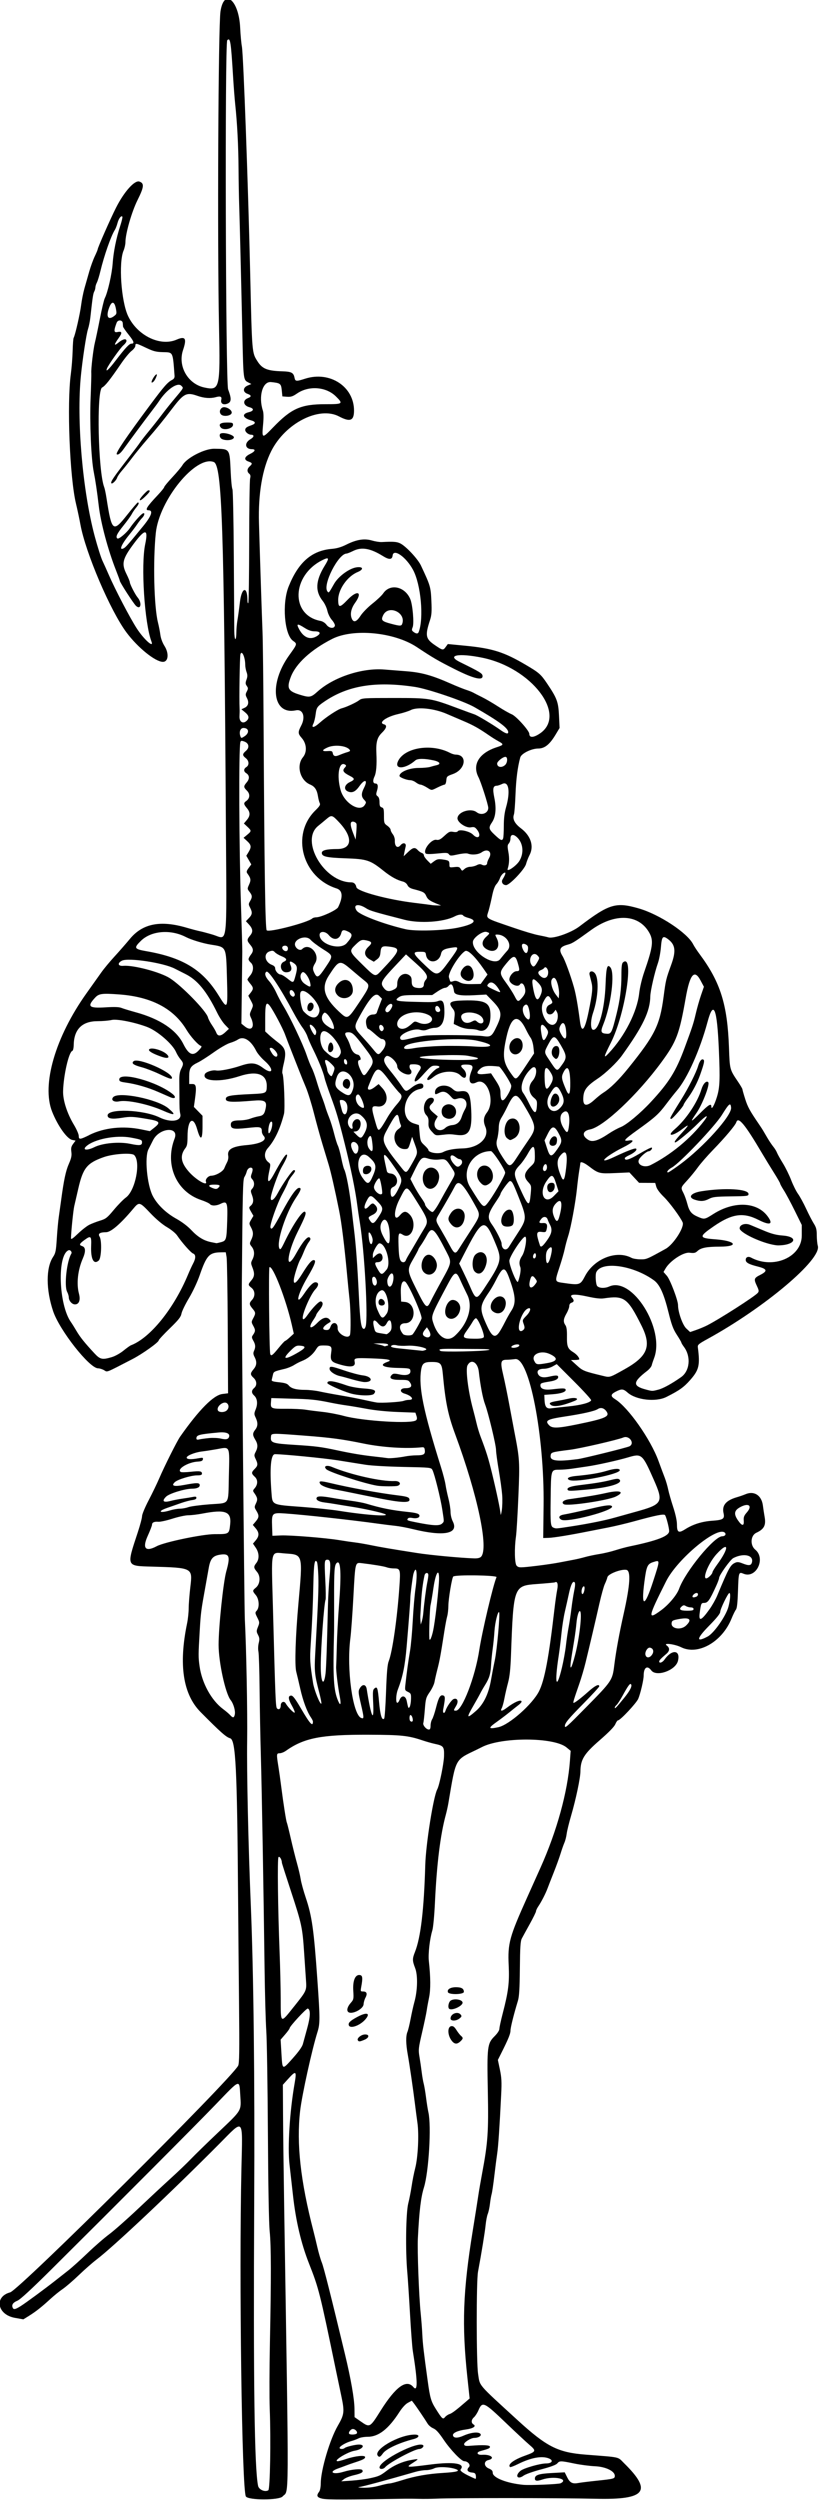
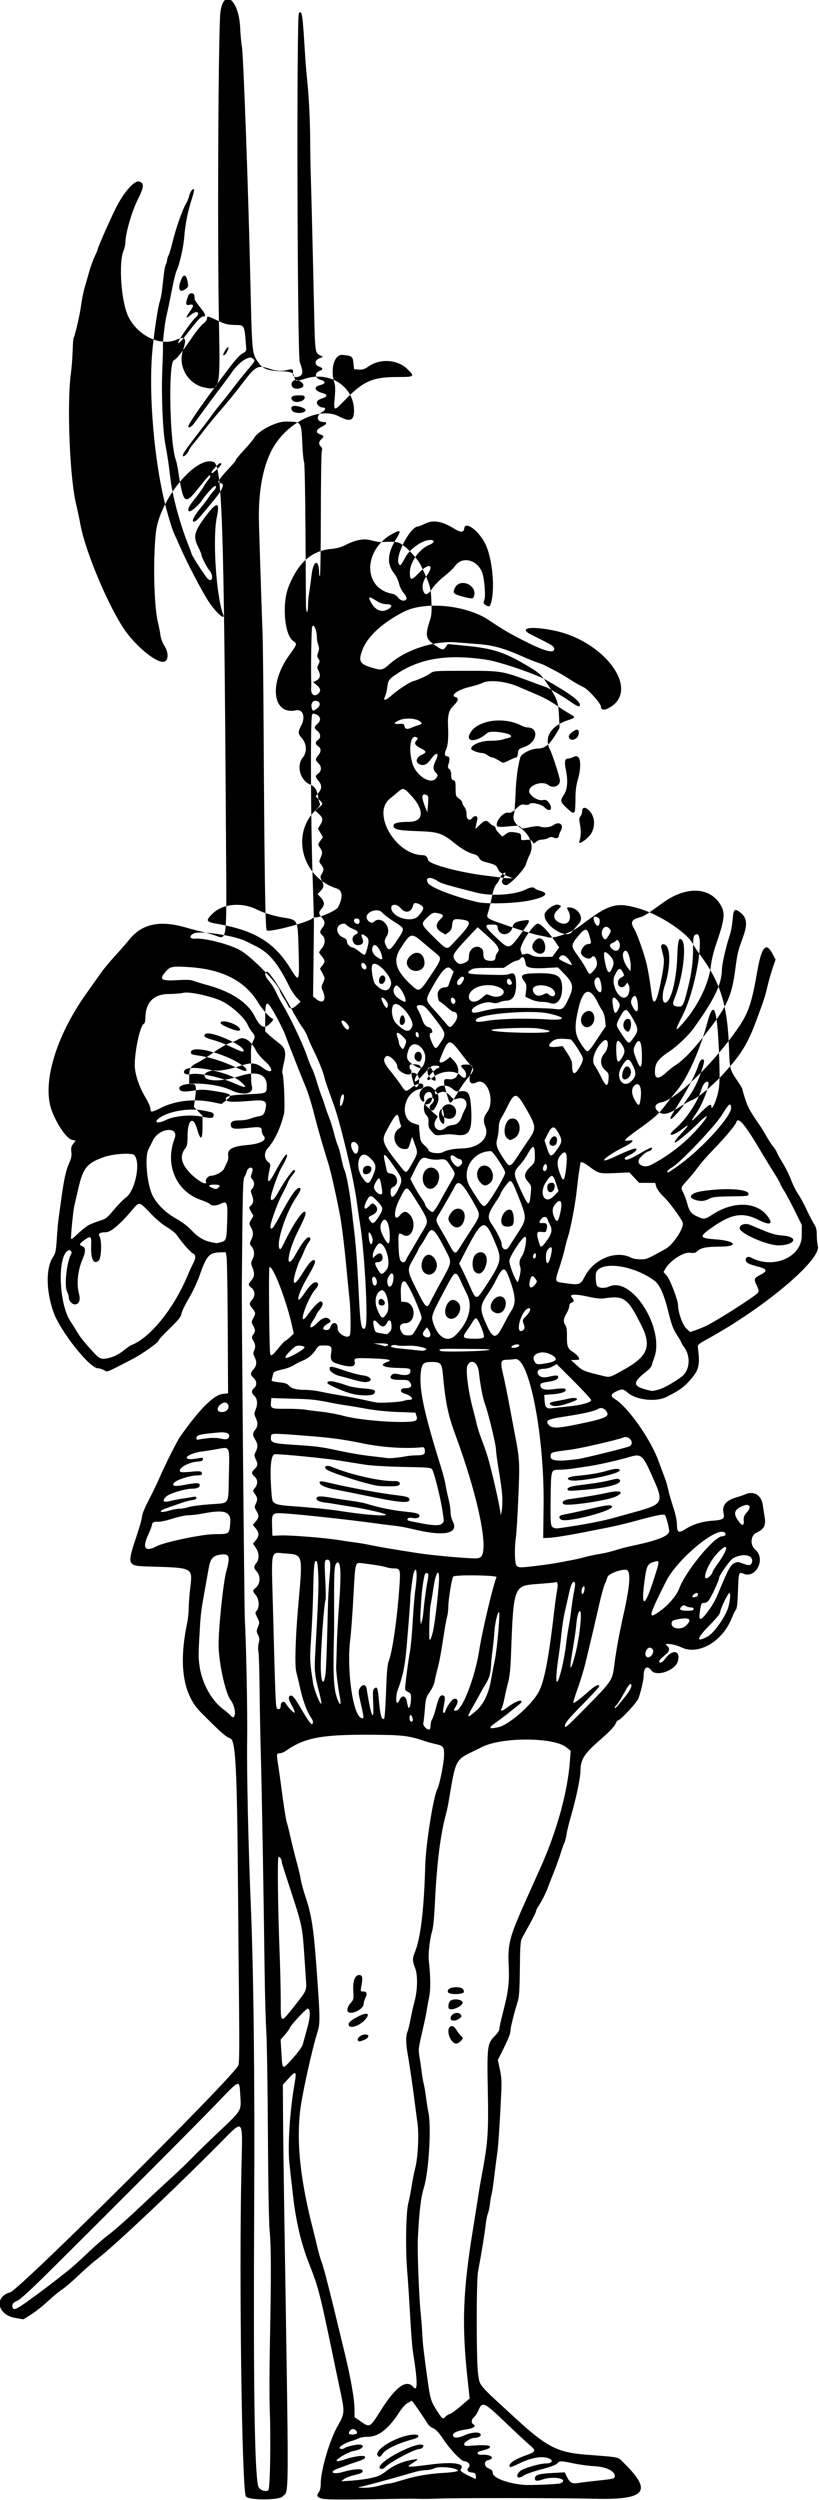
<svg xmlns="http://www.w3.org/2000/svg" height="2251" viewBox="0 0 738 2251" width="738" version="1.1">
-   <path d="m290.75 2249.8c-5.11-1.12-5.919-2.696-3.218-6.266 0.874-1.155 1.477-4.191 1.49-7.5 0.047-12.083 8.14-39.477 15.341-51.928 5.924-10.243 6.208-12.618 3.204-26.817-1.375-6.498-3.433-16.314-4.574-21.814-15.013-72.388-15.636-74.858-24.688-97.858-7-17.785-11.798-38.283-14.313-61.142-1.089-9.9-2.482-22.275-3.096-27.5-1.847-15.719 0.157-47.865 4.554-73.053 2.036-11.66 1.317-12.081-6.253-3.662l-4.302 4.785 0.152 27.216c0.084 14.968 0.559 53.09 1.057 84.716 4.34 275.77 4.475 252.03-1.464 258.75-3.081 3.484-30.787 3.483-33.07 0-3.622-5.527-6.223-196.78-4.017-295.3 1.05-46.887 2.754-45.014-20.069-22.054-43.172 43.432-95.328 92.544-110.48 104.04-3.575 2.711-10.775 9.03-16 14.042-5.225 5.013-11.75 10.629-14.5 12.481-2.75 1.852-7.742 5.883-11.092 8.957-7.961 7.304-13.129 11.377-19.318 15.225l-5.05 3.139-7.604-1.351c-15.937-2.832-18.939-19.018-4.261-22.97 8.061-2.171 198.29-191.13 205.41-204.03 1.086-1.97 1.235-12.484 0.797-56.422-0.296-29.7-0.674-72.225-0.84-94.5-0.876-117.53-2.126-142.52-7.199-143.92-3.589-0.991-8.74-5.558-26.596-23.583-15.849-15.998-19.9-42.589-12.168-79.873 0.784-3.78 1.429-9.855 1.434-13.5 0.005-3.645 0.694-12.447 1.532-19.56 2.005-17.027 2.11-16.973-34.919-18.033-23.028-0.66-22.714 0.112-12.506-30.795 2.136-6.469 3.884-13.069 3.884-14.667 0-1.608 2.65-7.97 5.931-14.239 3.262-6.233 7.572-15.158 9.577-19.833 4.678-10.905 16.019-33.516 18.79-37.459 17.082-24.31 30.108-37.441 38.113-38.423l5.088-0.624-0.286-59.15c-0.157-32.533-0.626-61.107-1.043-63.497l-0.757-4.347-4.457 0.063c-10.393 0.146-12.832 2.786-18.993 20.556-2.132 6.149-6.214 14.853-9.698 20.68-3.309 5.534-6.339 11.78-6.732 13.881-0.583 3.114-2.548 5.602-10.624 13.453-5.45 5.298-9.909 10.118-9.909 10.711 0 1.719-14.756 12.24-23.5 16.755-25.114 12.969-22.492 11.942-25.74 10.079-1.607-0.922-4.04-1.677-5.407-1.677-7.74 0-34.73-34.278-40.48-51.409-6.511-19.4-6.549-39.08-0.096-48.832 2.3-3.475 2.687-5.371 3.393-16.591 0.438-6.967 1.228-15.593 1.755-19.168 0.527-3.575 1.47-10.325 2.096-15 2.47-18.447 4.216-26.708 6.972-32.988 2.272-5.175 2.755-7.456 2.3-10.847-0.461-3.436-0.14-4.883 1.607-7.246l2.183-2.952-3.055-0.611c-4.657-0.931-13.061-12.78-18.101-25.518-9.566-24.18 2.914-67.089 30.963-106.46 5.047-7.084 11.074-15.557 13.392-18.829 2.322-3.31 7.594-9.65 11.719-14.14 4.125-4.481 10.472-11.732 14.104-16.114 11.405-13.761 27.432-16.924 50.896-10.045 4.675 1.371 10.075 2.799 12 3.174s7.171 1.775 11.658 3.11c13.879 4.13 12.582 14.721 11.892-97.08-1.675-271.33-3.486-325.62-10.96-328.47-16.151-6.141-49.116 34.208-52.202 63.894-2.613 25.142-1.617 66.435 1.943 80.602 0.825 3.283 1.802 8.305 2.17 11.158 0.406 3.149 1.864 7.073 3.709 9.982 4.265 6.725 3.5 14.35-1.436 14.311-6.82-0.054-22.51-12.688-32.726-26.351-14.586-19.49-36.99-71.91-41.602-97.32-0.878-4.83-2.673-13.29-3.989-18.79-5.645-23.59-8.268-89.88-4.625-116.89 0.734-5.439 1.46-14.721 1.615-20.627 0.155-5.906 0.556-11.183 0.893-11.727 1.302-2.106 5.746-21.508 6.737-29.407 0.573-4.569 1.946-11.467 3.052-15.328 1.106-3.862 3.034-10.621 4.284-15.021s3.469-10.518 4.929-13.596c1.461-3.07 2.656-5.91 2.656-6.31 0-1.49 11.483-27.55 16.57-37.59 7.289-14.398 16.768-24.97 21.046-23.473 4.526 1.583 4.2 4.825-1.667 16.604-5.273 10.586-10.907 30.167-10.933 37.997-0.007 1.995-0.755 5.37-1.664 7.5-4.596 10.773-2.202 45.673 4.042 58.924 8.302 17.618 28.906 27.678 43.674 21.325 7.997-3.44 9.409-1.187 5.86 9.35-4.869 14.454 4.25 30.5 19.15 33.696 13.984 2.999 14.434 1.143 13.273-54.767-1.575-75.872-0.667-270.92 1.323-283.87 3.264-21.24 16.572-10.197 17.732 14.714 0.295 6.325 0.999 13.975 1.565 17 1.342 7.17 5.643 124.92 7.487 205 1.654 71.796 1.541 70.445 6.574 78.383 4.278 6.745 8.866 8.59 22.339 8.979 8.183 0.237 10.1 1.224 10.987 5.66 0.705 3.523 1.444 3.598 9.646 0.978 22.24-7.105 43.996 7.094 43.999 28.715 0.001 9.187-3.486 10.552-13.499 5.285-17.98-9.458-48.334 6.005-61.051 31.101-8.023 15.832-11.88 38.379-11.104 64.899 1.029 35.143 2.589 82.863 3.203 98 0.324 7.975 0.763 46.45 0.975 85.5 0.71 130.22 1.497 181.89 2.791 183.18 2.118 2.112 37.406-7.114 41.136-10.755 0.522-0.51 2.098-0.943 3.5-0.963 4.504-0.062 18.435-6.484 19.721-9.091 4.602-9.327 4.112-15.153-1.421-16.907-30.854-9.779-41.361-48.447-19.086-70.241 3.833-3.75 4.685-5.145 3.974-6.5-0.498-0.949-1.226-3.751-1.618-6.226-0.934-5.9-2.908-8.846-7.103-10.599-9.066-3.788-12.569-17.121-6.449-24.546 3.887-4.716 3.402-12.226-1.124-17.38-3.473-3.956-3.516-5.219-0.382-11.243 4.027-7.74 1.48-14.952-4.813-13.628-21.078 4.435-24.571-23.798-6.122-49.491 7.466-10.398 7.438-10.29 3.472-13.114-7.748-5.517-10.008-33.649-3.924-48.844 8.769-21.899 20.817-32.398 38.926-33.919 4.53-0.381 8.47-1.532 13-3.8 9.207-4.608 16.289-5.752 23.124-3.736 2.957 0.872 6.951 1.502 8.876 1.4 10.605-0.563 13.726-0.32 16.861 1.314 5.228 2.725 15.701 13.979 18.439 19.815 8.548 18.217 8.837 19.199 9.415 31.998 0.427 9.447 0.195 12.75-1.19 16.986-4.646 14.206-4.109 16.956 4.444 22.765 6.976 4.737 7.306 4.787 9.714 1.481l1.85-2.54 15.983 1.55c24.145 2.341 34.563 5.628 53.983 17.036 12.179 7.154 13.826 8.584 19.398 16.847 9.026 13.383 10.217 16.586 10.802 29.039l0.522 11.107-3.599 6c-5.337 8.897-9.837 12.5-15.611 12.5-6.15 0-15.23 4.483-16.206 8-2.355 8.49-3.771 19.467-4.294 33.296-0.329 8.688-0.959 16.788-1.401 18-1.503 4.124 0.568 8.221 6.37 12.602 8.838 6.673 11.848 16.019 7.713 23.952-1.138 2.184-2.583 5.875-3.209 8.204-1.29 4.74-14.75 18.93-17.98 18.93-2.928 0-4.636-2.784-3.16-5.148 3.009-4.817 3.409-7.273 0.919-5.636-1.253 0.824-2.746 2.894-3.316 4.6-0.571 1.706-2.006 4.133-3.19 5.393-1.373 1.461-2.743 5.19-3.782 10.291-0.896 4.4-2.308 10.371-3.137 13.27-2.284 7.983-4.899 6.214 23.753 16.069 8.034 2.763 17.484 5.561 21 6.218 3.516 0.657 7.594 1.552 9.062 1.989 4.629 1.378 20.517-4.213 27.894-9.816 26.902-20.431 32.84-22.226 53.639-16.216 18.493 5.344 43.697 21.964 48.889 32.239 0.903 1.786 3.436 5.654 5.629 8.594 18.94 25.387 25.291 45.543 26.672 84.655 0.696 19.69 0.626 19.431 8.251 30.695 2.12 3.132 3.856 6.107 3.856 6.611 0 0.504 1.126 4.463 2.502 8.799 2.264 7.134 4.176 10.626 12.414 22.674 1.421 2.079 3.04 4.554 3.597 5.5 0.557 0.946 2.329 3.971 3.939 6.721s4.01 6.325 5.336 7.944 2.837 4.067 3.359 5.441c0.522 1.373 2.915 5.674 5.318 9.556 2.403 3.883 5.771 10.724 7.484 15.203 1.713 4.479 4.487 10.037 6.163 12.352 1.677 2.314 4.96 8.325 7.296 13.356 2.336 5.032 5.45 11.052 6.92 13.378 2.163 3.424 2.672 5.426 2.672 10.507 0 3.452 0.426 7.762 0.947 9.577 3.504 12.219-47.987 55.632-99.447 83.843-7.923 4.344-8.962 5.228-8.683 7.389 2.105 16.301 1.131 20.449-6.953 29.615-5.713 6.477-9.768 9.357-21.364 15.172-9.538 4.783-27.307 2.789-34.951-3.923-3.927-3.448-5.341-3.566-10.589-0.889-4.825 2.462-4.99 4.18-0.657 6.858 11.715 7.24 31.985 36.082 39.092 55.622 2 5.5 4.518 12.25 5.595 15s2.464 7.475 3.083 10.5c0.619 3.025 2.656 10.175 4.527 15.889 2.112 6.454 3.401 12.374 3.401 15.628 0 7.335 1.455 8.215 7.378 4.458 7.114-4.511 15.201-7.056 24.446-7.693 9.837-0.677 11.326-1.681 10.161-6.847-1.577-6.993 2.193-11.489 12.015-14.327 2.475-0.715 5.978-1.932 7.784-2.704 7.774-3.324 14.511 1.046 15.659 10.156 0.342 2.717 1.044 7.309 1.559 10.205 1.359 7.64-0.433 11.076-7.489 14.36-5.211 2.425-5.763 11.221-0.953 15.185 9.752 8.038 0.785 26.389-10.592 21.677-4.312-1.786-4.414-1.469-4.968 15.44-0.352 10.747-0.901 15.75-1.855 16.899-0.745 0.897-2.545 4.566-4 8.152-8.493 20.933-30.103 33.217-45.28 25.74-5.933-2.923-16.653-4.264-13.115-1.641 2.991 2.217 2.841 4.941-0.421 7.681-4.587 3.852-6.329 5.708-6.329 6.743 0 1.955 2.935 0.96 4.703-1.595 6.686-9.657 14.714-8.919 12.186 1.121-2.156 8.561-19.472 14.663-24.047 8.475-3.618-4.893-6.846-2.62-6.839 4.815 0.004 3.72-2.833 15.86-4.833 20.685-1.617 3.901-16.227 19.5-18.264 19.5-0.554 0-1.663 1.567-2.463 3.483-0.954 2.284-5.843 7.293-14.199 14.549-13.968 12.129-17.113 17.238-17.216 27.968-0.058 5.971-4.087 25.091-8.37 39.714-1.899 6.482-3.708 13.877-4.021 16.432-0.313 2.555-1.233 6.155-2.043 8-0.811 1.845-2.37 6.279-3.466 9.854-1.095 3.575-3.869 11.225-6.163 17s-4.809 12.221-5.588 14.324c-1.737 4.687-5.576 12.151-8.319 16.176-1.124 1.65-2.047 3.615-2.051 4.367-0.004 0.752-2.54 5.927-5.637 11.5-3.097 5.573-6.318 11.447-7.158 13.053-1.226 2.343-1.574 7.678-1.76 27-0.175 18.174-0.606 25.306-1.756 29.08-3.731 12.245-6.696 24.132-6.696 26.847 0 2.869-1.949 7.631-8.295 20.272l-3.072 6.12 1.829 8.714c1.508 7.185 1.711 11.113 1.158 22.38-1.423 28.991-2.634 46.919-3.59 53.166-0.547 3.575-1.703 12.575-2.568 20-0.865 7.425-1.963 14.85-2.438 16.5-0.476 1.65-1.162 5.62-1.525 8.822-0.363 3.202-1.24 7.252-1.949 9-0.709 1.748-1.597 6.328-1.972 10.177-0.607 6.214-3.636 24.813-6.841 42.002-1.571 8.427-1.525 81.521 0.058 91.807 1.774 11.526-0.988 8.283 35.513 41.693 26.23 24.009 36.324 29.139 61.198 31.102 32.722 2.583 28.695 1.675 35.021 7.898 25.544 25.126 19.31 32.905-25.526 31.853-33.104-0.777-127.54-0.841-144-0.097-4.675 0.211-11.65 0.286-15.5 0.166-3.85-0.12-9.475-0.175-12.5-0.122-53.134 0.926-70.116 0.932-74.25 0.026zm-48.955-7.677c1.588-1.007 2.362-45.314 1.273-72.865-0.387-9.78-0.32-36.682 0.148-59.782 1.196-59.073 1.139-87.19-0.205-100.5-0.721-7.137-1.33-40.714-1.606-88.5-0.245-42.35-0.899-83.75-1.454-92-0.555-8.25-1.251-33.675-1.547-56.5-0.972-74.982-2.458-159.96-3.341-191-0.477-16.775-0.995-44-1.151-60.5s-0.628-31.575-1.049-33.5c-0.427-1.954-0.306-5.323 0.274-7.629 0.845-3.356 0.729-4.73-0.621-7.34-1.531-2.96-1.535-3.524-0.061-7.208 1.526-3.813 1.498-4.198-0.597-8.394-2.058-4.121-2.091-4.513-0.527-6.242 2.656-2.935 2.214-10.387-0.831-14.005-3.1-3.684-3.1-4.119 0.005-6.645 3.949-3.212 4.491-10.201 1.103-14.227-3.134-3.724-3.21-4.73-0.608-8.038 2.804-3.565 2.592-9.121-0.523-13.712l-2.523-3.718 2.523-2.998c3.213-3.818 3.194-6.894-0.066-10.768l-2.589-3.077 2.589-3.077c3.105-3.69 3.211-5.391 0.601-9.672-1.882-3.087-1.898-3.421-0.324-6.724 1.704-3.573 1.399-5.143-1.889-9.719-0.983-1.369-0.892-2.049 0.481-3.566 3.139-3.468 3.276-7.823 0.333-10.55-3.243-3.006-3.259-3.957-0.114-7.102 2.927-2.927 3.068-4.332 0.891-8.896-1.478-3.1-1.478-3.626 0-6.484 2.128-4.116 2.024-7.017-0.395-10.984-2.507-4.112-2.507-5.762 0.004-8.953 2.42-3.076 2.537-6.34 0.389-10.866-1.488-3.136-1.483-3.716 0.073-7.604 1.977-4.94 1.403-9.71-1.482-12.321-2.523-2.284-2.517-4.579 0.02-6.75 2.741-2.347 2.523-6.343-0.5-9.144-3.128-2.899-3.128-4.052 0-7.77 2.892-3.437 3.155-6.65 0.903-11.006-1.247-2.412-1.357-3.617-0.5-5.497 1.536-3.37 1.373-5.67-0.653-9.214-1.439-2.517-1.526-3.377-0.494-4.831 2.481-3.493 2.566-4.681 0.595-8.28-1.952-3.563-1.956-3.736-0.176-7.055 2.371-4.421 2.311-5.203-0.675-8.751-3.038-3.61-3.11-4.904-0.436-7.75 3.06-3.257 2.872-8.274-0.407-10.889-3.268-2.606-3.278-3.017-0.157-6.726 2.898-3.444 3.119-6.231 0.928-11.707-1.43-3.574-1.43-4.205 0-6.971 2.172-4.2 1.967-8.369-0.57-11.594-2.053-2.611-2.074-2.868-0.5-6.169 2.12-4.446 2.073-7.106-0.202-11.348-1.808-3.371-1.804-3.509 0.187-6.883l2.031-3.443-2.159-3.752c-1.954-3.396-2.009-3.876-0.575-5.066 2.715-2.253 3.173-5.132 1.525-9.58-1.438-3.879-1.427-4.357 0.138-6.086 2.167-2.395 2.172-6.038 0.01-8.426-1.471-1.626-1.523-2.322-0.399-5.428 0.798-2.206 0.933-3.919 0.355-4.497-1.51-1.51-4.233 0.142-4.935 2.992-0.357 1.452-1.288 3.625-2.067 4.83-1.412 2.181-1.652 12.159-2.363 98.31-0.194 23.54 2.231 290.79 2.723 300 1.315 24.637 2.458 84.338 2.087 109-0.427 28.394 1.042 94.705 3.28 148 2.523 60.107 3.629 156.62 3.071 268-0.815 162.71 0.241 239.65 3.504 255.19 0.729 3.473 6.256 5.844 9.228 3.959zm99.96-4.1c3.97-1.1 8.118-2 9.218-2 1.1 0 6.169-1.318 11.263-2.929 11.738-3.712 23.272-5.749 37.364-6.6 12.172-0.735 15.496-1.723 11.241-3.341-5.397-2.052-16.296-2.465-19.625-0.743-1.715 0.887-5.014 1.613-7.33 1.613s-6.501 0.658-9.3 1.462c-27.354 7.859-47.259 13.233-51.107 13.8-1.64 0.241 0.178 0.506 4.039 0.589 4.381 0.093 9.733-0.602 14.237-1.85zm163.49-2.2c7.721-4.014-6.418-6.796-16.735-3.293-4.668 1.585-6.515 1.315-6.515-0.951 0-3.189 3.489-4.33 15.18-4.964l11.68-0.633 2.262 4.529c2.465 4.936 4.812 6.106 10.141 5.058 1.78-0.35 9.454-1.292 17.053-2.093 15.043-1.586 15.684-1.765 15.684-4.383 0-4.171-8.263-8.167-17.723-8.572-4.827-0.206-13.277-1.308-18.777-2.448-12.367-2.563-13.279-2.569-15.34-0.108-1.105 1.319-5.95 3.114-14.48 5.364-7.082 1.868-14.162 4.373-15.819 5.598-5.534 4.092-8.183 0.187-2.892-4.265 2.895-2.436 17.643-6.679 23.214-6.679 5.206 0 6.775-2.677 2.599-4.435-6.255-2.633-16.179-0.865-27.94 4.979-3.662 1.819-6.924 3.041-7.25 2.715-2.339-2.339 3.175-6.543 13.407-10.222 10.246-3.684 10.494-4.292 4.009-9.839-3.02-2.584-12.47-11.381-21-19.549-19.999-19.151-21.309-19.752-24.906-11.42-1.014 2.349-2.802 5.128-3.974 6.176-2.584 2.311-2.747 5.125-0.38 6.545 2.656 1.592-0.492 3.626-6.936 4.481-7.341 0.974-12.047 3.119-11.631 5.301 0.493 2.589 4.082 2.689 9.527 0.267 6.665-2.965 13.467-3.695 15.182-1.628 1.365 1.644-1.643 3.63-5.497 3.63-3.086 0-9.528 4.075-9.173 5.803 0.285 1.389 1.252 1.626 5.313 1.306 11.97-0.944 17.965-0.654 17.965 0.867 0 1.352-1.101 1.855-8.5 3.886-4.252 1.167-3.132 3.681 1.5 3.366 7.848-0.533 12.161 3.209 5.495 4.768-4.28 1.001-4.009 5.683 0.437 7.54 2.677 1.119 3.569 2.087 3.569 3.876 0 4.455 12.546 9.403 27.5 10.844 5.919 0.571 32.036-0.526 33.75-1.417zm-171.75-4.545c8.055-1.764 9.111-2.247 15.347-7.007 5.838-4.456 13.614-7.901 20.854-9.24 8.187-1.513 8.288-1.405 2.299 2.452-6.681 4.304-6.493 4.321 16.232 1.432 20.818-2.646 31.306-0.9 26.848 4.471-1.096 1.32 3.358 4.164 13.246 8.456 0.455 0.197 0.68-0.928 0.5-2.5-0.277-2.424-0.83-2.907-3.634-3.177-3.918-0.376-5.062-2.456-2.669-4.849 1.875-1.875-0.845-5.333-4.195-5.333-2.583 0-12.437-10.276-18.542-19.336-4.33-6.425-6.881-9.223-9.351-10.255-1.868-0.781-4.146-2.654-5.063-4.164-2.386-3.931-10.078-15.301-12.343-18.245l-1.924-2.5-3.53 1.895c-2.194 1.178-5.141 4.395-7.785 8.5-9.726 15.097-18.712 22.105-28.347 22.105-3.1 0-6.83 0.631-8.29 1.401-1.46 0.771-4.454 1.889-6.654 2.485-4.687 1.269-10.5 4.646-10.5 6.099 0 1.238 3.237 1.345 4.55 0.151 1.207-1.098 9.549-3.136 12.834-3.136 6.361 0 3.418 4.37-3.726 5.531-6.576 1.069-20.134 9.469-15.284 9.469 0.89 0 4.208-0.874 7.372-1.942 8.32-2.808 17.254-3.737 17.254-1.795 0 1.509-1.806 2.427-10 5.087-2.475 0.803-5.625 1.91-7 2.459s-4.638 1.754-7.25 2.677c-9.192 3.248-4.869 5.959 4.841 3.035 7.333-2.208 15.994-3.002 16.892-1.549 1.17 1.894-0.732 3.053-7.602 4.634-3.51 0.808-7.506 2.376-8.881 3.485l-2.5 2.017 9.5-0.641c5.225-0.352 12.65-1.331 16.5-2.174zm8.5-9.678c0-6.34 35.119-24.164 39.325-19.958 1.023 1.023-1.357 3.342-3.429 3.342-4.31 0-27.402 12.29-30.811 16.398-1.631 1.965-5.084 2.113-5.084 0.218zm-1.333-10.283c-5.27-5.2 18.79-19.3 33.08-19.3 4.873 0 4.209 2.677-0.997 4.018-13.082 3.37-24.788 8.823-27.691 12.899-2.215 3.11-3.172 3.637-4.393 2.417zm-19.14-20.377c0.897-1.452-1.391-3.956-3.614-3.956-1.916 0-4.315 3.264-3.211 4.369 1.028 1.028 6.126 0.72 6.825-0.412zm21.47-20.5c13.579-21.6 23.275-28.598 29.452-21.256 4.126 4.903 3.98-4.933-0.484-32.626-0.532-3.3-1.666-18.375-2.519-33.5-0.854-15.125-1.957-32-2.452-37.5-1.714-19.039-1.231-53.253 0.869-61.59 1.027-4.075 2.425-11.235 3.108-15.91 0.683-4.675 2.116-11.875 3.185-16 2.482-9.579 3.5-30.096 2.015-40.606-0.614-4.341-1.612-11.944-2.219-16.894-1.615-13.175-4.919-35.832-6.542-44.86-1.72-9.567-1.803-16.573-0.241-20.324 0.645-1.548 1.934-6.865 2.865-11.815 0.931-4.95 2.444-11.7 3.362-15 2.889-10.382 3.209-24.015 0.716-30.5-2.604-6.774-2.624-8.451-0.177-14.617 5.171-13.024 8.099-37.77 9.276-78.383 0.545-18.824 7.323-61.531 10.795-68.018 1.961-3.663 5.934-23.096 6.11-29.881 0.222-8.551-0.371-9.345-8.231-11.031-2.69-0.577-7.601-1.962-10.915-3.078-13.042-4.394-19.106-5.04-48.417-5.161-43.083-0.178-58.465 2.802-75.057 14.546-1.65 1.168-4.125 2.123-5.5 2.123-2.881 0-2.953 0.765-1.122 12 0.627 3.85 1.797 12.175 2.6 18.5 1.867 14.715 4.43 31.042 5.023 32.001 0.253 0.409 1.834 6.764 3.514 14.122 1.68 7.357 4.197 17.427 5.594 22.377 1.397 4.95 2.916 11.475 3.376 14.5 0.46 3.025 2.494 10.435 4.52 16.467 5.612 16.705 7.29 28.548 10.49 74.033 2.457 34.93 2.467 39.384 0.104 46.93-5.044 16.105-14.028 56.92-15.645 71.07-3.378 29.569 0.329 63.085 11.947 108 0.854 3.3 2.49 10.05 3.635 15 1.146 4.95 2.938 11.065 3.982 13.588 1.687 4.078 8.088 29.41 20.823 82.412 5.416 22.543 8.515 40.342 8.594 49.37l0.065 7.37 5.5 3.831c8.275 5.764 8.29 5.756 18-9.69zm-20.562-333.48c-1.031-1.669 2.813-4.944 6.087-5.185 4.556-0.336 4.502 2.83-0.082 4.745-4.389 1.834-5.112 1.887-6.006 0.44zm-8.081-13.412c-0.821-2.141 1.036-4.008 7.43-7.471 8.639-4.679 12.364-3.726 7.594 1.943-4.714 5.602-13.724 8.917-15.024 5.528zm-0.69-12.154c-1.455-1.455-0.522-4.734 2.243-7.884 2.799-3.188 2.892-3.613 2.431-11.132-0.562-9.179 1.767-14.726 5.934-14.134 2.453 0.349 2.719 2.594 1.251 10.566-0.752 4.083-0.683 4.25 1.738 4.25 3.245 0 3.973 2.008 2.041 5.626-0.845 1.581-1.597 4.21-1.671 5.843-0.205 4.496-11.021 9.812-13.968 6.865zm91.387 362.15c2.271-0.721 5.936-3.479 14.64-11.017l3.504-3.034-2.034-18.966c-5.091-47.479-3.989-77.701 4.814-131.97 2.141-13.2 4.383-27.375 4.982-31.5 0.599-4.125 2.186-13.35 3.527-20.5 5.158-27.497 5.818-37.071 5.093-73.875-0.79-40.132-0.459-42.798 6.133-49.39 2.593-2.593 4.287-5.207 4.287-6.614 0-1.28 1.335-7.455 2.966-13.724 5.155-19.812 6.152-27.787 5.424-43.397-0.929-19.932 0.575-25.447 16.775-61.5 3.336-7.425 8.691-19.35 11.898-26.5 14.707-32.782 24.445-68.089 26.502-96.082l0.667-9.082-3.762-3.101c-11.33-9.339-58.822-9.438-76.458-0.16-0.832 0.438-2.862 1.445-4.512 2.238-19.821 9.531-18.536 7.099-25.479 48.245-0.469 2.782-1.521 7.507-2.336 10.5-4.885 17.931-8.104 43.986-9.754 78.941-0.554 11.746-1.557 22.422-2.349 25-2.294 7.47-3.855 21.106-3.147 27.5 1.612 14.567 1.685 25.87 0.213 32.889-0.82 3.911-1.77 9.136-2.111 11.611-0.341 2.475-2.211 11.367-4.155 19.761-3.32 14.332-3.465 15.671-2.393 22 0.628 3.707 1.529 9.889 2.001 13.739 0.472 3.85 1.292 8.575 1.821 10.5 0.529 1.925 1.478 7.55 2.109 12.5 0.631 4.95 1.582 10.919 2.113 13.264 2.801 12.358 0.347 53.658-4.024 67.736-2.772 8.927-4.206 20.942-5.465 45.79-0.571 11.271 0.98 52.238 2.564 67.71 0.591 5.775 1.248 14.325 1.46 19 0.366 8.081 1.265 15.8 4.893 41.989 2.083 15.043 2.96 18.05 7.236 24.832 5.765 9.144 6.434 9.737 8.336 7.388 0.869-1.073 2.678-2.299 4.022-2.725zm2.045-336.08c-3.877-4.929-4.106-12.68-0.391-13.211 1.62-0.232 2.815 0.681 4.604 3.515 1.329 2.105 3.152 4.438 4.052 5.185 2.158 1.791 2.066 2.634-0.553 5.074-2.937 2.736-5.25 2.568-7.713-0.562zm-1.1-20.1c0-4.247 6.431-6.751 9.095-3.54 1.149 1.384 1.008 1.884-0.988 3.5-3.114 2.522-8.107 2.546-8.107 0.04zm-1.333-8.822c-1.108-1.108-0.69-4.719 0.768-6.642 2.162-2.851 10.946-2.03 11.385 1.064 0.435 3.065-9.916 7.815-12.154 5.578zm-1.017-14.804c-0.98-2.554 2.17-4.529 7.222-4.529 5.007 0 7.129 1.25 7.129 4.2 0 2.423-13.429 2.731-14.351 0.329zm-385.02 282.6c4.519-2.831 21.639-15.423 31.37-23.074 3.025-2.378 8.183-6.428 11.463-9 3.28-2.572 11.155-9.651 17.5-15.732 6.345-6.08 15.074-13.667 19.399-16.859 4.325-3.192 16.028-13.517 26.008-22.945 9.98-9.428 23.316-21.837 29.637-27.576 6.321-5.739 14.417-13.493 17.992-17.232 3.575-3.739 14.6-14.482 24.5-23.873 21.876-20.753 20.916-19.141 20.012-33.611-0.91-14.556 0.368-15.04-22.202 8.4-17.724 18.407-87.484 88.373-148.46 148.9-17.464 17.335-27.615 26.675-30.11 27.705-3.933 1.624-5.347 3.61-4.374 6.144 0.818 2.131 2.271 1.881 7.269-1.25zm245.67-223.7c4.848-5.405 7.991-9.863 8.637-12.25 0.559-2.064 2.33-8.543 3.936-14.398 2.911-10.612 3.074-16.706 0.469-17.574-1.15-0.4-16.34 16-16.34 17.7 0 0.509-1.829 3.039-4.064 5.622l-4.064 4.696 0.692 11.615c0.969 16.268 0.474 16.055 10.733 4.618zm0.446-45.752c11.859-14.916 11.646-14.435 10.937-24.688-0.326-4.709-1.07-15.762-1.655-24.562-1.468-22.1-2.209-25.552-11.684-54.388-4.6-14-8.35-25.7-8.35-26.2 0-2.789-2.177-6.263-3.067-4.893-1.051 1.617-0.513 45.96 1.043 85.966 0.524 13.475 0.965 32.074 0.98 41.332 0.037 23.009-0.394 22.738 11.787 7.418zm123.25-253.2c0-1.944 0.644-4.532 1.43-5.75 0.787-1.218 2.392-6.04 3.568-10.715 2.297-9.133 3.853-11.655 6.552-10.619 1.739 0.667 1.714 2.585-0.156 12.369-0.712 3.721 1.06 4.544 2.181 1.013 1.079-3.401 5.391-9.536 7.186-10.225 3.413-1.31 4.726 1.971 2.381 5.946-2.601 4.408-2.608 4.516-0.297 4.516 5.661 0 17.308-30.186 21.033-54.51 2.573-16.804 12.504-58.752 15.553-65.694 0.779-1.773-37.239-2.321-38.997-0.562-1.201 1.201-4.342 20.008-4.389 26.273-0.025 3.304-0.499 7.579-1.054 9.5-0.555 1.921-1.709 7.993-2.564 13.493-3.308 21.266-4.22 26.262-6.21 34-1.132 4.4-2.333 9.659-2.67 11.686-0.337 2.027-2.252 6.069-4.255 8.981-3.403 4.947-3.696 5.982-4.458 15.75-0.449 5.75-1.068 11.248-1.375 12.218-0.633 1.994 2.696 5.865 5.043 5.865 1.05 0 1.5-1.06 1.5-3.535zm61.018 1.438c9.785-2.099 30.806-20.652 36.728-32.418 4.999-9.932 8.848-30.392 13.822-73.485 0.794-6.875 1.934-14.921 2.535-17.88 1.033-5.087 0.126-7.997-2.07-6.64-0.309 0.191-7.53 0.858-16.048 1.483-21.141 1.55-21.237 1.812-23.522 63.974-0.47 12.775-1.186 19.459-2.681 25-1.122 4.16-2.583 10.493-3.248 14.073-0.664 3.58-1.747 7.518-2.407 8.75-1.692 3.162 0.248 2.955 4.777-0.51 6.795-5.199 13.095-7.761 13.095-5.326 0 0.508-1.238 1.864-2.75 3.013s-5.225 4.1-8.25 6.558c-3.025 2.458-8.088 6.294-11.25 8.524-8.161 5.756-7.878 6.845 1.268 4.883zm79.212-18.026c23.223-23.587 23.621-24.181 25.293-37.705 1.535-12.422 4.48-28.544 8.434-46.172 5.953-26.54 6.702-39.193 2.357-39.811-4.937-0.703-16.25 3.704-16.946 6.601-0.358 1.491-1.416 4.285-2.35 6.21-0.935 1.925-3.125 9.8-4.867 17.5-3.604 15.927-9.141 39.5-12.565 53.5-1.278 5.225-3.735 13.55-5.458 18.5-5.148 14.781-5.963 17.5-5.25 17.5 1.135 0 6.601-4.181 13.402-10.25 6.042-5.392 9.722-7.159 9.722-4.669 0 0.595-6.396 7.567-14.212 15.495-13.687 13.882-16.676 17.481-16.752 20.174-0.07 2.466 1.595 1.003 19.195-16.873zm-246.23 12.9c0-0.57-0.816-2.231-1.813-3.691-3.51-5.14-7.101-14.77-9.565-25.654-1.37-6.05-3.017-13.025-3.661-15.5-1.527-5.869-0.673-32.155 2.014-61.984 3.945-43.794 4.045-43.407-11.53-44.45-14.181-0.95-12.943-6.373-11.45 50.131 2.17 82.121 2.416 88.121 3.667 89.369 1.634 1.629 3.337 0.273 3.337-2.657 0-3.177 2.977-4.457 4.436-1.908 1.956 3.417 7.396 9 8.091 8.304 0.378-0.378-0.744-3.189-2.493-6.247-3.449-6.029-3.631-9.059-0.543-9.059 1.449 0 3.724 3.016 8.675 11.5 8.212 14.071 10.834 16.938 10.834 11.845zm90-1.264c0-2.168-1.11-4.582-2.107-4.582-1.033 0-1.218 4.342-0.226 5.333 1.128 1.128 2.333 0.74 2.333-0.751zm-24.114-25.662c0.615-17.442 1.229-24.44 2.409-27.419 3.314-8.37 7.631-38.456 9.61-66.973 1.095-15.769 0.867-16.527-4.963-16.527-2.097 0-4.961-0.437-6.365-0.97-2.371-0.901-12.187-2.538-22.42-3.737-6.185-0.725-5.989-1.484-7.673 29.748-0.844 15.653-2.085 32.735-2.76 37.96-3.534 27.384 2.102 68.694 9.772 71.638 2.651 1.017 2.637 0.097-0.178-12.091-2.469-10.689-2.581-11.992-1.234-14.399 2.427-4.338 5.676-4.063 6.396 0.541 4.006 25.633 6.749 31.33 5.799 12.048-0.479-9.717-0.327-11.453 1.106-12.642 2.582-2.143 3.033-0.812 4.236 12.481 1.068 11.808 2.572 16.63 4.565 14.637 0.48-0.48 1.244-11.412 1.698-24.292zm-136.33 20.715c0.791-3.154-1.06-9.734-3.673-13.056-4.72-5.8-10.89-34.1-10.89-49.8 0-16.188 4.215-56.411 6.93-66.132 3.815-13.659 2.839-16.292-5.568-15.032-6.533 0.98-8.806 3.658-10.26 12.086-0.659 3.82-2.061 11.671-3.115 17.446-3.725 20.404-4.047 22.9-4.974 38.623-1.315 22.308-1.323 23.967-0.143 32.377 2.122 15.129 10.66 30.659 21.148 38.466 2.485 1.85 5.367 4.302 6.405 5.449 2.44 2.696 3.402 2.631 4.133-0.281zm217.38-3.36c6.824-5.969 11.381-15.363 13.535-27.901 0.839-4.88 2.391-12.923 3.45-17.873 1.933-9.033 4.871-42.04 3.835-43.076-1.132-1.132-3.696 9.345-4.179 17.076-0.275 4.4-1 11.6-1.613 16-0.612 4.4-1.265 10.925-1.45 14.5-0.413 7.957-1.567 11.812-5.342 17.847-1.601 2.559-3.581 6.003-4.401 7.653-0.82 1.65-3.575 6.6-6.124 11-6.594 11.385-6.202 12.202 2.288 4.774zm-58.564-10.617c0.117-4.665-0.109-5.2-2.75-6.487-2.795-1.362-2.86-1.566-2.255-7.037 1.209-10.924 2.563-20.731 4.089-29.634 0.849-4.95 1.975-17.325 2.502-27.5 0.527-10.175 1.644-23.225 2.482-29 1.981-13.656 0.822-22.014-1.837-13.25-0.687 2.265-2.89 19.145-2.839 21.75 0.047 2.395-1.242 19.404-3.334 44-1.469 17.271-3.486 27.066-7.982 38.77-1.669 4.344-1.935 11.73-0.424 11.73 0.564 0 1.436-1.081 1.938-2.403 1.815-4.772 5.528-4.355 6.551 0.736 1.353 6.739 1.601 7.213 2.728 5.2 0.552-0.986 1.061-4.08 1.131-6.877zm192.06-1.057c5.449-6.703 7.547-10.958 6.111-12.395-0.896-0.896-2.674 1.556-7.508 10.36-2.133 3.885-4.588 7.653-5.455 8.373-0.867 0.719-1.576 1.799-1.576 2.4 0 1.366 1.362-0.046 8.428-8.736zm-256.28-1.448c-1.786-9.339-3.486-23.729-3.208-27.152 0.112-1.375 0.373-9.7 0.582-18.5s1.109-25.45 2.003-37c2.175-28.124 1.515-40.44-2.012-37.513-2.152 1.786-2.488 6.327-2.438 33.013 0.026 14.025 0.011 26.85-0.033 28.5-1.127 42.02-0.466 53.265 3.695 62.875 2.148 4.96 2.797 3.018 1.412-4.223zm-18.459-3.296c-4.157-16.014-4.513-19.423-3.64-34.856 2.683-47.469 3.173-59.655 2.816-70-0.219-6.325-0.779-12.102-1.245-12.837-2.034-3.207-2.854 1.637-3.219 18.993-0.432 20.594-1 33.653-2.382 54.844-0.923 14.145-0.761 16.864 2.089 35.151 0.992 6.366 6.358 19.715 7.475 18.598 0.295-0.295-0.557-4.746-1.893-9.892zm218.72-22.713c1.394-5.854 2.996-14.765 3.561-19.803 0.565-5.038 1.659-12.463 2.431-16.5 0.772-4.037 1.915-11.616 2.54-16.84 0.625-5.225 1.751-12.425 2.502-16 0.886-4.218 1.024-6.851 0.393-7.5-1.615-1.66-3.402 1.861-5.191 10.231-0.914 4.273-2.554 11.594-3.644 16.269-1.091 4.675-2.469 13.45-3.062 19.5-0.593 6.05-1.737 15.275-2.542 20.5-3.885 25.213-2.049 31.398 3.012 10.143zm-213.05 5.5c0.591-4.702 1.395-27.436 2.139-60.5 0.179-7.975 0.825-19.675 1.435-26 1.247-12.937 0.893-16-1.853-16-2.736 0-2.835 0.944-1.941 18.5 0.448 8.8 0.552 16.675 0.232 17.5-1.356 3.49-4.242 43.084-4.324 59.316-0.076 15.157 2.724 19.821 4.313 7.184zm224.95-17c3.852-15.068 6.361-37.159 4.438-39.081-1.112-1.112-2.769 4.349-3.331 10.976-0.285 3.357-1.139 9.93-1.897 14.605-0.759 4.675-1.862 11.477-2.452 15.115-2.256 13.923-0.507 13.051 3.242-1.615zm69.344-0.101c1.863-2.843 0.987-5.631-1.952-6.21-2.155-0.424-4.775 3.83-4.055 6.584 0.792 3.03 3.904 2.836 6.007-0.373zm-197.27-21.913c1.566-7.502 4.128-28.81 5.077-42.236 1.044-14.767-2.524-11.827-4.854 4-0.992 6.737-2.182 13.825-2.643 15.75-0.687 2.862-1.459 24.493-1.07 29.95 0.229 3.203 2.098-0.794 3.49-7.464zm247.31 5.676c5.787-3.097 16.585-18.601 18.736-26.903 1.674-6.462 2.055-12.26 0.804-12.26-1.22 0-8.237 14.483-8.237 17.002 0 1.556-3.235 5.576-10.11 12.562-11.427 11.612-11.889 15.323-1.194 9.599zm-19.502-9.849c5.7-5.461 3.425-7.624-6.199-5.891-5.836 1.05-6.527 1.427-6.796 3.699-0.603 5.093 8.384 6.61 12.995 2.192zm-236.74-11.4c0.644-7.907 2.519-22.344 3.546-27.299 0.547-2.64 0.994-5.677 0.994-6.75 0-2.705-2.85-2.458-3.458 0.299-1.508 6.835-2.59 15.376-3.072 24.25-0.299 5.5-0.607 10.9-0.685 12-0.078 1.1-0.022 3.35 0.123 5l0.264 3 0.961-3c0.528-1.65 1.125-5.025 1.327-7.5zm258.04-3.5c2.344-3.3 5.388-8.7 6.763-12 10.489-25.167 11.871-27.692 16.246-29.686 1.823-0.831 3.312-0.703 6.451 0.553 5.84 2.337 7.882 2.111 8.653-0.958 1.624-6.47-7.508-8.542-16.778-3.807-2.763 1.411-12.834 15.504-12.834 17.959 0 0.767-1.188 3.992-2.64 7.166-6.049 13.226-7.522 15.272-10.996 15.272-2.452 0-2.708 0.59-3.823 8.811-1.128 8.318 1.347 7.403 8.958-3.311zm-43.648 1.03c6.839-5.035 14.079-13.683 16.075-19.203 5.659-15.648 31.697-47.328 38.901-47.328 2.473 0 3.794-1.78 2.374-3.199-6.49-6.49-42.79 23.468-52.95 43.699-16.604 33.06-16.981 35.293-4.399 26.03zm29.15-1c0-0.935-0.946-1.5-2.514-1.5-1.383 0-3.371-0.535-4.419-1.19-1.494-0.933-2.246-0.907-3.486 0.122-3.309 2.746-1.873 4.067 4.419 4.067 4.667 0 6-0.333 6-1.5zm-36.418-25.034c6.288-19.401 6.286-19.25 0.253-17.328-5.494 1.75-6.266 3.474-8.216 18.362-3.015 23.021 0.306 22.589 7.963-1.034zm38.837 13.927c1.9-0.729 2.122-3.393 0.282-3.393-1.441 0-3.7 1.954-3.7 3.2 0 0.954 1.251 1.025 3.418 0.193zm-100.9-5.465c0.759-3.455-0.141-5.134-1.555-2.9-1.204 1.904-1.231 5.971-0.04 5.971 0.506 0 1.224-1.382 1.595-3.071zm113.17-13.103c1.273-1.196 2.314-2.721 2.314-3.39s1.93-3.853 4.289-7.076c10.944-14.953 10.643-21.596-0.431-9.516-9.314 10.159-14.873 28.156-6.172 19.982zm-155.69-9.3c6.875-0.813 16.1-2.188 20.5-3.055 4.4-0.868 10.111-1.963 12.692-2.433 2.58-0.471 7.08-1.537 10-2.369s8.683-2.043 12.808-2.69c4.125-0.647 10.65-2.193 14.5-3.434s9.633-2.804 12.851-3.471c25.198-5.23 35.675-9.297 35.634-13.832-0.028-3.019-2.733-13.348-3.767-14.381-1.173-1.173-8.395 0.286-27.718 5.599-7.15 1.966-17.725 4.486-23.5 5.601s-13.875 2.701-18 3.526c-16.695 3.339-30.771 5.635-35.5 5.791l-5 0.165 0.35-29.5c0.745-62.858-12.962-133.35-25.592-131.62-2.495 0.342-6.033 0.622-7.862 0.622-5.22 0-5.672 2.088-2.939 13.589 1.295 5.451 3.771 17.561 5.502 26.911s3.76 20.15 4.509 24c4.862 24.983 4.987 26.991 3.663 58.535-0.686 16.343-1.662 32.583-2.169 36.09-1.541 10.66-1.221 24.474 0.61 26.304 1.911 1.911 2.707 1.913 18.429 0.055zm-50.571-8.055c7.22-7.22-2.963-55.543-23.27-110.43-6.414-17.335-8.759-28.742-11.082-53.904-0.93-10-1.9-11.1-10.2-11.1-6.866 0-8.501 1.288-9.421 7.423-2.309 15.399 2.044 36.552 18.024 87.576 1.809 5.775 3.605 12.724 3.993 15.442 0.387 2.718 1.564 8.303 2.614 12.41 1.05 4.107 1.91 9.55 1.91 12.096 0 2.654 0.853 6.302 2 8.552 5.709 11.198-7.87 13.862-35.81 7.026-5.33-1.304-12.39-2.641-15.69-2.971s-10.725-1.258-16.5-2.061c-23.475-3.267-66.372-7.962-83.146-9.099-11.789-0.799-12.08-0.502-11.645 11.864l0.29 8.241 7.5-0.317c8.701-0.367 40.609 2.197 53 4.26 4.675 0.778 10.975 1.701 14 2.05s9.55 1.474 14.5 2.499c7.939 1.644 19.412 3.59 41.5 7.037 11.847 1.849 38.608 4.361 51.179 4.804 3.1 0.109 5.209-0.365 6.25-1.407zm-292.15-9.579c6.891-3.688 41.329-10.849 52.171-10.849 13.106 0 13.008 0.062 13.976-8.835 1.256-11.539-4.238-13.655-25.091-9.665-4.311 0.825-9.97 1.5-12.576 1.5s-9.051 1.382-14.323 3.071-11.021 2.947-12.776 2.795c-3.678-0.317-5.663 0.63-5.663 2.701 0 0.797-1.758 5.342-3.908 10.1-5.045 11.17-1.969 14.619 8.189 9.183zm373.38-17.815c15.462-2.366 30.521-5.398 39.34-7.919 3.575-1.022 11.9-3.341 18.5-5.155 24.674-6.779 25.671-8.516 16.627-28.983-10.253-23.203-10.86-23.736-22.954-20.144-9.357 2.78-28.271 6.973-37.173 8.241-4.125 0.588-10.2 1.477-13.5 1.977-3.3 0.499-8.33 0.917-11.179 0.928-7.955 0.031-7.782-0.524-8.11 26.092-0.286 23.271-0.091 25.103 2.788 26.199 2.227 0.848 1.846 0.878 15.66-1.236zm-8.91-6.061c-2.937-1.8-2.042-3.832 2-4.541 5.102-0.896 13.632-2.756 26.75-5.833 11.757-2.758 16.028-3.172 16.973-1.643 2.299 3.719-40.787 15.044-45.723 12.017zm2.354-13.908c-2.6-1.609-0.375-3.799 4.566-4.494 16.426-2.308 25.916-3.912 34.02-5.749 12.168-2.758 16.863-0.809 8.121 3.371-7.43 3.553-43.496 8.859-46.707 6.871zm3.466-12.953c-1.096-1.773 2.376-3.196 10.07-4.128 14.514-1.759 21.819-2.95 28.616-4.667 5.445-1.375 6.997-1.461 8-0.441 3.389 3.446-9.158 7.217-30.256 9.094-14.076 1.252-15.736 1.267-16.43 0.143zm1.68-8.776c-3.418-1.379-0.875-3.083 5.5-3.684 12.959-1.222 21.316-2.616 28.194-4.705 6.933-2.106 11.556-2.299 11.556-0.482 0 3.607-39.233 11.299-45.25 8.871zm-114.82 39.091c1.899-1.899 1.89-1.02 0.134-12.516-1.565-10.245-6.997-32.052-8.885-35.668-1.163-2.227-1.491-2.261-26.177-2.761-14.179-0.287-28.896-1.127-34-1.939-4.95-0.788-16.2-2.58-25-3.982-11.958-1.905-49.103-5.55-56.679-5.561-3.771-0.01-4.902 12.459-3.161 34.827 0.861 11.059-0.049 10.631 26.84 12.618 12.1 0.894 27.4 2.494 34 3.555 25.115 4.037 48.911 5.568 40.5 2.605-4.25-1.497-18.722-4.65-28-6.1-5.775-0.902-12.75-2.036-15.5-2.518-2.75-0.483-7.34-1.166-10.2-1.52-5.213-0.644-8.034-2.472-6.827-4.425 0.872-1.41 4.79-1.313 14.167 0.352 4.323 0.768 11.91 1.936 16.86 2.596 4.95 0.66 11.025 1.809 13.5 2.553 13.511 4.059 23.112 5.971 37.5 7.47 8.011 0.835 10.5 1.661 10.5 3.485 0 1.831-2.735 2.64-6.52 1.93-2.004-0.376-3.525-0.166-3.966 0.546-1.015 1.643-0.78 1.75 7.515 3.412 15.352 3.076 21.108 3.332 23.4 1.04zm-55.93-22.5c-8.25-1.633-19.5-3.908-25-5.055-5.5-1.147-12.25-2.469-15-2.937-6.94-1.181-12.792-3.363-13.952-5.202-1.707-2.706 0.088-2.882 8.628-0.848 18.357 4.373 44.309 9.13 60.824 11.148 9.322 1.139 11 1.774 11 4.161 0 2.768-8.055 2.383-26.5-1.268zm-2.5-11.515c-11.262-1.815-43.25-12.146-45.941-14.837-2.843-2.843 0.266-4.074 5.157-2.042 16.991 7.059 44.462 13.214 56.533 12.667 4.458-0.202 6.367 2.861 2.668 4.28-1.69 0.648-14.262 0.602-18.418-0.068zm330.2 31.26c-0.241-2.966 0.319-4.41 2.805-7.242 5.452-6.21 1.396-8.992-6.498-4.457-4.925 2.829-5.357 6.016-1.564 11.53 3.747 5.446 5.691 5.509 5.258 0.169zm-217.68-22.979c-0.327-4.342-1.704-14.338-3.059-22.214-1.35-7.9-2.46-16.1-2.46-18.2 0-4.513-6.983-33.514-9.95-41.321-1.963-5.166-4.242-17.105-5.563-29.141-0.95-8.659-6.99-12.056-10.222-5.749-1.839 3.59 0.589 23.071 4.861 39 1.106 4.125 2.639 10.2 3.405 13.5 0.766 3.3 2.336 8.475 3.489 11.5 5.315 13.946 7.05 19.506 10.449 33.5 4.16 17.126 7.45 32.839 7.643 36.5 0.072 1.375 0.553-0.2 1.069-3.5 0.516-3.3 0.67-9.553 0.343-13.895zm-299.11 13.884c2.7-0.819 6.628-1.489 8.73-1.489s5.517-0.624 7.591-1.386c2.074-0.762 10.734-1.912 19.244-2.554 18.562-1.4 16.627 1.441 17.266-25.357 0.671-28.152 1.421-26.498-11.008-24.264-4.253 0.764-10.207 1.683-13.232 2.041-6.703 0.795-14.347 3.994-13.744 5.753 0.487 1.421 4.123 1.543 10.587 0.357 3.864-0.709 4.305-0.6 3.998 0.993-0.258 1.341-1.412 1.845-4.595 2.009-8.738 0.449-19.321 6.889-15.353 9.342 0.609 0.377 4.586 0.312 8.837-0.144 8.488-0.909 10.269-0.618 10.269 1.678 0 1.139-1.109 1.531-4.332 1.531-5.497 0-17.559 3.661-20.13 6.109-3.604 3.433-0.768 4.242 8.672 2.473 11.336-2.124 13.79-2.071 13.79 0.301 0 1.938-2.525 3.078-6.876 3.103-6.589 0.038-20.606 4.342-23.472 7.208-4.037 4.037-2.477 5.517 4.033 3.824 2.648-0.689 7.515-1.629 10.815-2.09 3.3-0.461 7.463-1.134 9.25-1.496 2.521-0.511 3.25-0.32 3.25 0.85 0 0.996-1.273 1.662-3.75 1.96-2.062 0.248-6.675 1.479-10.25 2.736-3.575 1.257-9.088 3.181-12.25 4.276-9.304 3.221-6.993 5.164 2.659 2.236zm367.09-46.1c5.217-0.661 44.478-10.377 46.75-11.568 5.047-2.647-0.199-10.138-5.55-7.925-5.174 2.14-38.591 9.842-47.762 11.009-17.21 2.189-17.402 2.248-17.768 5.46-0.529 4.633 5.618 5.397 24.33 3.024zm-155.2-2.483c2.64-0.513 7.14-0.939 10-0.948 6.491-0.019 7.951-0.91 7.531-4.593-0.276-2.413-0.743-2.85-2.83-2.639-14.476 1.462-35.446 0.104-52.5-3.399-18.81-3.864-29.376-5.282-52.5-7.047-30.662-2.34-30.437-2.345-30.792 0.695-0.673 5.761 0.811 6.276 21.92 7.601 18.57 1.167 23.404 1.792 37.872 4.9 12.561 2.698 22.6 4.377 33 5.517 5.775 0.633 11.175 1.285 12 1.449 2.015 0.401 10.392-0.389 16.299-1.537zm-176.8-16.5c3.3-0.311 7.968-0.111 10.373 0.445 4.782 1.105 6.688 0.755 7.507-1.38 1.207-3.145-2.401-4.726-9.322-4.087-17.908 1.655-20.058 2.231-20.058 5.374 0 1.119 0.691 1.333 2.75 0.854 1.512-0.352 5.45-0.895 8.75-1.206zm331.59-12.334c25.152-5.147 29.484-6.995 26.627-11.355-2.174-3.318-5.242-4.241-8.029-2.415-2.851 1.868-13.509 4.273-29.925 6.753-15.895 2.401-18.071 3.661-13.767 7.965 2.778 2.778 7.817 2.587 25.094-0.948zm-145.23-3.547c1.009-0.967 1.119-2.053 0.419-4.157l-0.947-2.848-15.919-0.592c-9.765-0.363-20.559-1.455-27.919-2.826-6.6-1.229-14.925-2.63-18.5-3.114-3.575-0.483-10.1-1.623-14.5-2.532-12.716-2.627-18.112-3.159-36.096-3.56l-16.9-0.5-0.318 3.882c-0.456 5.559 0.307 5.885 13.495 5.762 6.503-0.06 14.523 0.325 17.823 0.857s10.232 1.419 15.405 1.972c5.173 0.553 13.723 2.179 19 3.614 17.117 4.653 61.407 7.325 64.961 3.919zm-170.44-9.076c1.965-1.965 2.02-4.811 0.123-6.386-2.877-2.387-9.604 2.772-8.242 6.321 0.812 2.117 6.026 2.158 8.119 0.064zm307.56-3.503c11.511-1.14 20.011-3.425 20.726-5.571 0.21-0.63-6.684-8.211-15.32-16.848l-15.702-15.702-3.733 2.098c-2.058 1.157-5.523 2.098-7.724 2.098-4.83 0-6.886 1.918-5.277 4.924 1.459 2.726 4.64 3.406 10.073 2.154 6.141-1.415 7.967-1.327 7.967 0.387 0 1.867-2.477 3.186-7.518 4.004-7.859 1.276-8.482 1.534-8.482 3.515 0 3.134 3.578 4.353 10.416 3.548 9.668-1.137 11.867-1.111 12.3 0.15 0.692 2.017-3.892 3.685-11.716 4.263l-7.5 0.554 0.184 4.191c0.292 6.662 1.766 8.562 6.142 7.915 2.021-0.299 8.845-1.056 15.164-1.682zm-15.45-1.272c-2.373-1.736-1.083-2.565 5.767-3.705 2.856-0.476 7.557-1.422 10.446-2.104 5.966-1.408 9.835 0.127 5.15 2.043-10.865 4.444-18.575 5.804-21.362 3.766zm-132.75-3.763c1.287-0.489 3.469-0.89 4.849-0.89 5.085 0 2.358-3.728-4.138-5.657-4.657-1.383-4.158-4.843 0.698-4.843 5.104 0 6.585-1.655 4.427-4.949-1.546-2.36-2.234-2.551-9.18-2.551-7.982 0-10.364-1.51-7.267-4.607 1.204-1.204 2.357-1.257 6.753-0.315 6.578 1.411 10.38 0.127 9.887-3.338-0.306-2.156-0.758-2.251-12.068-2.522-12.8-0.307-16.515-2.661-8.569-5.431 5.002-1.744 1.079-2.605-14.291-3.137-15.489-0.536-15.995-0.425-15.242 3.34 0.932 4.662-4.29 5.122-15.851 1.396-5.415-1.745-6.313-3.457-5.313-10.125 0.818-5.452-0.014-6.224-6.721-6.246-4.43-0.014-4.898 0.239-7.212 3.905-2.791 4.421-7.372 8.112-12.55 10.112-1.925 0.743-5.075 2.368-7 3.61s-5.75 2.793-8.5 3.448c-9.656 2.297-9.921 2.435-10.592 5.485-0.354 1.609-0.816 3.585-1.026 4.392-0.296 1.139 1.182 1.629 6.611 2.191 5.354 0.554 7.395 1.22 8.707 2.841 2.245 2.773 6.793 4.002 14.794 3.999 3.579 0 9.432 0.648 13.007 1.443 3.575 0.795 12.125 2.393 19 3.551s16.325 2.974 21 4.035c4.675 1.061 9.85 2.119 11.5 2.352 4.342 0.611 21.541-0.443 24.29-1.488zm-48.28-6.8c-7.717-2.307-20.5-8.056-20.5-9.218 0-2.764 5.51-2.095 17.5 2.128 3.488 1.228 9.912 2.372 15.342 2.732 9.653 0.64 11.714 1.726 9.148 4.818-1.732 2.087-13.839 1.828-21.489-0.46zm2-12.499c-4.4-1.287-9.368-2.628-11.04-2.98-4.712-0.993-9.46-4.285-9.46-6.559 0-2.734 1.269-2.583 13.723 1.637 5.928 2.008 13.205 3.921 16.172 4.25 8.522 0.945 9.904 6.135 1.605 6.03-1.65-0.021-6.6-1.091-11-2.377zm276.03 9.126c4.281-1.137 12.098-5.463 20.229-11.196 7.851-5.536 9.086-18.428 2.601-27.168-1.299-1.751-2.362-3.519-2.362-3.93 0-0.411-1.832-3.558-4.071-6.995-3.276-5.028-4.732-8.919-7.456-19.927-4.239-17.128-7.967-25.361-13.201-29.152-18.698-13.545-47.19-17.557-51.926-7.312-1.081 2.337-0.472 11.208 0.861 12.54 1.964 1.964 6.844 2.116 10.818 0.337 20.676-9.257 50.431 38.396 40.35 64.623-0.846 2.2-1.784 5.039-2.084 6.309-0.301 1.27-2.123 3.52-4.051 5-13.057 10.026-13.373 13.581-1.491 16.777 6.114 1.645 5.947 1.643 11.783 0.094zm-31.07-18.073c21.357-11.899 24.906-20.933 15.56-39.607-12.487-24.952-15.562-27.168-33.888-24.422-2.978 0.446-7.612-0.066-14.58-1.613-11.573-2.569-17-2.22-14.166 0.911 2.156 2.382 2.032 3.856-0.388 4.624-1.246 0.396-2 1.513-2 2.965 0 1.282-1.12 4.289-2.488 6.683-2.876 5.03-3.115 7.547-1.003 10.562 1.067 1.524 1.476 4.478 1.394 10.089-0.133 9.085 0.687 11.166 5.597 14.2 3.101 1.916 5.5 4.723 5.5 6.434 0 0.311-1.688 0.586-3.75 0.611l-3.75 0.045 5.285 4.816c5.383 4.905 6.357 5.298 23.215 9.371 6.702 1.619 6.022 1.817 19.462-5.67zm-69.544-5.721c9.699-1.641 10.482-4.598 2.206-8.33-7.869-3.549-16.709 0.48-13.723 6.254 1.844 3.567 2.263 3.642 11.516 2.077zm-392.09-5.429c2.924-0.868 7.484-3.404 10.432-5.801 2.88-2.342 5.911-4.516 6.736-4.831 17.404-6.643 38.662-32.95 51.475-63.702 1.462-3.507 3.527-8.001 4.591-9.985 2.5-4.665 2.487-7.997-0.035-8.93-2.003-0.741-10.046-9.82-14.404-16.26-1.36-2.01-5.321-5.259-9.124-7.482-4.199-2.456-9.849-7.218-15.063-12.697-9.783-10.28-9.974-10.324-15.609-3.596-11.192 13.361-19.871 20.827-24.232 20.843-5.614 0.021-7.494 1.287-5.85 3.941 2.182 3.52 1.657 19.366-0.713 21.51-4.521 4.092-7.328-1.161-6.888-12.892 0.347-9.259-0.199-9.77-5.968-5.591-4.655 3.372-5.133 4.58-2.184 5.516 3.221 1.022 3.44 4.756 0.654 11.176-4.549 10.481-5.881 22.699-3.461 31.746 1.524 5.7 0.062 9.579-3.612 9.579-2.736 0-5.575-3.291-5.584-6.473-0.003-1.115-0.678-3.316-1.5-4.892-2.779-5.329-0.294-27.678 3.817-34.33 0.863-1.397-0.948-3.66-2.46-3.074-10.453 4.051-8.998 49.07 2.091 64.695 1.004 1.415 3.277 5.048 5.051 8.073 3.215 5.482 7.372 10.654 16.113 20.049 5.193 5.581 7.053 5.984 15.725 3.409zm166.89-3.647c7.995-4.575 8.659-6.141 2.81-6.629-3.403-0.284-4.346 0.201-8.673 4.462-7.93 7.811-5.543 8.693 5.863 2.167zm-16.8-4.4c2.901-3.575 5.591-6.5 5.979-6.5 0.388 0 2.319-1.478 4.291-3.284l3.585-3.284-1.81-7.966c-5.212-22.945-17.153-53.707-20.133-51.865-0.879 0.543-0.198 75.213 0.713 78.149 0.705 2.273 2.046 1.318 7.375-5.25zm189.63 1.631c1.936-0.527-1.349-0.83-9.55-0.881-6.875-0.043-17.413-0.117-23.417-0.164-11.107-0.087-13.179 0.295-10.554 1.948 1.715 1.079 39.085 0.304 43.521-0.903zm-57.05 0c3.634-1.463-8.688-4.342-16.378-3.828-3.642 0.244-7.923 0.081-9.513-0.362-1.59-0.443-3.56-0.431-4.378 0.027-2.159 1.208-0.238 2.077 5.973 2.701 2.913 0.293 8.672 0.886 12.797 1.319s7.95 0.823 8.5 0.868c0.55 0.044 1.9-0.282 3-0.725zm82.918-2.661c0.87-0.334 1.582-1.009 1.582-1.5 0-1.423-4.431-1.034-6.559 0.575-2.147 1.624 1.426 2.288 4.977 0.925zm-116.78-1.4c0.262 0 0.199-0.45-0.141-1s-3.404-0.951-6.809-0.89l-6.191 0.11 4.388 0.862c2.413 0.474 4.64 1.114 4.948 1.421 0.308 0.308 1.183 0.321 1.944 0.029 0.761-0.292 1.599-0.531 1.861-0.531zm60.305-8.75c11.871-10.966 16.466-26.186 11.135-36.884-2.155-4.326-5.071-10.488-6.479-13.693-3.434-7.817-4.933-7.347-10.629 3.336-15.633 29.322-15.587 29.202-13.586 35.55 4.115 13.056 12.594 18.124 19.558 11.691zm-7.29-17.079c-3.73-4.122 0.129-15.171 5.299-15.171 4.02 0 7.306 4.027 6.738 8.258-0.981 7.312-8.019 11.354-12.037 6.914zm33.217 18.483c1.342-1.617-4.979-17.154-6.979-17.154-0.672 0-2.017 1.424-2.99 3.165-0.973 1.741-3.149 5.071-4.836 7.4-5.054 6.977-4.422 7.734 6.56 7.856 4.835 0.053 7.487-0.354 8.245-1.267zm-48.051-1.965c0.189-0.983-0.432-2.973-1.381-4.421l-1.726-2.634-1.857 2.293c-2.324 2.869-2.356 4.678-0.107 6.005 2.426 1.432 4.662 0.884 5.071-1.244zm-72.428-0.271c0.893-2.328 0.638-22.682-0.4-31.918-0.495-4.4-1.394-13.4-1.999-20-2.551-27.846-5.128-48.749-7.396-60-3.854-19.118-7.363-34.486-9.477-41.5-1.077-3.575-3.596-11.9-5.597-18.5s-5.415-18.975-7.587-27.5c-2.172-8.525-5.464-19.1-7.316-23.5s-4.591-11.15-6.087-15-4.508-11.5-6.693-17-4.874-12.475-5.974-15.5c-2.084-5.727-10.597-21.741-13.766-25.894-3.22-4.1-4.1-1.73-4.1 11.15v12.027l3.25 2.99c1.788 1.645 5.725 4.892 8.75 7.216 6.506 4.999 7.264 8.343 4.472 19.736-0.913 3.725-1.339 7.292-0.947 7.926 1.363 2.205 2.514 32.094 1.401 36.39-3.491 13.482-8.323 23.705-14.526 30.729-3.693 4.182-3.457 9.781 0.539 12.795 1.99 1.501 2.011 1.786 0.611 8.479-2.218 10.599-0.629 11.294 4.446 1.944 6.049-11.145 10.057-17.376 11.176-17.376 1.47 0 0.03 3.821-4.143 11-3.545 6.098-10.028 24.439-10.028 28.37 0 3.437 3.241 1.14 6.166-4.37 4.5-8.476 13.189-20.986 14.584-20.993 1.91-0.01 1.519 1.211-1.609 5.015-1.572 1.913-3.2 4.603-3.618 5.978-0.418 1.375-2.725 6.134-5.127 10.576-4.667 8.628-11.502 27.984-10.658 30.183 1.001 2.608 2.596 0.468 10.281-13.793 8.036-14.912 13.026-21.966 15.538-21.966 2.379 0 1.674 2.177-2.925 9.033-9.106 13.574-17.794 40.28-14.829 45.58 0.804 1.437 1.596 0.447 4.547-5.687 7.719-16.042 16.662-29.205 18.583-27.353 1.294 1.248 0.212 4.166-6.643 17.927-9.974 20.021-11.364 37.461-1.585 19.882 6.172-11.095 10.634-16.36 12.403-14.639 1.033 1.006 0.859 1.809-0.913 4.206-1.205 1.629-3.122 5.345-4.261 8.257-1.139 2.912-2.632 6.194-3.318 7.295-1.701 2.729-5.445 14.317-5.815 18-0.53 5.27 2.228 3.414 7.428-5 5.549-8.978 8.492-12.5 10.445-12.5 2.634 0 1.2 3.945-5.714 15.72-9.072 15.451-11.386 27.202-2.861 14.53 4.553-6.768 7.99-10.25 10.119-10.25 3.244 0 3.24 2.93-0.008 6.316-4.645 4.843-12.776 24.15-11.227 26.658 0.538 0.87 1.818-0.213 4.147-3.509 4.889-6.918 10.622-12.714 12.093-12.224 2.385 0.794 1.931 3.748-1.151 7.486-1.69 2.051-3.073 4.1-3.073 4.554s-1.125 2.481-2.5 4.504c-5.132 7.553-2.927 9.264 3.5 2.715 4.762-4.852 8.637-5.847 11.121-2.855 1.174 1.415 1.105 1.8-0.496 2.75-6.158 3.654-7.125 6.605-2.163 6.605 1.716 0 2.629-0.821 3.413-3.069 1.743-4.999 6.715-3.928 6.399 1.378-0.301 5.055 9.465 10.421 11.12 6.109zm56.173-0.183c1.256-0.866 6.849-10.564 8.313-14.416 0.997-2.624-11.752-31.386-14.728-33.226-2.619-1.618-4.233 2.587-3.941 10.268l0.29 7.638 3.5 0.328c10.245 0.961 10.278 19.172 0.036 19.172-5.286 0-6.153 4.539-1.855 9.717 1.146 1.381 6.64 1.72 8.386 0.517zm78.239-1.985c1.068-1.512 3.396-5.644 5.174-9.182 1.778-3.538 4.323-8.079 5.655-10.092 4.179-6.315 4.163-12.078-0.068-24.776-5.413-16.244-6.85-16.525-13.81-2.703-1.663 3.302-4.344 7.93-5.96 10.285-8.848 12.9-8.975 15.184-1.719 30.968 4.313 9.383 7.01 10.765 10.727 5.5zm-5.838-19.076c-3.069-2.485-2.082-8.058 2.041-11.527 5.04-4.241 10.753-0.723 9.67 5.954-1.122 6.915-6.747 9.592-11.71 5.573zm-92.912 18.771c1.546-1.546 1.979-3.075 1.75-6.172-0.378-5.103-2.182-5.879-4.272-1.837-2.037 3.938-4.641 3.912-8-0.08-3.429-4.075-4.975-2.782-3.662 3.062 1.18 5.251 1.23 5.299 6.398 6.141 2.327 0.379 4.569 0.746 4.981 0.815 0.412 0.069 1.675-0.799 2.805-1.93zm285.99-5.946c10.942-5.523 43.201-26.185 45.832-29.355 1.147-1.382 1.032-2.3-0.766-6.124-2.984-6.348-2.743-7.168 2.949-10.053 6.867-3.48 6.349-5.357-2.065-7.483-8.334-2.106-10.998-3.572-10.998-6.051 0-2.472 2.213-3.425 4.773-2.055 20.097 10.755 45.727-0.362 45.727-19.835v-9.544l-6.387-12.944c-3.513-7.119-7.9-15.31-9.75-18.202-1.85-2.892-3.363-5.661-3.363-6.153s-2.531-4.902-5.624-9.798-7.882-12.728-10.641-17.403c-15.541-26.33-21.492-33.489-23.246-27.964-0.885 2.788-9.948 13.555-21.015 24.964-5.068 5.225-11.151 12.2-13.519 15.5-2.367 3.3-6.7 8.613-9.63 11.807-6.041 6.587-6 6.45-3.411 11.526 1.053 2.064 2.596 6.363 3.429 9.553 1.802 6.9 3.694 9.242 9.489 11.743 5.872 2.535 6.192 2.479 13.907-2.44 18.488-11.788 38.994-11.082 48.726 1.677 5.773 7.569 2.653 8.96-7.992 3.562-13.884-7.04-23.906-5.567-40.573 5.964-13.407 9.276-13.224 10.442 1.814 11.546 18.415 1.352 21.596 6.544 4.035 6.585-12.039 0.028-17.098 1.015-20.216 3.944-1.915 1.799-3.042 2.04-7.153 1.531-5.484-0.679-17.585 7.25-21.62 14.167l-1.847 3.166 3.024 3.444c2.95 3.36 10.062 22.048 10.062 26.44 0 6.293 4.113 17.897 7.442 20.998l3.451 3.215 5.351-1.841c2.943-1.013 7.355-2.852 9.803-4.088zm56.46-73.4c-12.594-3.297-27-10.806-27-14.073 0-3.29 4.987-4.969 9.361-3.153 2.001 0.831 7.689 3.209 12.639 5.285 6.731 2.823 10.966 3.923 16.798 4.366 14.982 1.137 11.269 8.801-4.298 8.872-1.375 0.01-4.75-0.578-7.5-1.298zm-67.25-39.768c-6.759-2.168-3.747-6.16 5.789-7.671 21.103-3.344 42.461-2.116 42.461 2.441 0 1.861-0.832 1.975-15.844 2.168-13.784 0.178-16.355 0.471-19.781 2.256-4.264 2.223-7.553 2.432-12.625 0.805zm-154.29 116.8c0.942-1.135 0.924-2.227-0.079-5.002-1.252-3.461-1.188-3.648 2.552-7.478 4.005-4.101 4.547-8.199 0.821-6.205-5.645 3.021-10.568 20.136-5.793 20.136 0.712 0 1.836-0.653 2.499-1.452zm-142.39-2.985c2.169-8.641-1.144-67.841-5.18-92.563-0.853-5.225-1.952-12.65-2.442-16.5-1.682-13.207-5.796-33.295-11.367-55.5-5.7-22.718-7.438-28.59-12.577-42.5-2.642-7.15-5.129-14.575-5.528-16.5-0.977-4.716-5.414-15.758-10.248-25.5-2.183-4.4-4.52-9.707-5.193-11.794-0.673-2.087-2.662-5.687-4.42-8s-5.562-8.643-8.453-14.066c-11.285-21.166-22.06-37.442-23.995-36.246-2.117 1.308-1.227 4.537 2.338 8.483 1.93 2.136 4.814 6.75 6.409 10.253 1.595 3.503 4.555 9.069 6.578 12.369 5.702 9.303 17.472 34.067 20.673 43.498 1.587 4.676 3.734 10.077 4.771 12.002s3.018 7.325 4.403 12c1.385 4.675 3.485 10.975 4.667 14s2.59 7.075 3.128 9c0.538 1.925 2.067 6.2 3.397 9.5 1.33 3.3 3.359 9.793 4.509 14.429 1.15 4.636 2.686 9.586 3.413 11 0.727 1.414 2.096 6.396 3.042 11.071 0.946 4.675 2.121 9.258 2.611 10.184 1.954 3.692 5.052 20.295 6.87 36.816 0.515 4.675 1.406 12.325 1.982 17 1.779 14.455 3.041 31.427 4.389 59 1.233 25.234 2.102 31 4.667 31 0.52 0 1.221-1.097 1.557-2.437zm18.89-11.295c3.696-5.439-0.175-22.514-4.762-21.008-4.997 1.64-6.769 10.086-3.644 17.374 3.673 8.568 4.74 9.03 8.407 3.634zm-7.102-8.768c-0.792-2.064 0.282-4.5 1.984-4.5 2.002 0 3.984 2.697 3.297 4.487-0.75 1.954-4.533 1.963-5.282 0.013zm46.702-2.25c1.233-2.612 5.773-11.124 10.089-18.913 9.051-16.336 9.035-16.236 4.171-25.691-11.264-21.893-13.072-23.373-17.823-14.585-1.65 3.052-4.013 6.944-5.25 8.649-1.238 1.705-2.25 3.388-2.25 3.742 0 0.353-2.025 4.153-4.5 8.444-5.83 10.108-5.812 10.278 3.017 28.009 8.275 16.617 9.219 17.396 12.546 10.346zm-6.06-26.2c-4.662-4.662-1.043-16.495 4.834-15.805 3.78 0.443 7.492 6.282 6.79 10.679-1.068 6.69-7.309 9.442-11.624 5.126zm54.175 14.75c15.521-23.388 16.295-26.158 10.945-39.203-10.489-25.578-11.926-25.108-29.823 9.761l-3.494 6.809 3.674 7.534c2.021 4.144 4.571 9.627 5.667 12.184 5.637 13.151 6.16 13.268 13.031 2.914zm-8.52-15.579c-2.716-3.002-2.262-12.253 0.741-15.074 5.845-5.491 12.069-0.022 9.767 8.582-2.115 7.909-6.676 10.727-10.508 6.492zm54.656 11.615c1.891-2.533 1.892-2.643 0.061-5.153-2.395-3.283-3.648-2.867-4.771 1.583-1.688 6.687 0.912 8.658 4.71 3.57zm-128.3-1.835c1.098-4.077 0.599-7.951-1.024-7.951-1.425 0-3.989 4.269-3.989 6.641 0 6.329 3.421 7.223 5.013 1.31zm-14.525 1.087c0.662-2.087-0.95-6.038-2.464-6.038-1.56 0-2.038 1.68-1.394 4.897 0.696 3.48 2.909 4.134 3.859 1.141zm187.67-6.6c8.256-15.753 28.442-23.666 41.941-16.441 1.3 0.696 4.845 1.292 7.877 1.324 5.652 0.06 5.634 0.068 22.872-9.461 7.009-3.874 17.088-19.525 15.312-23.776-1.909-4.57-11.793-17.97-16.946-22.974-3.571-3.468-6.217-7.017-6.809-9.133l-0.968-3.461-7.272-0.039-7.272-0.039-4.361-4.681-4.361-4.681-12.868 0.572c-14.259 0.634-15.05 0.428-23.69-6.167-4.346-3.317-7.617-4.515-7.63-2.793-0.003 0.412-0.459 3.45-1.013 6.75-0.554 3.3-1.466 10.5-2.026 16-1.301 12.761-5.469 35.239-7.973 43-1.065 3.3-2.446 8.475-3.07 11.5-0.623 3.025-2.659 10.144-4.523 15.821-4.661 14.193-4.805 13.638 3.861 14.87 14.163 2.014 14.713 1.834 18.919-6.191zm-58.697-0.704c0.678-2.916 0.88-6.195 0.45-7.296-1.407-3.602-0.961-6.483 1.6-10.354 2.75-4.156 4.791-17.146 2.694-17.146-2.409 0-14.227 18.054-14.205 21.701 0.027 4.498 6.401 20.22 7.679 18.942 0.303-0.303 1.105-2.934 1.782-5.847zm-120.08-5.141c4.35-5.4-0.65-23.7-6.47-23.7-1.65 0-5.92 7.5-5.92 10.4v2.942l2.314-2.174c3.08-2.893 5.5-2.763 6.278 0.339 0.782 3.116-1.039 5.487-4.215 5.487-3.03 0-2.992 1.275 0.199 6.72 2.955 5.042 3.687 5.036 7.815-0.065zm148.18-13.301c1.541-6.628 0.633-8.567-2.458-5.249-1.526 1.637-2.117 3.569-2.117 6.917 0 8.396 2.443 7.505 4.575-1.668zm-130.86 4.896c0.357-0.963 1.624-3.325 2.816-5.25s4.109-6.875 6.483-11c2.373-4.125 5.592-9.564 7.152-12.088 4.105-6.637 3.742-8.193-5.247-22.524-11.137-17.754-9.954-17.468-16.878-4.085-5.621 10.864-5.391 21.136 0.323 14.447 3.346-3.916 5.409-4.135 8.632-0.912 7.554 7.554 2.299 23.571-6.028 18.371-3.872-2.418-4.151-1.673-3.801 10.14 0.339 11.451 1.32 14.65 4.49 14.65 0.775 0 1.701-0.787 2.058-1.75zm117.29-4.4c0-1.068-0.402-1.941-0.893-1.941-1.174 0-2.272 2.924-1.541 4.107 0.872 1.411 2.434 0.021 2.434-2.166zm-69.5-5.822c1.1-1.782 5.707-8.951 10.237-15.93 9.555-14.719 9.472-14.264 4.308-23.566-11.071-19.942-14.89-23.439-18.25-16.709-1.727 3.459-8.652 15.604-13.915 24.403-3.635 6.078-3.662 5.803 1.386 14.362 2.328 3.948 5.945 10.39 8.038 14.315 4.107 7.706 5.128 8.095 8.196 3.125zm-6.911-22.195c-3.181-3.781-3.239-5.66-0.307-10.025 4.739-7.057 13.367-4.343 12.436 3.912-0.959 8.509-7.387 11.749-12.129 6.114zm52.036 20.327c0.919-1.512 4.125-6.527 7.125-11.144 9.347-14.385 9.346-14.338 1.05-35.106-4.588-11.486-5.436-13-7.281-13-1.171 0-8.514 10.11-8.523 11.735-0.002 0.421-1.377 2.79-3.054 5.265-8.732 12.885-9.268 15.661-4.35 22.503 3.306 4.599 8.408 14.645 8.408 16.556 0 5.459 4.059 7.414 6.625 3.191zm-5.43-19.4c-4.314-4.314 1.593-15.915 7.077-13.898 2.594 0.955 3.817 11.075 1.653 13.682-1.433 1.726-7.08 1.866-8.73 0.216zm39.745 13.537c4.365-6.096 5.034-9.7 2.634-14.183-0.782-1.46-1.672-3.452-1.977-4.427-0.921-2.937-3.706-3.316-5.757-0.783-2.616 3.231-2.305 4.1 1.367 3.81 3.556-0.281 4.477 1.367 3.327 5.95-0.581 2.316-0.996 2.498-4.589 2.016-4.725-0.634-4.962 1.359-1.427 12.03 0.777 2.344 2.364 1.253 6.422-4.413zm-157.12 0.271c0.311-2.639-2.436-8.328-3.505-7.259-0.287 0.287-0.206 2.824 0.181 5.636 0.751 5.464 2.757 6.442 3.325 1.623zm-136.67 1.367c4.831-1.342 5.05-2.084 5.606-19.005 0.555-16.855-0.053-18.465-5.873-15.562-3.918 1.954-8.256 2.053-9.775 0.222-0.625-0.753-4.168-2.387-7.872-3.63-22.426-7.525-32.934-31.841-23.891-55.282 4.352-11.28-13.668-9.926-19.407 1.458-1.199 2.378-3.088 6.118-4.197 8.312-3.494 6.907-1.223 31.588 3.83 41.622 3.881 7.706 11.809 15.455 21.113 20.636 5.338 2.973 10.416 6.804 13.815 10.424 5.801 6.178 11.276 9.489 17.845 10.788 2.286 0.452 4.381 0.869 4.656 0.926 0.275 0.057 2.143-0.352 4.151-0.91zm152.02-7.574c-0.453-10.704-4.157-16.022-7.199-10.338-1.755 3.279-1.432 7.101 1.009 11.943 4.914 9.747 6.651 9.296 6.19-1.605zm-270.65-8.098c2.189-1.085 6.562-2.762 9.718-3.727 5.177-1.583 6.395-2.542 12.455-9.807 3.694-4.429 8.537-9.369 10.762-10.978 8.567-6.194 13.654-32.093 7.509-38.224-2.304-2.299-18.904-1.19-27.464 1.835-15.222 5.378-18.724 9.79-23.095 29.099-1.369 6.05-2.928 12.8-3.463 15-0.857 3.522-2.911 23.76-2.934 28.908-0.006 1.437 1.541 0.421 6.262-4.112 3.449-3.312 8.061-6.909 10.25-7.994zm260.8-7.351c4.496-6.987 4.357-8.044-1.91-14.491-5.299-5.453-6.16-5.37-9.297 0.897-3.001 5.996-1.625 8.564 2.313 4.316 2.95-3.184 3.715-3.28 5.999-0.756 2.58 2.85 1.636 6.302-2.255 8.245-4.579 2.286-4.66 2.442-2.783 5.306 2.407 3.673 3.665 3.115 7.932-3.517zm162.64 0.298c3.454-12.312 2.137-17.704-2.986-12.22-3.351 3.587-3.78 7.103-1.523 12.502 1.869 4.472 3.199 4.389 4.509-0.282zm-107.86-13.259c2.531-4.67 6.694-12.08 9.25-16.467 5.472-9.39 5.404-8.802 1.696-14.524-5.083-7.846-5.445-8.084-11.306-7.439-3.34 0.368-6.954 0.047-9.959-0.884-5.793-1.795-6.495-1.109-13.393 13.102l-2.562 5.279 3.159 6.071c1.738 3.339 4.702 8.217 6.586 10.841 1.885 2.624 3.427 5.244 3.427 5.824 0 1.966 5.25 7.306 6.88 6.997 0.891-0.169 3.691-4.128 6.222-8.798zm-12.986-14.571c-2.828-3.595-2.849-10.218-0.043-13.785 4.845-6.159 13.687-1.401 12.596 6.779-1.135 8.507-8.249 12.478-12.553 7.006zm55.515 16.33c4.642-5.278 16.594-25.658 16.609-28.32 0.015-2.705-11.01-19.43-12.808-19.43-16.859 0-27.469 18.266-18.791 32.348 11.214 18.196 11.907 18.908 14.99 15.402zm-6.149-19.954c-4.84-5.752-2.353-14.796 4.068-14.796 7.043 0 10.506 11.452 4.815 15.927-3.646 2.868-5.743 2.601-8.883-1.131zm45.831 9.973c0.583-6.45 0.484-6.867-2.352-9.973-4.422-4.842-3.782-8.269 2.683-14.366 3.025-2.853 3.356-3.713 3.356-8.716 0-10.57-1.474-11.135-6.342-2.43-1.933 3.456-5.069 7.933-6.97 9.948-6.114 6.483-6.172 8.06-0.729 19.979 8.391 18.374 9.159 18.786 10.354 5.558zm20.635 2.785 4.364-4.447-2.244-7.109c-2.694-8.536-4.035-8.76-8.873-1.484-6.996 10.521-1.393 21.34 6.752 13.041zm-5.576-6.208c-0.856-3.411 0.7-5.845 3.737-5.845 1.701 0 2.481 0.634 2.704 2.198 0.789 5.544-5.125 8.892-6.441 3.647zm-134.59 0.136c4.308-8.736 4.221-9.243-3.471-20.338-9.142-13.185-10.546-13.835-8.35-3.864 0.633 2.872 1.351 6.205 1.596 7.408 0.329 1.613 1.29 2.269 3.662 2.5 6.141 0.598 7.804 9.477 2.25 12.008-1.874 0.854-2.472 1.895-2.472 4.299 0 6.86 2.823 6.022 6.785-2.013zm-14.447 3.769c0.635-1.044-1.377-12.553-2.382-13.634-1.008-1.083-4.947 5.136-4.952 7.819-0.007 3.548 5.877 8.212 7.334 5.814zm-147.52-5.3c2.159-2.159 1.276-2.8-3.859-2.8-5.208 0-5.881 1.275-1.589 3.007 3.006 1.213 4.069 1.172 5.448-0.207zm-11.217-5.445c-0.81-2.112 2.092-5.349 4.822-5.377 4.014-0.042 10.55-3.771 11.707-6.679 0.613-1.54 1.784-4.072 2.603-5.626 0.819-1.555 1.26-4.025 0.98-5.489-1.129-5.903 3.468-8.624 16.488-9.76 12.641-1.103 18.908-4.456 15.455-8.271-0.901-0.996-1.645-2.675-1.653-3.731-0.036-4.543-0.95-4.776-13.333-3.396-12.32 1.3-14.65 0.8-14.65-3.1 0-2.777 2.086-3.757 8-3.759 3.025 0 7.3-0.695 9.5-1.542 2.2-0.847 5.682-1.82 7.738-2.162 4.041-0.673 5.216-2.111 6.256-7.651 1.134-6.043-1.055-7.269-11.431-6.399-19.42 1.62-24.56 1.31-24.56-1.49 0-2.887 3.703-3.582 23.945-4.496 12.439-0.561 12.825-0.767 12.958-6.891 0.238-10.998-8.792-14.375-24.573-9.19-17.364 5.706-33.77 4.798-31.265-1.73 0.792-2.063 6.823-4.047 10.261-3.374 3.123 0.611 13.567-1.419 22.119-4.3 9.416-3.172 13.711-2.753 20.018 1.952 9.041 6.745 10.312 1.422 1.505-6.302-3.03-2.657-6.447-6.707-7.593-9-4.849-9.695-11.486-13.729-16.643-10.117-1.219 0.854-4.363 2.19-6.988 2.969-2.625 0.779-9.147 4.538-14.493 8.352-5.347 3.814-11.693 7.89-14.103 9.056-6.957 3.368-8.146 5.254-8.146 12.925v6.646h3c3.395 0 3.75 2.591 2.029 14.81l-0.818 5.81 3.895 3.988 3.895 3.988v9.703c0 12.339-1.765 13.163-4.877 2.278-3.557-12.44-8.612-8.604-8.619 6.54-0.003 6.368-0.402 8.629-1.855 10.5-5.204 6.705-4.293 13.031 3.083 21.411 6.451 7.328 17.133 13.472 15.351 8.83zm150.69-5.822c3.391-8.009 2.749-10.674-3.999-16.599-8.416-7.389-13.147 7.922-5.762 18.645 4.787 6.95 6.065 6.683 9.761-2.046zm-8.021-1.196c-1.591-0.642-1.623-4.564-0.05-6.138 1.738-1.738 5.482-1.472 6.216 0.441 1.301 3.391-2.705 7.093-6.166 5.697zm181.89-5.155c1.673-14.146-0.289-17.784-5.737-10.641-2.929 3.84-2.569 9.025 1.263 18.197 2.099 5.023 3.208 3.149 4.474-7.556zm-138.74-4.313c5.317-9.385 5.312-9.346 2.281-17.647l-2.292-6.278-1.742 5.528c-1.652 5.241-1.914 5.528-5.057 5.528-8.55 0-12.587-13.013-5.585-17.999 2.274-1.619 2.789-2.542 2.132-3.818-0.477-0.925-1.172-3.37-1.544-5.433-1.184-6.558-2.972-4.785-11.794 11.693-4.311 8.053-2.847 11.451 13.924 32.307 4.449 5.532 4.313 5.586 9.677-3.881zm241.35 0.968c21.13-15.519 46.756-43.965 46.063-51.133-0.48-4.959-1.737-3.963-8.289 6.565-6.481 10.413-38.09 43.568-45.174 47.384-3.234 1.742-5.223 4.348-3.318 4.348 0.531 0 5.355-3.223 10.719-7.163zm-119.91 3.219c0.184-1.258-0.112-2.733-0.657-3.279-1.276-1.276-3.562 2.779-2.754 4.884 0.821 2.14 3.014 1.108 3.411-1.605zm-77.352-3.038c1.817-2.008 0.799-5.019-1.698-5.019-0.533 0-2.106-0.894-3.495-1.986-4.727-3.719-6.021 0.776-1.701 5.91 3.021 3.59 4.433 3.815 6.894 1.095zm170.82 0.365c18.184-9.18 36.156-24.004 48.123-39.694 5.032-6.598 1.834-5.236-5.709 2.43-6.394 6.499-18.832 16.88-20.225 16.88-1.413 0 0.091-2.212 5.471-8.042 7.374-7.992 7.601-9.119 0.791-3.921-8.884 6.779-14.565 6.761-6.63-0.021 10.015-8.561 20.447-24.152 23.919-35.75 1.522-5.082 4.451-8.176 6.141-6.486 1.79 1.79-5.215 20.062-10.7 27.907-6.139 8.782-5.282 8.735 3.589-0.197 7.467-7.518 9.931-8.951 9.931-5.775 0 3.575 2.729-1.145 5.039-8.714 2.594-8.502 2.884-15.614 1.732-42.5-1.613-37.635-4.746-45.284-10.218-24.944-6.813 25.323-18.243 50.885-27.629 61.79-1.967 2.285-6.347 7.831-9.734 12.324-6.73 8.928-9.986 11.852-25.911 23.263-11.901 8.527-13.341 10.276-7.711 9.363 6.074-0.986 3.857 1.715-5.094 6.205-16.926 8.491-24.143 16.213-8.042 8.606 11.455-5.412 18.655-8.17 19.678-7.538 1.511 0.934-1.507 3.857-6.139 5.946-2.184 0.985-3.97 2.186-3.97 2.67 0 2.664 4.007 1.446 13.201-4.013 5.603-3.327 10.571-5.811 11.041-5.521 1.113 0.688-1.102 3.35-2.788 3.35-1.679 0-7.188 4.633-8.562 7.202-2.511 4.692 4.482 8.174 10.408 5.182zm17.717-42.134c0.019-0.858 2.217-4.623 9.922-17.002 6.463-10.382 13.365-24.079 15.122-30.01 1.416-4.78 3.483-7.094 4.991-5.586 0.928 0.928 0.234 3.91-3.106 13.348-2.464 6.961-6.454 14.618-10.657 20.45-2.37 3.12-4.3 6.21-4.3 6.71 0 1.27-9.99 12.69-11.1 12.69-0.496 0-0.894-0.338-0.885-0.75zm-138.12 35.08c2.53-3.943 7.19-10.918 10.355-15.5 7.463-10.804 7.256-12.34-4.302-31.793-6.592-11.096-8.748-10.811-14.851 1.963-1.445 3.025-3.741 7.3-5.102 9.5-1.785 2.886-2.505 5.532-2.584 9.5-0.06 3.025-0.715 7.611-1.455 10.19-1.468 5.12-0.158 8.647 7.289 19.616 3.813 5.618 5.079 5.205 10.649-3.476zm-8.677-16.887c-4.471-3.131-2.72-15.543 2.47-17.517 9.003-3.423 12.117 13.018 3.327 17.563-3.55 1.836-3.105 1.839-5.798-0.046zm44.996 9.628c4.488-6.424 4.596-7.995 1.004-14.572-3.764-6.892-5.869-6.709-9.641 0.839l-2.918 5.839 2.245 6.969c2.725 8.461 3.958 8.584 9.31 0.924zm-6.917-4.728c-0.894-2.331 1.89-6.843 4.223-6.843 2.17 0 2.972 2.385 2.045 6.079-0.723 2.881-5.244 3.433-6.268 0.764zm-172.31 3.4c0-3.448-3.645-6.405-5.746-4.661-1.584 1.315-0.975 4.972 1.45 8.719 1.92 2.966 4.296 0.723 4.296-4.058zm76.316 3.959c3.627-1.951 9.772-3.101 17.684-3.309 14.567-0.383 24.431-9.753 20.408-19.388-2.121-5.079-1.728-8.841 1.342-12.87 7.899-10.366 0.358-32.156-9.405-27.179-6.176 3.148-8.059-1.68-4.241-10.874 1.659-3.994 0.463-5.166-5.295-5.19-4.727-0.02-5.368 1.111-2.278 4.014 1.496 1.405 2.469 3.434 2.469 5.145 0 3.506-2.039 3.695-5.248 0.486-4.819-4.819-17.064-4.109-23.943 1.389-3.791 3.03-5.809 3.708-5.809 1.953 0-1.564 6.942-8.85 9.078-9.528 3.151-1 2.183-2.475-1.623-2.475-3.71 0-4.068 0.273-12.293 9.355-7.764 8.574-8.831 5.226-1.77-5.551 2.355-3.594-0.853-5.529-8.142-4.911-1.56 0.132-1.637 3.319-0.117 4.839 0.623 0.623 0.84 1.896 0.482 2.828-1.549 4.036-12.582-1.188-12.64-5.985-0.049-4.043-7.848-11.001-10.073-8.987-3.083 2.79-2.24 5.745 3.708 13.002 3.086 3.764 7.378 9.447 9.537 12.627 4.634 6.823 4.297 6.75 10.233 2.218 5.272-4.026 10.12-4.494 10.12-0.977 0 1.417-0.922 2.147-3.331 2.64-14.492 2.964-18.629 26.691-5.387 30.901l4.718 1.5 0.661 7.412c0.612 6.857 0.93 7.657 4.25 10.699 1.974 1.808 3.588 3.692 3.588 4.186 0 2.684 9.427 4.121 13.316 2.029zm-10.16-18.4c-2.732-3.112-3.204-4.38-3.012-8.095 0.174-3.362-0.29-4.956-1.958-6.732-4.53-4.82-1.5-15.7 4.38-15.7 3.047 0 3.275 2.923 0.427 5.5-2.902 2.627-2.48 4.595 1.75 8.162l3.75 3.162-1.75 2.993c-4.077 6.971 2.914 12.666 8.782 7.154 1.188-1.117 3.79-2.159 5.782-2.315 4.445-0.35 7.246-2.754 8.77-7.526 0.637-1.996 1.943-4.979 2.901-6.629 3.609-6.217-0.139-11.709-6.632-9.716-3.225 0.99-3.663 0.85-6.162-1.971-3.74-4.22-6.625-5.157-10.197-3.31-3.68 1.82-3.99 1.8-3.99-0.42 0-6.115 9.932-8.197 15.554-3.261 2.797 2.456 3.928 2.832 7.201 2.393 7.524-1.009 9.14 1.803 9.893 17.218 0.903 18.481-2.01 23.456-12.915 22.055-6.339-0.814-6.792-0.814-13.786-0.01-5.461 0.631-5.605 0.581-8.792-3.048zm11.066-13.082c-2.802-1.962-3.021-7.411-0.394-9.788 4.347-3.934 11.171-0.868 11.171 5.019 0 5.543-5.927 8.167-10.777 4.769zm-64.574 24.472c-0.778-7.447-1.5-8.84-3.301-6.375-1.808 2.472-1.705 7.505 0.209 10.238 2.773 3.959 3.778 2.703 3.092-3.863zm-250.66 2.6c7.439-3.705 22.33-5.093 32.363-3.015 8.663 1.794 10.637 1.534 10.637-1.4 0-2.165-0.652-2.444-9.784-4.179-13.455-2.556-33.222 1.25-40.446 7.788-3.898 3.528 0.73 4.043 7.23 0.805zm463.83-12.359c3.119-2.097 7.86-4.676 10.537-5.733 5.307-2.095 17.6-12.333 27.134-22.596 16.412-17.669 22.601-27.587 30.465-48.825 6.937-18.736 8.017-22.038 9.973-30.5 1.144-4.95 3.274-12.474 4.734-16.72l2.654-7.72-3.096-5.78c-5.515-10.294-9.556-5.463-13.316 15.919-5.716 32.503-8.245 39.196-21.799 57.687-21.585 29.447-52.321 58.374-64.442 60.647-6.835 1.282-7.545 5.748-1.499 9.425 3.794 2.307 9 0.687 18.657-5.804zm-468.34 1.391c13.497-6.653 30.394-8.445 47.095-4.996l7.502 1.549 3.956-3.134c6.01-4.76 5.119-5.91-6.044-7.8-13.25-2.243-15.353-2.346-22.92-1.117-9.049 1.47-13.08 0.825-13.08-2.092 0-6.466 32.289-5.266 46.703 1.736 10.397 5.051 20.23 3.466 18.804-3.031-0.708-3.227-0.806-5.244-0.806-16.661-0-3.575-0.045-9.65-0.101-13.5-0.07-4.866 0.433-8.037 1.65-10.404 2.283-4.441 2.214-5.391-0.636-8.778-1.312-1.559-3.059-4.406-3.883-6.327-3.146-7.336-16.835-19.208-26.231-22.75-11.089-4.18-26.905-7.321-31.694-6.294-2.691 0.65-8.491 1.12-12.881 1.12-13.886 0-21.218 7.321-21.474 21.441-0.052 2.879-0.59 5.107-1.288 5.34-3.129 1.043-7.909 21.946-8.283 36.219-0.214 8.195 3.612 20.078 9.754 30.288 2.386 3.967 4.346 8.45 4.355 9.962 0.021 3.543 1.044 3.467 9.508-0.705zm66.053-22.088c-12.957-5.685-31.952-9.689-39.009-8.223-4.774 0.992-7.799-1.006-5.577-3.684 4.544-5.475 40.159 1.723 49.936 10.092 7.253 6.208 5.792 6.704-5.35 1.815zm6.96-11.91c-1.65-0.708-6.6-2.868-11-4.801-9.024-3.964-20.108-7.167-29-8.38-5.061-0.69-6-1.131-6-2.818 0-7.428 34.042 1.827 47.979 13.043 3.683 2.964 2.423 4.844-1.98 2.956zm-10-20.939c-4.95-2.345-12.038-5.072-15.751-6.061-7.526-2.003-9.6-3.549-7.311-5.448 4.131-3.428 34.562 9.812 34.562 15.037 0 1.554-2.188 0.883-11.5-3.529zm1.949-15.549c-7.408-2.573-11.634-4.967-11.154-6.32 1.02-2.874 13.233 0.625 16.679 4.778 2.26 2.724-0.171 3.402-5.526 1.542zm181.89 70.79c4.917-7.97 4.332-12.716-2.24-18.182-6.096-5.069-14.747 3.429-10.441 10.256 1.728 2.74 3.696 2.733 3.007-0.01-0.821-3.271 1.832-7.027 4.678-6.621 4.415 0.629 3.006 10.334-1.594 10.987l-2.25 0.3 2.705 2.75c3.282 3.337 4.334 3.423 6.137 0.5zm-82.313-7.377c0.486-2.155 0.493-4.252 0.015-4.73-1.571-1.571-3.541 4.24-3.154 9.306 0.193 2.53 2.195-0.388 3.139-4.577zm267.48 0.377c1.717-11.553-0.805-17.508-5.584-13.183-2.708 2.451-2.453 7.856 0.617 13.095 3.184 5.433 4.17 5.451 4.967 0.088zm-168.83-0.199c1.002-1.347 3.391-5.223 5.307-8.613 1.917-3.39 5.629-8.614 8.25-11.609 5.286-6.04 5.784-8.109 2.632-10.924-1.173-1.048-5.465-6.293-9.537-11.655-10.072-13.264-10.991-12.962-18.415 6.036-1.388 3.551 1.392 3.844 5.652 0.595l3.665-2.795 3.384 3.692c6.804 7.425 3.963 17.599-4.593 16.452-5.648-0.758-5.741 0.333-1.319 15.52 1.879 6.451 2.381 6.784 4.973 3.301zm-31.02-14.4c1.422-5.571-0.827-10.25-4.927-10.25-2.08 0-2.082-0.054 0.357 9.25 1.16 4.423 3.562 4.949 4.57 1zm171.16-4.828c0.289-4.451 0.027-5.168-2.744-7.49-4.81-4.032-5.314-10.452-1.189-15.15 5.005-5.7 4.058-15.757-1.048-11.136-7.198 6.514-10.913 17.204-7.562 21.76 1.252 1.702 3.582 5.794 5.177 9.094 4.978 10.296 6.839 11.034 7.366 2.922zm20.647 2.045c4.314-4.314 4.54-7.546 1.016-14.5-3.501-6.91-5.263-6.51-10.311 2.34-5.458 9.569 2.056 19.399 9.295 12.16zm-8.147-3.077c-0.931-2.426 0.937-8.546 2.989-9.792 2.13-1.293 4.691 1.367 4.691 4.871 0 4.912-6.168 8.863-7.681 4.921zm-168.32 2.01c0-3.4-3.63-11.34-5.18-11.34-3.081 0-2.833 6.29 0.383 9.713 2.02 2.15 4.8 3.091 4.8 1.625zm207.79-6.638c2.589-2.365 6.057-5.143 7.707-6.174 6.462-4.037 14.084-11.519 22.946-22.526 23.83-29.597 28.147-38.354 31.552-64 2.038-15.348 2.131-15.737 6.928-28.992 4.439-12.266 3.686-17.961-3.033-22.929-4.607-3.406-5.515-2.348-6.301 7.338-0.383 4.725-1.61 11.176-2.726 14.337-2.89 8.187-6.761 25.036-6.834 29.746-0.212 13.7-6.652 27.149-25.616 53.5-4.431 6.157-14.717 15.978-21.417 20.448-9.678 6.457-12.645 10.051-13.254 16.052-0.924 9.111 2.413 10.174 10.046 3.2zm-77.756-5.264c2.049-3.582 2.964-6.3 2.603-7.737-0.798-3.178-9.604-16.675-10.981-16.831-9.993-1.132-13.854-0.666-16.878 2.037-4.386 3.919-3.059 5.429 4.082 4.648l5.638-0.617 4.25 6.522c3.238 4.969 4.25 7.493 4.25 10.598 0 9.105 2.353 9.566 7.036 1.38zm-140.02-3.951c3.928-11.593-10.244-22.901-14.359-11.457-2.588 7.198-1.844 9.693 4.077 13.679 6.452 4.344 8.185 3.969 10.283-2.222zm-7.26-1.57c-3.22-1.87-1.89-7.92 1.74-7.92 2.603 0 3.994 4.227 2.381 7.239-1.075 2.009-1.672 2.107-4.122 0.681zm203.14-4.42c-0.14-13.296-2.513-16.831-6.215-9.256-1.985 4.062-1.71 5.765 2.538 15.722 2.578 6.043 3.786 3.92 3.676-6.466zm-17.864 1.75c2.827-4.777 2.798-7.013-0.146-11.58-3.693-5.726-5.244-4.511-5.136 4.024 0.15 11.9 1.538 13.885 5.283 7.556zm-22.384-16.731 7.647-11.481-0.588-5.701c-0.324-3.14-1.427-6.854-2.456-8.269-1.027-1.412-2.837-4.593-4.022-7.068-7.246-15.137-13.487-13.027-17.746 6-4.033 18.016-3.226 23.395 5.215 34.75 3.396 4.569 3.451 4.531 11.951-8.231zm-12.982-12.347c-2.476-2.736-2.097-7.82 0.8-10.717 4.349-4.349 9.545-1.938 9.545 4.428 0 6.528-6.534 10.5-10.345 6.289zm-159.82 16.97c1.054-3.154 0.913-3.573-2.264-6.75-4.759-4.759-6.789-4.612-5.013 0.363 0.736 2.062 1.358 4.437 1.382 5.277 0.064 2.222 3.145 6.286 4.023 5.307 0.411-0.459 1.254-2.348 1.872-4.197zm31.623-1.374c5.147-7.643 5.009-8.281-4.509-20.763-8.606-11.286-10.44-13-13.917-13-3.52 0-3.799 1.23-1.248 5.5 0.986 1.65 2.33 4.839 2.988 7.087 1.297 4.435 3.57 6.999 6.712 7.57 2.002 0.364 3.553 4.843 1.677 4.843-2.128 0-1.961 3.23 0.439 8.472 3.111 6.795 3.469 6.808 7.858 0.292zm174-4.52c4.529-6.174 4.409-8.188-1.052-17.56-5.469-9.387-6.658-9.513-11.135-1.184-4.014 7.468-4.015 7.435 0.198 13.768 7.839 11.786 7.191 11.517 11.989 4.976zm-7.811-7.079c-3.352-3.704-0.464-11.187 3.7-9.588 3.016 1.157 1.758 11.417-1.4 11.417-0.355 0-1.39-0.823-2.3-1.829zm-185.84 4.657c-0.4-2.75-2.82-3.67-2.82-1.08 0 2.075 0.808 3.25 2.236 3.25 0.497 0 0.759-0.977 0.583-2.172zm117.58-2.903c0.908-0.827 0.037-1.098-8.895-2.768-7.67-1.434-44.834-0.158-43.192 1.484 2.108 2.108 49.889 3.287 52.087 1.285zm-123.45-4.81c2.05-4.94-9.26-20.12-14.98-20.12-4.849 0-4.28 13.025 0.778 17.795 8.203 7.737 11.726 8.312 14.207 2.322zm-11.15-2.87c-0.613-2.47 0.529-6.526 1.973-7.007 1.824-0.608 3.455 4.465 2.193 6.823-1.29 2.411-3.588 2.513-4.166 0.185zm-45.8 4.06c0-2.04-3.84-6.31-5.67-6.31-1.797 0-1.667 0.927 0.663 4.75 2.11 3.46 5.011 4.366 5.011 1.564zm298.66-1.56c14.354-15.268 25.45-37.094 27.34-53.781 0.611-5.389 2.454-13.164 4.564-19.254 7.828-22.586 8.55-28.263 4.506-35.402-9.522-16.81-31.001-17.807-52.299-2.428-15.157 10.945-17.004 12.1-21.117 13.199-7.189 1.922-8.341 4.456-4.7 10.346 2.182 3.53 7.248 17.374 10.272 28.07 1.762 6.23 3.547 16.344 5.428 30.742 1.48 11.33 4.383 7.981 7.838-9.039 3.396-16.73 3.815-21.102 2.514-26.204-0.631-2.475-1.393-5.507-1.693-6.738-0.804-3.3 2.467-4.248 4.784-1.386 3.834 4.735 3.045 21.787-1.648 35.612-2.447 7.207-2.417 14.946 0.059 15.3 5.077 0.728 10.434-18.866 11.215-41.018 0.537-15.234 1.503-18.607 4.348-15.179 4.24 5.109 0.626 33.965-6.446 51.475-2.696 6.674-2.133 8.017 3.469 8.284 3.678 0.175 4.422-1.362 8.399-17.35 3.2-12.83 4.51-23.13 4.51-35.44 0-7.802 0.354-10.599 1.456-11.514 10.319-8.564 1.992 46.644-10.892 72.214-6.69 13.276-7.025 14.95-1.901 9.5zm-369.61-2.378c2.66-2.801 3.104-3.747 1.946-4.149-2.517-0.875-9.309-8.461-12.854-14.356-11.56-19.23-31.61-29.79-60.64-31.93-15.477-1.145-18.34-0.771-21.703 2.836-7.546 8.092-5.789 9.725 9.45 8.781 7.979-0.494 12.126-0.343 14.253 0.519 1.65 0.669 7.5 2.453 13 3.966 21.608 5.942 36.334 15.731 42.66 28.361 4.941 9.864 8.679 11.474 13.894 5.984zm165.87-0.26c3.81-4.82 3.2-10.11-1.18-10.11-0.521 0-3.2-2.025-5.953-4.5s-5.398-4.5-5.878-4.5c-1.103 0-2.412-4.857-2.021-7.5 0.465-3.147 3.159-5.5 6.296-5.5 1.87 0 3.062-0.612 3.408-1.75 0.292-0.963 1.464-4.154 2.603-7.093l2.071-5.343-2.577-2.577c-3.58-3.58-8.323 1.446-17.972 19.047-4.89 8.92-4.787 9.638 2.531 17.571 3.438 3.727 7.96 8.884 10.05 11.46 4.596 5.666 4.744 5.68 8.616 0.79zm53.08-3.77c9.075-0.244 22.125-0.044 29 0.444 18.393 1.305 19.787-1.554 2.577-5.284-15.426-3.344-60.662 0.279-64.732 5.183-2.128 2.564 0.688 3.046 8.924 1.527 4.253-0.785 15.157-1.626 24.232-1.87zm-26.167-7.253c4.217-1.05 10.142-2.049 13.167-2.22 11.473-0.649 43.758-0.3 49.729 0.537 7.667 1.075 8.396 0.574 12.929-8.879 5.155-10.751 4.565-14.138-3.985-22.896l-5.465-5.597-10.854 0.599c-12.297 0.679-17.703-0.274-18.141-3.197-1.008-6.722-2.533-8.166-5.213-4.937-0.685 0.825-2.067 1.5-3.072 1.5s-3.987 1.462-6.628 3.25l-4.8 3.25h-13.539c-11.389 0-13.979 0.288-16.312 1.814-4.662 3.049-2.743 3.79 10.871 4.195 18.862 0.561 21.328 0.5 24.218-0.599 4.364-1.659 5.762 0.781 5.762 10.061 0 9.142-3.038 14.03-8.719 14.03-1.565 0-4.348 0.628-6.184 1.395-2.609 1.09-4.232 1.157-7.419 0.306-5.869-1.566-18.881 4.301-17.502 7.892 0.705 1.837 1.996 1.779 11.159-0.503zm58.67-7.09c-1.1-0.473-4.25-0.887-7-0.921-2.989-0.037-6.936-0.97-9.813-2.32l-4.813-2.259 0.635-5.524c0.537-4.671 0.315-5.93-1.437-8.158-4.494-5.713-2.71-7.127 9.398-7.447 20.19-0.54 24.53 1.86 24.53 13.56 0 10.27-4.94 15.88-11.5 13.06zm-5.359-7.573c2.766-1.43 3.199-1.43 4.779 0 3.602 3.26 7.268 1.161 5.088-2.912-3.64-6.801-21.06-7.254-19.294-0.502 1.137 4.346 4.953 5.728 9.427 3.414zm67.334 13.622c2.036-3.937 1.93-5.032-0.814-8.461-3.242-4.052-4.934-2.719-4.125 3.25 1.237 9.121 2.323 10.268 4.938 5.211zm17.816-3.157c-0.408-8.57-2.74-11.657-5.255-6.958-1.507 2.817-1.291 4.518 1.088 8.551 2.746 4.654 4.434 4.009 4.167-1.593zm-307.24-0.94 3.262-3.047-3.557-3.703c-1.956-2.036-5.098-6.853-6.982-10.703-9.532-19.478-17.797-29.538-28.757-35.001-3.585-1.787-7.867-3.946-9.517-4.8-10.255-5.302-41.97-10.059-47.612-7.142-4.31 2.229-3.559 5.036 1.237 4.623 9.123-0.786 33.078 5.554 41.875 11.083 10.656 6.697 33.011 29.66 34.448 35.385 0.367 1.462 1.99 4.58 3.606 6.929s3.379 5.43 3.918 6.846c1.31 3.445 4.058 3.284 8.08-0.472zm81.95-0.33c0-2.426-4.53-7.418-5.685-6.264-1.014 1.014 3.531 9.861 4.697 9.141 0.55-0.34 0.99-1.64 0.99-2.88zm60.668-2.193c0.879-2.291-2.418-5.445-3.635-3.476-0.988 1.597 0.403 5.054 2.033 5.054 0.548 0 1.269-0.71 1.602-1.577zm-117.86-3.638c0.172-1.494-0.45-4.325-1.383-6.291-1.608-3.388-1.601-3.787 0.133-7.632 1.814-4.022 1.81-4.095-0.479-8.409l-2.308-4.351 2.112-2.685c2.713-3.45 2.659-4.613-0.388-8.233-1.375-1.634-2.5-3.291-2.5-3.682 0-0.391 1.125-2.048 2.5-3.682 3.13-3.719 3.362-9.099 0.5-11.55-1.1-0.942-2-2.329-2-3.083 0-0.754 0.9-2.514 2-3.913 2.64-3.357 2.523-5.498-0.5-9.091-3.102-3.687-3.113-4.666-0.087-8.262 2.847-3.384 2.514-6.129-1.236-10.171l-2.551-2.75 2.687-2.805c3.105-3.241 3.315-5.081 1.073-9.416-1.486-2.873-1.486-3.339 0-5.855 2.13-3.605 2.038-5.116-0.509-8.354-2.08-2.644-2.087-2.779-0.344-6.644 1.822-4.04 1.571-5.539-1.672-10.02-0.919-1.269-0.669-2.248 1.228-4.814l2.381-3.221-2.244-3.898-2.244-3.898 2.005-3.288c2.767-4.538 2.531-6.422-1.238-9.893l-3.25-2.993 3.259-2.701c4-3.315 4.008-3.682 0.145-7.291l-3.096-2.892 2.596-3.086c3.261-3.875 3.288-6.956 0.096-10.75-3.006-3.572-3.102-4.648-0.571-6.42 3.348-2.345 3.632-6.292 0.666-9.257-3.2-3.2-3.219-3.976-0.183-7.584 2.692-3.2 2.483-6.344-0.55-8.238-2.431-1.518-2.371-3.884 0.137-5.45 2.772-1.731 2.527-5.672-0.5-8.053-3.173-2.496-3.144-3.72 0.151-6.555 3.466-2.982 2.715-6.951-1.6-8.456-2.474-0.862-3.036-0.756-3.424 0.65-1.536 5.571-1.173 96.101 0.591 147.68 0.658 19.25 1.17 37.7 1.136 41-0.034 3.3-0.223 19.218-0.422 35.374l-0.361 29.374 2.963 2.394c3.84 3.102 6.861 2.745 7.277-0.857zm73.182 2.466c-0.032-5.214-6.95-15.695-9.004-13.641-3.2 3.2-2.3 7.808 2.168 11.107 4.202 3.102 6.846 4.082 6.837 2.534zm65.32-0.372c1.201-0.617 3.365-2.222 4.808-3.566 2.543-2.369 2.74-2.396 6.372-0.878 8.791 3.673 16.677-3.188 8.286-7.21-8.317-3.986-20.68-2.381-25.701 3.336-5.053 5.755-0.528 11.792 6.235 8.317zm134.56-4.223c1.841-2.219 2.416-7.25 1.106-9.696l-1.223-2.285-1.702 2.256c-1.137 1.508-2.506 2.142-4.127 1.913-3.426-0.484-3.543-6.726-0.158-8.414 3.34-1.665 3.513-2.032 2.164-4.593-2.651-5.031-3.985-4.637-7.45 2.202-4.558 8.994 5.599 25.595 11.391 18.617zm-23.877-11.182c-1.126-5.424-2.457-6.61-4.794-4.272-2.447 2.447-0.567 9.443 3.228 12.005 1.976 1.334 2.703-2.256 1.567-7.732zm-189.19 0.92c1.603-7.202-14.751-23.661-17.033-17.143-1.076 3.074 0.813 14.639 2.739 16.769 6.672 7.379 12.7 7.536 14.294 0.374zm-10.143-1.06c-1.221-1.221-0.687-5.071 0.884-6.375 2.543-2.111 5.18 1.144 3.649 4.505-1.111 2.438-3.131 3.271-4.532 1.87zm45.765-6.797c10.155-15.087 10.34-15.806 5.131-19.947-2.138-1.699-7.443-6.127-11.788-9.84-10.689-9.131-11.201-9-20.452 5.25-6.933 10.679-4.42 19.656 9.032 32.257 7.945 7.442 7.842 7.487 18.077-7.72zm-19.257-6.851c-3.056-3.253-2.779-7.235 0.749-10.762 6.026-6.026 13.077-2.599 13.077 6.356 0 6.594-9.058 9.481-13.826 4.406zm48.22 12.224c1.294-2.19 1.515-3.401 0.758-4.158-1.829-1.829-7.055 3.979-5.639 6.269 1.127 1.823 3.048 0.993 4.881-2.111zm44.286 1.55c0.19-0.572-0.304-1.922-1.1-3-1.853-2.511-4.107-0.693-3.095 2.497 0.687 2.166 3.528 2.507 4.194 0.503zm-192.14-29.636c-0.828-28.596-0.264-27.463-14.824-29.789-6.865-1.097-17.466-4.339-22.217-6.795-13.799-7.134-31.145-5.684-40.442 3.379-6.637 6.471-6.129 7.471 4.759 9.357 33.01 5.721 50.856 16.62 65.195 39.815 8.236 13.322 8.369 13.04 7.529-15.968zm265.17 18.92c3.608-3.962 4.304-6.15 3.211-10.107-0.962-3.485-3.1-4.765-4.412-2.643-1.855 3.001-9.5-0.558-9.5-4.422 0-3.328 3.686-7.578 6.573-7.578 2.848 0 2.948-0.884 0.889-7.819-2.07-6.969-3.923-6.778-10.346 1.064-6.329 7.728-6.33 8.635-0.015 17.276 2.805 3.838 6.188 9.116 7.517 11.729 2.752 5.408 3.249 5.612 6.084 2.5zm17.697-3.787c1.849-4.622 0.94-7.456-3.816-11.9-3.858-3.604-4.691-1.781-3.066 6.708 2.065 10.787 4.045 12.281 6.882 5.192zm15.136-9.493c-1.619-5.569-3.588-6.982-5.348-3.837-1.356 2.423 0.502 9.271 3.621 13.347l2.69 3.52 0.312-3.78c0.172-2.079-0.403-6.242-1.278-9.25zm-237.05 10.551c0.87-1.41-1.3-5.02-3.03-5.02-1.766 0-1.938 3.126-0.265 4.8 1.456 1.456 2.481 1.525 3.287 0.221zm184.92-4.27c-4.003-7.082-7.827-9.364-10.432-6.226-1.546 1.863-1.288 2.137 4.727 5.02 5.603 2.686 6.669 2.911 5.705 1.205zm-95.362-1.276c2.479-1.282 2.95-2.131 2.95-5.311 0-6.478 5.879-10.783 10.549-7.723 1.9 1.245 2.451 2.473 2.451 5.46 0 4.392 1.226 5.778 5.501 6.217 3.786 0.389 5.499-0.654 5.499-3.348 0-1.162 0.728-2.917 1.619-3.901 2.761-3.051 0.849-6.326-8.685-14.875l-9.058-8.121-8.688 9.22c-14.116 14.981-14.894 16.468-11.115 21.272 2.362 3.003 4.745 3.298 8.977 1.109zm-75.446-5.708c-1.048-5.242-5.417-11.166-7.165-9.715-2.928 2.43-1.779 7.646 2.294 10.413 4.873 3.312 5.651 3.2 4.871-0.698zm156.67-3.507 3.073-4.241-3.647-5.259c-7.611-10.974-14.023-17.191-16.413-15.911-5.263 2.816-15.93 20.039-14.714 23.756 0.341 1.043 0.787 2.454 0.989 3.136 0.263 0.884 1.064 0.974 2.794 0.317 1.794-0.682 3.3-0.45 5.786 0.891 2.512 1.356 5.342 1.781 11.209 1.683l7.849-0.13 3.073-4.241zm-18.637-0.331c-3.177-2.499-3.372-5.721-0.562-9.293 3.836-4.877 8.502-3.033 9.61 3.799 1.063 6.548-3.887 9.554-9.048 5.494zm-151.23-3.21c1.9-7.019 1.561-8.856-2.074-11.238-3.2-2.097-3.923-1.328-2.342 2.489 1.585 3.826 0.073 6.031-4.134 6.031-4.929 0-6.589-7.511-2.097-9.487 3.373-1.484 2.722-3.105-2.006-4.992-2.337-0.933-5.034-2.534-5.993-3.559-1.455-1.555-2.241-1.689-4.756-0.812-5.78 2.015-4.45 9.722 2.105 12.197 1.83 0.691 2.894 1.81 2.894 3.044 0 2.427 2.775 5.606 4.905 5.619 0.877 0.005 3.571 1.58 5.986 3.5 5.668 4.506 5.523 4.559 7.513-2.792zm227.6-2.74c0-3.088-2.383-5.774-3.508-3.954-0.377 0.611-1.768 1.521-3.089 2.024-3.136 1.192-3.046 3.312 0.251 5.906 3.256 2.561 6.346 0.625 6.346-3.975zm-200.65-4.458c7.144-10.734 7.206-10.334-2.6-16.527-4.537-2.866-9.397-6.551-10.8-8.189-4.405-5.146-16.454-0.188-13.784 5.672 1.306 2.866 4.521 4.246 6.134 2.633 6.382-6.382 16.578 4.668 11.696 12.675-2.397 3.931-2.472 5.406-0.471 9.275 2.311 4.469 3.676 3.699 9.824-5.54zm49.694 3.565c18.268-19.204 18.808-20.994 6.725-22.309-5.519-0.601-6.488 0.187-6.944 5.648-0.24 2.88-1.054 4.43-3.137 5.979l-2.813 2.091-3.687-2.131c-5.138-2.969-5.582-7.248-1.177-11.363 3.585-3.349 3.32-4.517-1.272-5.602-4.668-1.104-5.756-0.699-10.489 3.899-5.782 5.617-5.671 5.935 6.105 17.523 11.787 11.6 11.659 11.551 16.689 6.264zm61.749-9.216c8.815-12.05 9.082-12.996 3.439-12.201-7.861 1.107-10.055 2.257-10.776 5.648-1.853 8.723-12.445 9.264-13.615 0.695-0.312-2.288-0.765-2.5-5.341-2.5-7.351 0-6.761 1.456 5.173 12.75 10.304 9.752 10.858 9.636 21.12-4.391zm79.454 0.898c2.055-3.596 2.063-3.757 0.279-5.728-4.468-4.937-9.41 3.351-5.22 8.755 1.431 1.846 2.547 1.163 4.941-3.027zm-33.61-2.5c2.07-2.612 5.024-6.121 6.566-7.797 4.87-5.3-0.99-14.45-9.26-14.45-1.884 0-1.909 0.16-0.466 2.95 4.486 8.676-1.244 14.926-9.224 10.061-4.47-2.725-4.492-6.99-0.057-11.041 3.421-3.125 3.433-3.377 0.202-4.368-3.252-0.997-11.803 5.094-12.217 8.703-1.094 9.537 19.096 22.703 24.451 15.945zm25.179-9.011c0.234-2.352-0.217-3.388-1.857-4.266-3.49-1.868-4.694 0.244-2.621 4.593 2.008 4.211 4.042 4.063 4.478-0.327zm-216.54 0.51c0.709-2.033-0.352-3.75-2.317-3.75-2.457 0-3.404 1.751-1.916 3.544 1.482 1.786 3.645 1.891 4.233 0.206zm53.153-5.983c5.345-6.11 5.669-8.151 1.627-10.242-4.128-2.135-5.737-1.909-6.443 0.904-1.601 6.38-6.998 7.345-11.376 2.034-3.02-3.67-8.23-3.75-8.23-0.14 0 8.534 18.528 14.177 24.422 7.439zm100.08-13.93c14.644-2.99 18.383-6.451 9.542-8.832-2.177-0.586-4.228-1.504-4.559-2.038-0.906-1.466-4.2-1.172-7.783 0.694-9.832 5.12-31.393 6.563-45.2 3.024-27.177-6.965-31.253-8.182-34.5-10.293-7.131-4.637-12.234-3.457-8.658 2.002 2.566 3.915 24.255 12.168 44.158 16.803 8.684 2.022 34.031 1.289 47-1.359zm-18.5-21.42c-6.825-2.769-8.516-3.99-9.921-7.164-1.43-3.231-2.631-3.868-11.666-6.191-2.784-0.716-4.447-1.841-5.216-3.529-0.632-1.388-2.353-2.784-3.913-3.174-5.58-1.4-10.93-4.36-17.78-9.83-11.98-9.58-14.82-10.51-34.27-11.18-17.09-0.6-21.23-1.55-21.23-4.9 0-2.36 4.4-3.45 13.94-3.45 13.492 0 14.268-10.618 1.752-23.961-6.439-6.865-6.864-6.969-11.712-2.869-2.166 1.832-5.445 4.544-7.286 6.027-16.52 13.31 5.52 50.8 29.87 50.8 2.429 0 4.039 1.53 4.583 4.356 0.727 3.772 28.348 11.217 52.358 14.113 7.7 0.929 14.675 1.826 15.5 1.994 0.825 0.168 3.075 0.321 5 0.34l3.5 0.034-3.5-1.42zm29.7-33.42c1.689 0 4.324-0.65 5.855-1.444 2.017-1.046 3.31-1.163 4.692-0.423 2.316 1.239 4.752 0.46 4.752-1.52 0-0.798 0.787-2.828 1.75-4.512 3.163-5.535-1.282-8.993-6.649-5.172-2.972 2.117-8.756 2.653-12.561 1.165-1.093-0.427-5.021-0.095-8.88 0.752-6.34 1.391-7.021 1.381-8.119-0.12-1.054-1.442-2.325-1.523-10.558-0.671-5.828 0.603-9.714 0.614-10.298 0.03-2.969-2.969 5.01-13.248 9.602-12.37 2.199 0.42 3.614-0.29 7.245-3.637 3.979-3.668 4.91-4.085 7.876-3.529 2.053 0.385 3.631 0.197 4.052-0.483 1.35-2.185 10.758-0.135 13.806 3.008 4.827 4.977 7.964 1.031 3.595-4.524-1.818-2.311-2.643-2.626-5.486-2.092-4.53 0.85-12.491-4.642-12.117-8.359 0.577-5.736 12.202-9.242 17.313-5.222 4.183 3.291 10.429 0.941 10.429-3.922 0-2.748-6.503-23.087-8.846-27.665-5.845-11.423 0.635-21.889 16.74-27.039 6.099-1.95 6.262-2.583 1.355-5.242-2.062-1.118-5.863-3.489-8.445-5.27-9.323-6.43-14.461-9.304-23.305-13.034-4.95-2.088-11.632-4.946-14.849-6.351-11.268-4.921-26.382-6.541-32.441-3.477-2.041 1.032-7.085 2.631-11.21 3.554-10.815 2.418-18.436 7.859-13 9.28 3.06 0.8 2.4 3.494-1.88 7.672-4.28 4.18-5.408 8.44-4.929 18.618 0.482 10.233-0.11 17.309-1.734 20.732-1.746 3.68-1.373 6.269 0.904 6.269 2.139 0 2.639 2.386 1.369 6.525-0.975 3.176-0.894 3.883 0.566 4.95 1.121 0.82 1.703 2.636 1.703 5.318 0 3.194 0.431 4.209 2 4.707 1.744 0.554 2 1.513 2 7.499 0 6.486 0.165 6.982 3 9.001 1.65 1.175 3 2.822 3 3.66s0.885 2.649 1.966 4.024c1.135 1.443 1.914 3.873 1.844 5.751-0.2 5.314 2.438 7.381 5.19 4.065 2.284-2.752 5.335-1.915 4.556 1.25-0.372 1.512-0.927 4.1-1.233 5.75l-0.556 3 3.908-3.75c4.423-4.243 6.237-4.609 8.801-1.776 0.983 1.086 2.627 2.241 3.655 2.567s1.868 1.272 1.868 2.102c0 0.83 1.379 2.888 3.064 4.573l3.064 3.064 3.057-2.26c2.513-1.858 3.851-2.151 7.519-1.649 5.757 0.789 6.296 1.18 6.296 4.563 0 2.741 0.122 2.804 4.416 2.32 3.708-0.418 4.625-0.163 5.72 1.59 1.298 2.078 1.314 2.079 3.398 0.121 1.16-1.08 3.48-1.97 5.17-1.97zm-39.2-71.53c-2.2-1.355-4.727-2.466-5.615-2.469-0.888-0.003-2.759-0.905-4.158-2.005s-3.724-2-5.167-2c-3.16 0-9.56-2.54-9.56-3.79 0-3.57 8.75-7.21 17.3-7.21 4.07 0 8.705-0.413 10.3-0.917 1.595-0.505 4.137-1.188 5.649-1.519 4.48-0.98 3.249-3.137-2.5-4.382-8.237-1.783-14.429-1.776-16.467 0.019-8.771 7.728-18.869 8.475-15.797 1.169 5.303-12.613 30.05-16.792 47.024-7.941 1.644 0.857 3.917 1.561 5.052 1.565 10.923 0.033 9.048 13.404-2.455 17.506-5.34 1.904-5.623 2.179-5.918 5.75-0.171 2.062-0.846 3.754-1.5 3.759-0.654 0.005-3.44 1.116-6.19 2.469-6.053 2.977-5.159 2.978-10-0.004zm83.547 66.209c4.266-7.015 3.417-15.948-2.01-21.148-3.45-3.3-6.04-2.82-6.04 1.11 0 1.486-0.674 3.448-1.498 4.358-1.249 1.38-1.317 2.632-0.413 7.523 1.071 5.795 0.87 10.698-0.632 15.386-1.086 3.39 7.838-2.697 10.591-7.224zm-14.66-20.26c0.34-0.87 0.61-5.94 0.61-11.25 0-6.673 0.62-11.839 2-16.665 4.044-14.141 2.515-23.921-3.308-21.158-1.922 0.912-4.159 1.658-4.971 1.658-3.417 0-3.945 2.547-2.252 10.852 1.963 9.625 1.243 17.146-2.12 22.13-3.295 4.883-3.01 6.126 2.608 11.381 5.363 5.016 6.503 5.485 7.436 3.055zm-132.15-13.091c-0.488-1.455-3.106-2.527-4.329-1.772-1.465 0.905-1.063 3.972 1.33 10.157l2.24 5.787 0.576-6.5c0.317-3.575 0.399-7.028 0.183-7.673zm7.378-16.865c1.58-2.412 1.556-2.65-0.477-4.814-2.67-2.84-2.7-5.62-0.14-10.65 3.827-7.501 0.763-8.559-4.238-1.464-3.504 4.972-6.577 6.325-10.401 4.583-3.897-1.776-2.917-6.119 1.889-8.374 4.72-2.215 4.708-3.215-0.067-5.651-5.767-2.942-6.877-4.669-4.611-7.173 1.542-1.704 1.615-2.186 0.442-2.912-5.516-3.409-7.808 9.755-4.021 23.104 3.273 11.536 17.184 20.125 21.623 13.35zm126.55-36.118c2.28-2.06 2.49-7.34 0.29-7.34-2.32 0-7.46 4.15-7.46 6.02 0 3.381 4.068 4.132 7.171 1.324zm-142.35-11.51c2.67-0.774 3.094-1.232 2.17-2.345-3.005-3.62-13.607-4.681-19.742-1.974-5.409 2.387-5.42 3.712-0.028 3.306 3.556-0.268 4.281-0.003 4.616 1.683 0.603 3.036 2.205 3.515 6.113 1.827 1.954-0.844 5.046-1.968 6.871-2.497zm-92.37-14.39c4.55-2.98 3.92-7.44-1.05-7.44-2.636 0-4.052 3.36-2.92 6.928 0.788 2.484 0.936 2.503 3.974 0.512zm266.23-2.565c24.585-16.915-7.732-59.12-52.181-68.149-21.511-4.37-32.488-2.201-20 3.95 17.841 8.789 20.001 10.085 20.32 12.203 0.732 4.859-7.744 2.89-25.035-5.815-15.186-7.645-19.455-10.13-34.126-19.863-20.352-13.502-57.357-17.052-76.41-7.329-19.131 9.762-32.618 22.183-37.212 34.271-3.832 10.083-2.509 12.681 8.108 15.909 8.961 2.725 10.044 2.533 16.025-2.845 14.45-12.993 40.261-21.485 60.261-19.826 3.888 0.322 12.694 1.015 19.569 1.538 13.811 1.052 23.235 3.66 40 11.069 5.225 2.309 11.525 4.846 14 5.637 2.475 0.791 5.4 1.95 6.5 2.576 1.1 0.626 4.7 2.47 8 4.096 3.3 1.627 9.767 5.401 14.371 8.387 4.604 2.986 10.127 6.131 12.273 6.99 3.97 1.59 15.85 14.81 15.85 17.64 0 3.714 3.893 3.534 9.681-0.448zm-28.7-1.13c-0.066-3.685-8.438-9.868-30.478-22.509-9.414-5.399-41.978-16.461-53.601-18.207-35.531-5.338-60.576-1.232-81.899 13.429-6.192 4.257-6.812 5.178-7.545 11.205-0.39 3.208-1.339 7.07-2.108 8.582-2.113 4.155 0.701 3.649 5.925-1.065 5.492-4.956 16.285-12.037 19.615-12.869 4.099-1.025 13.212-5.249 15.922-7.381 2.303-1.812 4.289-1.935 31.076-1.932 32.422 0.004 33.241 0.137 58.115 9.444 6.875 2.572 13.386 4.952 14.469 5.289 2.591 0.804 16.713 9.235 22.983 13.721 5.156 3.688 7.563 4.422 7.525 2.293zm-235.55-10.32c2.402-2.402 1.91-4.665-1.653-7.593l-3.243-2.665 2.758-1.256c3.492-1.591 4.324-4.825 2.265-8.806-1.431-2.766-1.445-3.421-0.133-5.959 1.304-2.521 1.299-3.101-0.036-5.008-1.272-1.816-1.311-2.709-0.248-5.649 0.994-2.748 1.007-4.2 0.062-6.813-0.67-1.84-1.21-4.82-1.21-6.64 0-6.839-3.172-13.645-4.332-9.295-0.606 2.271-1.189 40.397-0.745 48.75 0.088 1.65 0.051 4.718-0.082 6.817-0.333 5.266 3.217 7.482 6.588 4.111zm-85.89-71.18c-6.284-16.276-9.677-68.817-5.668-87.75 2.952-13.937-0.018-14.156-10.048-0.739-10.477 14.015-11.508 18.221-6.791 27.714 1.633 3.286 2.969 6.557 2.969 7.268 0 1.697 4.857 11.201 7.031 13.757 4.185 4.921 2.871 11.635-1.478 7.55-2.27-2.13-14.56-21.18-14.56-22.56 0-0.392-1.535-4.6-3.411-9.351-7.239-18.33-13.761-42.69-15.569-58.14-1.495-12.77-2.963-22.71-4.507-30.5-2.368-11.95-3.737-44.04-2.837-66.5 0.452-11.275 0.735-21.4 0.63-22.5-0.342-3.576 1.813-21.856 3.242-27.5 0.766-3.025 2.788-12.673 4.494-21.44 1.706-8.767 3.692-17.092 4.414-18.5 2.628-5.127 6.426-21.791 7.078-31.06 0.755-10.723 3.205-22.931 6.824-33.998 1.349-4.124 2.229-7.858 1.957-8.299-0.937-1.516-3.304 1.538-4.391 5.663-0.599 2.273-1.662 5.034-2.364 6.133-3.511 5.508-9.677 23.112-13.134 37.495-0.991 4.122-2.389 8.622-3.109 10-0.719 1.378-1.31 3.322-1.314 4.321-0.003 0.999-0.49 2.72-1.081 3.825-0.98 1.832-1.478 5.171-3.481 23.359-0.363 3.3-1.327 8.025-2.14 10.5-1.467 4.46-4.768 26.099-6.332 41.5-4.056 39.951 1.469 104.2 12.481 145.13 2.495 9.276 5.61 19.116 6.921 21.866s3.843 8.375 5.627 12.5c5.745 13.284 19.28 39.173 25.378 48.542 6.397 9.829 15.593 18.01 13.16 11.708zm76.46-7.94c0-3.129 0.438-8.192 0.973-11.25s1.551-10.474 2.257-16.479c1.59-13.55 6.77-14.66 6.77-1.45 0 1.759 0.338 2.86 0.75 2.446s0.778-25.127 0.813-54.917c0.035-29.79 0.41-55.539 0.835-57.22 0.574-2.273 0.366-3.394-0.813-4.372-2.156-1.79-1.992-4.393 0.415-6.571 2.688-2.433 2.531-3.119-1-4.35-4.506-1.571-3.894-4.317 1.552-6.963 4.442-2.158 5.169-4.187 1.5-4.187-6.252 0-7.127-5.578-1.404-8.955 3.468-2.046 3.731-4.017 0.543-4.077-2.35-0.05-5.19-2.38-5.19-4.27 0-1.802 1.255-2.773 5.425-4.199 4.305-1.472 4.261-3.234-0.11-4.444-7.688-2.128-8.712-5.796-2.058-7.37 4.578-1.083 4.87-3.337 0.576-4.45-5.664-1.468-6.459-6.287-1.358-8.227 3.35-1.274 3.189-2.583-0.474-3.86-4.352-1.517-4.214-5.645 0.25-7.481l3.25-1.337-3.169-1.65c-3.89-2.025-4.026-3.137-4.822-39.183-1.145-51.844-2.584-110.39-2.975-121-0.223-6.05-0.474-20.45-0.558-32-0.152-20.933-1.186-40.921-3.001-58-0.526-4.95-1.38-15.975-1.898-24.5-1.967-32.364-2.537-35.942-5.286-33.191-2.211 2.213-1.444 308.42 0.787 314.32 3.152 8.338 3.036 11.373-0.49 12.833-3.875 1.605-6.531-0.065-5.655-3.556 0.681-2.714-0.838-3.409-4.927-2.253-4.75 1.343-10.565 0.936-16.507-1.154-9.846-3.464-12.325-2.249-22.443 11-9.056 11.858-13.829 17.731-23.057 28.372-4.4 5.074-10.475 12.508-13.5 16.522-3.025 4.013-7.129 9.167-9.12 11.452-1.991 2.285-3.915 5.107-4.276 6.272-0.753 2.43-4.338 5.982-5.185 5.135-1.105-1.105 1.727-5.299 16.122-23.875 4.423-5.708 8.764-11.503 9.646-12.878 0.882-1.375 4.463-5.968 7.958-10.207 3.494-4.239 8.604-10.702 11.354-14.363 2.75-3.661 7.25-9.348 10-12.637 10.759-12.871 10.009-11.574 7.986-13.809-3.306-3.653-13.349 3.275-20.318 14.016-0.892 1.375-4.332 6.029-7.645 10.342-5.526 7.195-17.884 23.865-24.359 32.858-2.602 3.615-4.956 5.341-5.941 4.357-1.141-1.141 8.45-15.288 29.869-44.057 12.833-17.236 16.009-20.856 20.12-22.935 1.554-0.786 2.229-1.944 2.104-3.611-1.649-22.104-1.155-21.101-10.5-21.323-6.172-0.147-8.555-0.76-15.173-3.902-9.05-4.3-9.64-4.41-9.64-1.78 0 1.072-1.524 3.112-3.387 4.533-1.863 1.421-6.026 6.439-9.25 11.152-10.399 15.197-14.52 20.396-17.314 21.841-5.155 2.666-3.606 75.827 1.902 89.818 0.478 1.214 1.395 5.583 2.038 9.708 4.744 30.435 5.837 31.31 18.735 15 4.785-6.05 9.054-11 9.488-11 1.43 0 0.824 1.804-1.571 4.673-1.298 1.555-3.059 4.177-3.914 5.827-0.855 1.65-4.282 6.375-7.614 10.5-5.788 7.164-7.182 10.221-5.215 11.437 1.254 0.775 8.372-5.229 11.189-9.437 2.979-4.45 8.754-11.11 11.103-12.807 2.604-1.88 2.479 1.137-0.156 3.773-1.081 1.081-3.094 3.669-4.472 5.75s-4.54 6.259-7.026 9.284c-7.278 8.856-9.649 14.773-4.872 12.157 1.711-0.937 4.4-4.014 17.326-19.822 7.59-9.27 9.29-14.33 4.84-14.33-3.505 0-1.595-3.125 8.35-13.663 3.199-3.39 5.817-6.633 5.817-7.208 0-0.574 3.29-4.562 7.311-8.861 4.021-4.299 8.129-9.203 9.13-10.897 3.921-6.638 19.931-14.886 28.662-14.766 14.259 0.196 13.83-0.409 14.798 20.895 0.35 7.7 1.045 14.648 1.544 15.44 0.508 0.805 1.066 27.724 1.266 61 0.197 32.758 0.387 62.822 0.422 66.81 0.035 3.987 0.47 7.25 0.965 7.25 0.49 0 0.9-2.56 0.9-5.69zm-87-119.88c0-1.25 6.583-8.398 7.75-8.415 2.111-0.03 1.414 1.416-2.542 5.279-3.55 3.48-5.21 4.47-5.21 3.14zm74.25-54.44c-2.35-0.97-3.101-4.543-1.095-5.211 3.326-1.109 11.936 1.586 11.642 3.644-0.336 2.353-6.443 3.26-10.547 1.567zm-1.239-10.48c-2.4-2.89-0.45-4.51 5.46-4.51 4.887 0 5.531 0.236 5.531 2.025 0 3.518-8.531 5.45-10.989 2.488zm0.07-11.915c-1.578-1.902-1.078-4.57 1.115-5.951 2.691-1.694 9.035 1.706 8.621 4.62-0.4 2.814-7.68 3.81-9.736 1.332zm-61.673-31.42c2.249-4.35 4.99-6.355 3.566-2.609-1.275 3.354-2.852 5.432-4.122 5.432-0.497 0-0.246-1.27 0.556-2.823zm148.34 231.03c3.72-2.38 2.83-4.21-2.05-4.21-3.065 0-5.667-0.864-9.035-3-6.69-4.243-7.797-4.074-5.25 0.8 4.167 7.977 10.195 10.342 16.339 6.41zm91.548-3.543c4.779-12.453 2.029-42.791-5.076-55.999-6.232-11.586-17.636-19.595-18.406-12.926-0.445 3.852-3.111 3.996-8.777 0.474-11.162-6.939-19.115-8.345-26.539-4.693-2.75 1.353-5.532 2.464-6.183 2.469-7.411 0.057-21.669 28.066-17.313 34.009 1.276 1.741 1.266 1.752 6.035-6.689 3.83-6.779 13.711-14.041 20.342-14.95 6.02-0.825 6.579 1.932 0.869 4.288-9.292 3.834-17.613 15.831-17.486 25.212 0.096 7.141 1.419 7.098 8.473-0.275 8.849-9.25 13.883-7.149 6.732 2.809-3.478 4.842-4.597 9.889-3.074 13.855 1.625 4.231 4.311 3.456 8.056-2.323 1.811-2.794 6.629-7.708 10.727-10.939 4.092-3.227 8.436-7.345 9.654-9.151 6.141-9.112 19.507-6.313 24.386 5.106 2.156 5.047 3.584 21.86 2.153 25.347-0.978 2.382-0.869 2.998 0.743 4.218 2.389 1.808 4.031 1.864 4.685 0.159zm-75.502-5.819c0.172-0.909-1.043-3.197-2.7-5.085-1.758-2.002-3.468-5.481-4.104-8.347-0.6-2.703-2.456-6.622-4.124-8.709-7.048-8.817-6.518-18.371 1.762-31.785 4.345-7.039 3.916-8.047-2.134-5.026-27.742 13.855-28.849 49.633-1.693 54.728 2.035 0.382 4.155 1.753 5.48 3.545 2.396 3.24 6.951 3.652 7.514 0.679zm60.597-1.429c3.928-10.236-12.402-17.758-17.112-7.882-2.123 4.452-1.229 5.424 7.009 7.617 8.04 2.141 9.37 2.176 10.103 0.265zm-116.25-177.05c16.41-17.04 25.05-20.87 47.1-20.87 15.82 0 16.232-0.303 9.5-6.975-8.872-8.793-24.443-9.96-35.096-2.631-3.792 2.609-5.483 3.161-8.917 2.913l-4.24-0.31-0.533-5.307c-0.632-6.287-1.204-6.736-9.695-7.606-7.613-0.78-11.529 12.923-7.348 25.712 0.679 2.078 0.753 6.357 0.21 12.201-1.229 13.217-1.021 13.283 9.013 2.867zm-141.93-60.12c8.632-11.289 12.313-15.25 14.167-15.25 3.047 0 2.471-1.926-2.396-8.014-2.744-3.433-5.037-6.746-5.095-7.364s-0.171-2.022-0.25-3.123c-0.217-3.021-4.405-3.263-5.515-0.319-2.695 7.15-2.541 9.069 0.674 8.363 4.211-0.925 4.615 0.575 1.37 5.082-4.548 6.314-4.711 7.964-0.44 4.444 4.036-3.327 7.267-3.995 7.267-1.504 0 0.861-1.256 2.621-2.791 3.913-2.679 2.254-13.522 17.569-14.804 20.909-1.453 3.788 1.572 1.024 7.812-7.137zm-1.28-40.168c2.265-1.741 2.371-2.215 1.5-6.72-1.234-6.385-3.586-6.947-5.809-1.391-3.417 8.54-1.339 12.452 4.309 8.111z" />
+   <path d="m290.75 2249.8c-5.11-1.12-5.919-2.696-3.218-6.266 0.874-1.155 1.477-4.191 1.49-7.5 0.047-12.083 8.14-39.477 15.341-51.928 5.924-10.243 6.208-12.618 3.204-26.817-1.375-6.498-3.433-16.314-4.574-21.814-15.013-72.388-15.636-74.858-24.688-97.858-7-17.785-11.798-38.283-14.313-61.142-1.089-9.9-2.482-22.275-3.096-27.5-1.847-15.719 0.157-47.865 4.554-73.053 2.036-11.66 1.317-12.081-6.253-3.662l-4.302 4.785 0.152 27.216c0.084 14.968 0.559 53.09 1.057 84.716 4.34 275.77 4.475 252.03-1.464 258.75-3.081 3.484-30.787 3.483-33.07 0-3.622-5.527-6.223-196.78-4.017-295.3 1.05-46.887 2.754-45.014-20.069-22.054-43.172 43.432-95.328 92.544-110.48 104.04-3.575 2.711-10.775 9.03-16 14.042-5.225 5.013-11.75 10.629-14.5 12.481-2.75 1.852-7.742 5.883-11.092 8.957-7.961 7.304-13.129 11.377-19.318 15.225l-5.05 3.139-7.604-1.351c-15.937-2.832-18.939-19.018-4.261-22.97 8.061-2.171 198.29-191.13 205.41-204.03 1.086-1.97 1.235-12.484 0.797-56.422-0.296-29.7-0.674-72.225-0.84-94.5-0.876-117.53-2.126-142.52-7.199-143.92-3.589-0.991-8.74-5.558-26.596-23.583-15.849-15.998-19.9-42.589-12.168-79.873 0.784-3.78 1.429-9.855 1.434-13.5 0.005-3.645 0.694-12.447 1.532-19.56 2.005-17.027 2.11-16.973-34.919-18.033-23.028-0.66-22.714 0.112-12.506-30.795 2.136-6.469 3.884-13.069 3.884-14.667 0-1.608 2.65-7.97 5.931-14.239 3.262-6.233 7.572-15.158 9.577-19.833 4.678-10.905 16.019-33.516 18.79-37.459 17.082-24.31 30.108-37.441 38.113-38.423l5.088-0.624-0.286-59.15c-0.157-32.533-0.626-61.107-1.043-63.497l-0.757-4.347-4.457 0.063c-10.393 0.146-12.832 2.786-18.993 20.556-2.132 6.149-6.214 14.853-9.698 20.68-3.309 5.534-6.339 11.78-6.732 13.881-0.583 3.114-2.548 5.602-10.624 13.453-5.45 5.298-9.909 10.118-9.909 10.711 0 1.719-14.756 12.24-23.5 16.755-25.114 12.969-22.492 11.942-25.74 10.079-1.607-0.922-4.04-1.677-5.407-1.677-7.74 0-34.73-34.278-40.48-51.409-6.511-19.4-6.549-39.08-0.096-48.832 2.3-3.475 2.687-5.371 3.393-16.591 0.438-6.967 1.228-15.593 1.755-19.168 0.527-3.575 1.47-10.325 2.096-15 2.47-18.447 4.216-26.708 6.972-32.988 2.272-5.175 2.755-7.456 2.3-10.847-0.461-3.436-0.14-4.883 1.607-7.246l2.183-2.952-3.055-0.611c-4.657-0.931-13.061-12.78-18.101-25.518-9.566-24.18 2.914-67.089 30.963-106.46 5.047-7.084 11.074-15.557 13.392-18.829 2.322-3.31 7.594-9.65 11.719-14.14 4.125-4.481 10.472-11.732 14.104-16.114 11.405-13.761 27.432-16.924 50.896-10.045 4.675 1.371 10.075 2.799 12 3.174s7.171 1.775 11.658 3.11c13.879 4.13 12.582 14.721 11.892-97.08-1.675-271.33-3.486-325.62-10.96-328.47-16.151-6.141-49.116 34.208-52.202 63.894-2.613 25.142-1.617 66.435 1.943 80.602 0.825 3.283 1.802 8.305 2.17 11.158 0.406 3.149 1.864 7.073 3.709 9.982 4.265 6.725 3.5 14.35-1.436 14.311-6.82-0.054-22.51-12.688-32.726-26.351-14.586-19.49-36.99-71.91-41.602-97.32-0.878-4.83-2.673-13.29-3.989-18.79-5.645-23.59-8.268-89.88-4.625-116.89 0.734-5.439 1.46-14.721 1.615-20.627 0.155-5.906 0.556-11.183 0.893-11.727 1.302-2.106 5.746-21.508 6.737-29.407 0.573-4.569 1.946-11.467 3.052-15.328 1.106-3.862 3.034-10.621 4.284-15.021s3.469-10.518 4.929-13.596c1.461-3.07 2.656-5.91 2.656-6.31 0-1.49 11.483-27.55 16.57-37.59 7.289-14.398 16.768-24.97 21.046-23.473 4.526 1.583 4.2 4.825-1.667 16.604-5.273 10.586-10.907 30.167-10.933 37.997-0.007 1.995-0.755 5.37-1.664 7.5-4.596 10.773-2.202 45.673 4.042 58.924 8.302 17.618 28.906 27.678 43.674 21.325 7.997-3.44 9.409-1.187 5.86 9.35-4.869 14.454 4.25 30.5 19.15 33.696 13.984 2.999 14.434 1.143 13.273-54.767-1.575-75.872-0.667-270.92 1.323-283.87 3.264-21.24 16.572-10.197 17.732 14.714 0.295 6.325 0.999 13.975 1.565 17 1.342 7.17 5.643 124.92 7.487 205 1.654 71.796 1.541 70.445 6.574 78.383 4.278 6.745 8.866 8.59 22.339 8.979 8.183 0.237 10.1 1.224 10.987 5.66 0.705 3.523 1.444 3.598 9.646 0.978 22.24-7.105 43.996 7.094 43.999 28.715 0.001 9.187-3.486 10.552-13.499 5.285-17.98-9.458-48.334 6.005-61.051 31.101-8.023 15.832-11.88 38.379-11.104 64.899 1.029 35.143 2.589 82.863 3.203 98 0.324 7.975 0.763 46.45 0.975 85.5 0.71 130.22 1.497 181.89 2.791 183.18 2.118 2.112 37.406-7.114 41.136-10.755 0.522-0.51 2.098-0.943 3.5-0.963 4.504-0.062 18.435-6.484 19.721-9.091 4.602-9.327 4.112-15.153-1.421-16.907-30.854-9.779-41.361-48.447-19.086-70.241 3.833-3.75 4.685-5.145 3.974-6.5-0.498-0.949-1.226-3.751-1.618-6.226-0.934-5.9-2.908-8.846-7.103-10.599-9.066-3.788-12.569-17.121-6.449-24.546 3.887-4.716 3.402-12.226-1.124-17.38-3.473-3.956-3.516-5.219-0.382-11.243 4.027-7.74 1.48-14.952-4.813-13.628-21.078 4.435-24.571-23.798-6.122-49.491 7.466-10.398 7.438-10.29 3.472-13.114-7.748-5.517-10.008-33.649-3.924-48.844 8.769-21.899 20.817-32.398 38.926-33.919 4.53-0.381 8.47-1.532 13-3.8 9.207-4.608 16.289-5.752 23.124-3.736 2.957 0.872 6.951 1.502 8.876 1.4 10.605-0.563 13.726-0.32 16.861 1.314 5.228 2.725 15.701 13.979 18.439 19.815 8.548 18.217 8.837 19.199 9.415 31.998 0.427 9.447 0.195 12.75-1.19 16.986-4.646 14.206-4.109 16.956 4.444 22.765 6.976 4.737 7.306 4.787 9.714 1.481l1.85-2.54 15.983 1.55c24.145 2.341 34.563 5.628 53.983 17.036 12.179 7.154 13.826 8.584 19.398 16.847 9.026 13.383 10.217 16.586 10.802 29.039l0.522 11.107-3.599 6c-5.337 8.897-9.837 12.5-15.611 12.5-6.15 0-15.23 4.483-16.206 8-2.355 8.49-3.771 19.467-4.294 33.296-0.329 8.688-0.959 16.788-1.401 18-1.503 4.124 0.568 8.221 6.37 12.602 8.838 6.673 11.848 16.019 7.713 23.952-1.138 2.184-2.583 5.875-3.209 8.204-1.29 4.74-14.75 18.93-17.98 18.93-2.928 0-4.636-2.784-3.16-5.148 3.009-4.817 3.409-7.273 0.919-5.636-1.253 0.824-2.746 2.894-3.316 4.6-0.571 1.706-2.006 4.133-3.19 5.393-1.373 1.461-2.743 5.19-3.782 10.291-0.896 4.4-2.308 10.371-3.137 13.27-2.284 7.983-4.899 6.214 23.753 16.069 8.034 2.763 17.484 5.561 21 6.218 3.516 0.657 7.594 1.552 9.062 1.989 4.629 1.378 20.517-4.213 27.894-9.816 26.902-20.431 32.84-22.226 53.639-16.216 18.493 5.344 43.697 21.964 48.889 32.239 0.903 1.786 3.436 5.654 5.629 8.594 18.94 25.387 25.291 45.543 26.672 84.655 0.696 19.69 0.626 19.431 8.251 30.695 2.12 3.132 3.856 6.107 3.856 6.611 0 0.504 1.126 4.463 2.502 8.799 2.264 7.134 4.176 10.626 12.414 22.674 1.421 2.079 3.04 4.554 3.597 5.5 0.557 0.946 2.329 3.971 3.939 6.721s4.01 6.325 5.336 7.944 2.837 4.067 3.359 5.441c0.522 1.373 2.915 5.674 5.318 9.556 2.403 3.883 5.771 10.724 7.484 15.203 1.713 4.479 4.487 10.037 6.163 12.352 1.677 2.314 4.96 8.325 7.296 13.356 2.336 5.032 5.45 11.052 6.92 13.378 2.163 3.424 2.672 5.426 2.672 10.507 0 3.452 0.426 7.762 0.947 9.577 3.504 12.219-47.987 55.632-99.447 83.843-7.923 4.344-8.962 5.228-8.683 7.389 2.105 16.301 1.131 20.449-6.953 29.615-5.713 6.477-9.768 9.357-21.364 15.172-9.538 4.783-27.307 2.789-34.951-3.923-3.927-3.448-5.341-3.566-10.589-0.889-4.825 2.462-4.99 4.18-0.657 6.858 11.715 7.24 31.985 36.082 39.092 55.622 2 5.5 4.518 12.25 5.595 15s2.464 7.475 3.083 10.5c0.619 3.025 2.656 10.175 4.527 15.889 2.112 6.454 3.401 12.374 3.401 15.628 0 7.335 1.455 8.215 7.378 4.458 7.114-4.511 15.201-7.056 24.446-7.693 9.837-0.677 11.326-1.681 10.161-6.847-1.577-6.993 2.193-11.489 12.015-14.327 2.475-0.715 5.978-1.932 7.784-2.704 7.774-3.324 14.511 1.046 15.659 10.156 0.342 2.717 1.044 7.309 1.559 10.205 1.359 7.64-0.433 11.076-7.489 14.36-5.211 2.425-5.763 11.221-0.953 15.185 9.752 8.038 0.785 26.389-10.592 21.677-4.312-1.786-4.414-1.469-4.968 15.44-0.352 10.747-0.901 15.75-1.855 16.899-0.745 0.897-2.545 4.566-4 8.152-8.493 20.933-30.103 33.217-45.28 25.74-5.933-2.923-16.653-4.264-13.115-1.641 2.991 2.217 2.841 4.941-0.421 7.681-4.587 3.852-6.329 5.708-6.329 6.743 0 1.955 2.935 0.96 4.703-1.595 6.686-9.657 14.714-8.919 12.186 1.121-2.156 8.561-19.472 14.663-24.047 8.475-3.618-4.893-6.846-2.62-6.839 4.815 0.004 3.72-2.833 15.86-4.833 20.685-1.617 3.901-16.227 19.5-18.264 19.5-0.554 0-1.663 1.567-2.463 3.483-0.954 2.284-5.843 7.293-14.199 14.549-13.968 12.129-17.113 17.238-17.216 27.968-0.058 5.971-4.087 25.091-8.37 39.714-1.899 6.482-3.708 13.877-4.021 16.432-0.313 2.555-1.233 6.155-2.043 8-0.811 1.845-2.37 6.279-3.466 9.854-1.095 3.575-3.869 11.225-6.163 17s-4.809 12.221-5.588 14.324c-1.737 4.687-5.576 12.151-8.319 16.176-1.124 1.65-2.047 3.615-2.051 4.367-0.004 0.752-2.54 5.927-5.637 11.5-3.097 5.573-6.318 11.447-7.158 13.053-1.226 2.343-1.574 7.678-1.76 27-0.175 18.174-0.606 25.306-1.756 29.08-3.731 12.245-6.696 24.132-6.696 26.847 0 2.869-1.949 7.631-8.295 20.272l-3.072 6.12 1.829 8.714c1.508 7.185 1.711 11.113 1.158 22.38-1.423 28.991-2.634 46.919-3.59 53.166-0.547 3.575-1.703 12.575-2.568 20-0.865 7.425-1.963 14.85-2.438 16.5-0.476 1.65-1.162 5.62-1.525 8.822-0.363 3.202-1.24 7.252-1.949 9-0.709 1.748-1.597 6.328-1.972 10.177-0.607 6.214-3.636 24.813-6.841 42.002-1.571 8.427-1.525 81.521 0.058 91.807 1.774 11.526-0.988 8.283 35.513 41.693 26.23 24.009 36.324 29.139 61.198 31.102 32.722 2.583 28.695 1.675 35.021 7.898 25.544 25.126 19.31 32.905-25.526 31.853-33.104-0.777-127.54-0.841-144-0.097-4.675 0.211-11.65 0.286-15.5 0.166-3.85-0.12-9.475-0.175-12.5-0.122-53.134 0.926-70.116 0.932-74.25 0.026zm-48.955-7.677c1.588-1.007 2.362-45.314 1.273-72.865-0.387-9.78-0.32-36.682 0.148-59.782 1.196-59.073 1.139-87.19-0.205-100.5-0.721-7.137-1.33-40.714-1.606-88.5-0.245-42.35-0.899-83.75-1.454-92-0.555-8.25-1.251-33.675-1.547-56.5-0.972-74.982-2.458-159.96-3.341-191-0.477-16.775-0.995-44-1.151-60.5s-0.628-31.575-1.049-33.5c-0.427-1.954-0.306-5.323 0.274-7.629 0.845-3.356 0.729-4.73-0.621-7.34-1.531-2.96-1.535-3.524-0.061-7.208 1.526-3.813 1.498-4.198-0.597-8.394-2.058-4.121-2.091-4.513-0.527-6.242 2.656-2.935 2.214-10.387-0.831-14.005-3.1-3.684-3.1-4.119 0.005-6.645 3.949-3.212 4.491-10.201 1.103-14.227-3.134-3.724-3.21-4.73-0.608-8.038 2.804-3.565 2.592-9.121-0.523-13.712l-2.523-3.718 2.523-2.998c3.213-3.818 3.194-6.894-0.066-10.768l-2.589-3.077 2.589-3.077c3.105-3.69 3.211-5.391 0.601-9.672-1.882-3.087-1.898-3.421-0.324-6.724 1.704-3.573 1.399-5.143-1.889-9.719-0.983-1.369-0.892-2.049 0.481-3.566 3.139-3.468 3.276-7.823 0.333-10.55-3.243-3.006-3.259-3.957-0.114-7.102 2.927-2.927 3.068-4.332 0.891-8.896-1.478-3.1-1.478-3.626 0-6.484 2.128-4.116 2.024-7.017-0.395-10.984-2.507-4.112-2.507-5.762 0.004-8.953 2.42-3.076 2.537-6.34 0.389-10.866-1.488-3.136-1.483-3.716 0.073-7.604 1.977-4.94 1.403-9.71-1.482-12.321-2.523-2.284-2.517-4.579 0.02-6.75 2.741-2.347 2.523-6.343-0.5-9.144-3.128-2.899-3.128-4.052 0-7.77 2.892-3.437 3.155-6.65 0.903-11.006-1.247-2.412-1.357-3.617-0.5-5.497 1.536-3.37 1.373-5.67-0.653-9.214-1.439-2.517-1.526-3.377-0.494-4.831 2.481-3.493 2.566-4.681 0.595-8.28-1.952-3.563-1.956-3.736-0.176-7.055 2.371-4.421 2.311-5.203-0.675-8.751-3.038-3.61-3.11-4.904-0.436-7.75 3.06-3.257 2.872-8.274-0.407-10.889-3.268-2.606-3.278-3.017-0.157-6.726 2.898-3.444 3.119-6.231 0.928-11.707-1.43-3.574-1.43-4.205 0-6.971 2.172-4.2 1.967-8.369-0.57-11.594-2.053-2.611-2.074-2.868-0.5-6.169 2.12-4.446 2.073-7.106-0.202-11.348-1.808-3.371-1.804-3.509 0.187-6.883l2.031-3.443-2.159-3.752c-1.954-3.396-2.009-3.876-0.575-5.066 2.715-2.253 3.173-5.132 1.525-9.58-1.438-3.879-1.427-4.357 0.138-6.086 2.167-2.395 2.172-6.038 0.01-8.426-1.471-1.626-1.523-2.322-0.399-5.428 0.798-2.206 0.933-3.919 0.355-4.497-1.51-1.51-4.233 0.142-4.935 2.992-0.357 1.452-1.288 3.625-2.067 4.83-1.412 2.181-1.652 12.159-2.363 98.31-0.194 23.54 2.231 290.79 2.723 300 1.315 24.637 2.458 84.338 2.087 109-0.427 28.394 1.042 94.705 3.28 148 2.523 60.107 3.629 156.62 3.071 268-0.815 162.71 0.241 239.65 3.504 255.19 0.729 3.473 6.256 5.844 9.228 3.959zm99.96-4.1c3.97-1.1 8.118-2 9.218-2 1.1 0 6.169-1.318 11.263-2.929 11.738-3.712 23.272-5.749 37.364-6.6 12.172-0.735 15.496-1.723 11.241-3.341-5.397-2.052-16.296-2.465-19.625-0.743-1.715 0.887-5.014 1.613-7.33 1.613s-6.501 0.658-9.3 1.462c-27.354 7.859-47.259 13.233-51.107 13.8-1.64 0.241 0.178 0.506 4.039 0.589 4.381 0.093 9.733-0.602 14.237-1.85zm163.49-2.2c7.721-4.014-6.418-6.796-16.735-3.293-4.668 1.585-6.515 1.315-6.515-0.951 0-3.189 3.489-4.33 15.18-4.964l11.68-0.633 2.262 4.529c2.465 4.936 4.812 6.106 10.141 5.058 1.78-0.35 9.454-1.292 17.053-2.093 15.043-1.586 15.684-1.765 15.684-4.383 0-4.171-8.263-8.167-17.723-8.572-4.827-0.206-13.277-1.308-18.777-2.448-12.367-2.563-13.279-2.569-15.34-0.108-1.105 1.319-5.95 3.114-14.48 5.364-7.082 1.868-14.162 4.373-15.819 5.598-5.534 4.092-8.183 0.187-2.892-4.265 2.895-2.436 17.643-6.679 23.214-6.679 5.206 0 6.775-2.677 2.599-4.435-6.255-2.633-16.179-0.865-27.94 4.979-3.662 1.819-6.924 3.041-7.25 2.715-2.339-2.339 3.175-6.543 13.407-10.222 10.246-3.684 10.494-4.292 4.009-9.839-3.02-2.584-12.47-11.381-21-19.549-19.999-19.151-21.309-19.752-24.906-11.42-1.014 2.349-2.802 5.128-3.974 6.176-2.584 2.311-2.747 5.125-0.38 6.545 2.656 1.592-0.492 3.626-6.936 4.481-7.341 0.974-12.047 3.119-11.631 5.301 0.493 2.589 4.082 2.689 9.527 0.267 6.665-2.965 13.467-3.695 15.182-1.628 1.365 1.644-1.643 3.63-5.497 3.63-3.086 0-9.528 4.075-9.173 5.803 0.285 1.389 1.252 1.626 5.313 1.306 11.97-0.944 17.965-0.654 17.965 0.867 0 1.352-1.101 1.855-8.5 3.886-4.252 1.167-3.132 3.681 1.5 3.366 7.848-0.533 12.161 3.209 5.495 4.768-4.28 1.001-4.009 5.683 0.437 7.54 2.677 1.119 3.569 2.087 3.569 3.876 0 4.455 12.546 9.403 27.5 10.844 5.919 0.571 32.036-0.526 33.75-1.417zm-171.75-4.545c8.055-1.764 9.111-2.247 15.347-7.007 5.838-4.456 13.614-7.901 20.854-9.24 8.187-1.513 8.288-1.405 2.299 2.452-6.681 4.304-6.493 4.321 16.232 1.432 20.818-2.646 31.306-0.9 26.848 4.471-1.096 1.32 3.358 4.164 13.246 8.456 0.455 0.197 0.68-0.928 0.5-2.5-0.277-2.424-0.83-2.907-3.634-3.177-3.918-0.376-5.062-2.456-2.669-4.849 1.875-1.875-0.845-5.333-4.195-5.333-2.583 0-12.437-10.276-18.542-19.336-4.33-6.425-6.881-9.223-9.351-10.255-1.868-0.781-4.146-2.654-5.063-4.164-2.386-3.931-10.078-15.301-12.343-18.245l-1.924-2.5-3.53 1.895c-2.194 1.178-5.141 4.395-7.785 8.5-9.726 15.097-18.712 22.105-28.347 22.105-3.1 0-6.83 0.631-8.29 1.401-1.46 0.771-4.454 1.889-6.654 2.485-4.687 1.269-10.5 4.646-10.5 6.099 0 1.238 3.237 1.345 4.55 0.151 1.207-1.098 9.549-3.136 12.834-3.136 6.361 0 3.418 4.37-3.726 5.531-6.576 1.069-20.134 9.469-15.284 9.469 0.89 0 4.208-0.874 7.372-1.942 8.32-2.808 17.254-3.737 17.254-1.795 0 1.509-1.806 2.427-10 5.087-2.475 0.803-5.625 1.91-7 2.459s-4.638 1.754-7.25 2.677c-9.192 3.248-4.869 5.959 4.841 3.035 7.333-2.208 15.994-3.002 16.892-1.549 1.17 1.894-0.732 3.053-7.602 4.634-3.51 0.808-7.506 2.376-8.881 3.485l-2.5 2.017 9.5-0.641c5.225-0.352 12.65-1.331 16.5-2.174zm8.5-9.678c0-6.34 35.119-24.164 39.325-19.958 1.023 1.023-1.357 3.342-3.429 3.342-4.31 0-27.402 12.29-30.811 16.398-1.631 1.965-5.084 2.113-5.084 0.218zm-1.333-10.283c-5.27-5.2 18.79-19.3 33.08-19.3 4.873 0 4.209 2.677-0.997 4.018-13.082 3.37-24.788 8.823-27.691 12.899-2.215 3.11-3.172 3.637-4.393 2.417zm-19.14-20.377c0.897-1.452-1.391-3.956-3.614-3.956-1.916 0-4.315 3.264-3.211 4.369 1.028 1.028 6.126 0.72 6.825-0.412zm21.47-20.5c13.579-21.6 23.275-28.598 29.452-21.256 4.126 4.903 3.98-4.933-0.484-32.626-0.532-3.3-1.666-18.375-2.519-33.5-0.854-15.125-1.957-32-2.452-37.5-1.714-19.039-1.231-53.253 0.869-61.59 1.027-4.075 2.425-11.235 3.108-15.91 0.683-4.675 2.116-11.875 3.185-16 2.482-9.579 3.5-30.096 2.015-40.606-0.614-4.341-1.612-11.944-2.219-16.894-1.615-13.175-4.919-35.832-6.542-44.86-1.72-9.567-1.803-16.573-0.241-20.324 0.645-1.548 1.934-6.865 2.865-11.815 0.931-4.95 2.444-11.7 3.362-15 2.889-10.382 3.209-24.015 0.716-30.5-2.604-6.774-2.624-8.451-0.177-14.617 5.171-13.024 8.099-37.77 9.276-78.383 0.545-18.824 7.323-61.531 10.795-68.018 1.961-3.663 5.934-23.096 6.11-29.881 0.222-8.551-0.371-9.345-8.231-11.031-2.69-0.577-7.601-1.962-10.915-3.078-13.042-4.394-19.106-5.04-48.417-5.161-43.083-0.178-58.465 2.802-75.057 14.546-1.65 1.168-4.125 2.123-5.5 2.123-2.881 0-2.953 0.765-1.122 12 0.627 3.85 1.797 12.175 2.6 18.5 1.867 14.715 4.43 31.042 5.023 32.001 0.253 0.409 1.834 6.764 3.514 14.122 1.68 7.357 4.197 17.427 5.594 22.377 1.397 4.95 2.916 11.475 3.376 14.5 0.46 3.025 2.494 10.435 4.52 16.467 5.612 16.705 7.29 28.548 10.49 74.033 2.457 34.93 2.467 39.384 0.104 46.93-5.044 16.105-14.028 56.92-15.645 71.07-3.378 29.569 0.329 63.085 11.947 108 0.854 3.3 2.49 10.05 3.635 15 1.146 4.95 2.938 11.065 3.982 13.588 1.687 4.078 8.088 29.41 20.823 82.412 5.416 22.543 8.515 40.342 8.594 49.37l0.065 7.37 5.5 3.831c8.275 5.764 8.29 5.756 18-9.69zm-20.562-333.48c-1.031-1.669 2.813-4.944 6.087-5.185 4.556-0.336 4.502 2.83-0.082 4.745-4.389 1.834-5.112 1.887-6.006 0.44zm-8.081-13.412c-0.821-2.141 1.036-4.008 7.43-7.471 8.639-4.679 12.364-3.726 7.594 1.943-4.714 5.602-13.724 8.917-15.024 5.528zm-0.69-12.154c-1.455-1.455-0.522-4.734 2.243-7.884 2.799-3.188 2.892-3.613 2.431-11.132-0.562-9.179 1.767-14.726 5.934-14.134 2.453 0.349 2.719 2.594 1.251 10.566-0.752 4.083-0.683 4.25 1.738 4.25 3.245 0 3.973 2.008 2.041 5.626-0.845 1.581-1.597 4.21-1.671 5.843-0.205 4.496-11.021 9.812-13.968 6.865zm91.387 362.15c2.271-0.721 5.936-3.479 14.64-11.017l3.504-3.034-2.034-18.966c-5.091-47.479-3.989-77.701 4.814-131.97 2.141-13.2 4.383-27.375 4.982-31.5 0.599-4.125 2.186-13.35 3.527-20.5 5.158-27.497 5.818-37.071 5.093-73.875-0.79-40.132-0.459-42.798 6.133-49.39 2.593-2.593 4.287-5.207 4.287-6.614 0-1.28 1.335-7.455 2.966-13.724 5.155-19.812 6.152-27.787 5.424-43.397-0.929-19.932 0.575-25.447 16.775-61.5 3.336-7.425 8.691-19.35 11.898-26.5 14.707-32.782 24.445-68.089 26.502-96.082l0.667-9.082-3.762-3.101c-11.33-9.339-58.822-9.438-76.458-0.16-0.832 0.438-2.862 1.445-4.512 2.238-19.821 9.531-18.536 7.099-25.479 48.245-0.469 2.782-1.521 7.507-2.336 10.5-4.885 17.931-8.104 43.986-9.754 78.941-0.554 11.746-1.557 22.422-2.349 25-2.294 7.47-3.855 21.106-3.147 27.5 1.612 14.567 1.685 25.87 0.213 32.889-0.82 3.911-1.77 9.136-2.111 11.611-0.341 2.475-2.211 11.367-4.155 19.761-3.32 14.332-3.465 15.671-2.393 22 0.628 3.707 1.529 9.889 2.001 13.739 0.472 3.85 1.292 8.575 1.821 10.5 0.529 1.925 1.478 7.55 2.109 12.5 0.631 4.95 1.582 10.919 2.113 13.264 2.801 12.358 0.347 53.658-4.024 67.736-2.772 8.927-4.206 20.942-5.465 45.79-0.571 11.271 0.98 52.238 2.564 67.71 0.591 5.775 1.248 14.325 1.46 19 0.366 8.081 1.265 15.8 4.893 41.989 2.083 15.043 2.96 18.05 7.236 24.832 5.765 9.144 6.434 9.737 8.336 7.388 0.869-1.073 2.678-2.299 4.022-2.725zm2.045-336.08c-3.877-4.929-4.106-12.68-0.391-13.211 1.62-0.232 2.815 0.681 4.604 3.515 1.329 2.105 3.152 4.438 4.052 5.185 2.158 1.791 2.066 2.634-0.553 5.074-2.937 2.736-5.25 2.568-7.713-0.562zm-1.1-20.1c0-4.247 6.431-6.751 9.095-3.54 1.149 1.384 1.008 1.884-0.988 3.5-3.114 2.522-8.107 2.546-8.107 0.04zm-1.333-8.822c-1.108-1.108-0.69-4.719 0.768-6.642 2.162-2.851 10.946-2.03 11.385 1.064 0.435 3.065-9.916 7.815-12.154 5.578zm-1.017-14.804c-0.98-2.554 2.17-4.529 7.222-4.529 5.007 0 7.129 1.25 7.129 4.2 0 2.423-13.429 2.731-14.351 0.329zm-385.02 282.6c4.519-2.831 21.639-15.423 31.37-23.074 3.025-2.378 8.183-6.428 11.463-9 3.28-2.572 11.155-9.651 17.5-15.732 6.345-6.08 15.074-13.667 19.399-16.859 4.325-3.192 16.028-13.517 26.008-22.945 9.98-9.428 23.316-21.837 29.637-27.576 6.321-5.739 14.417-13.493 17.992-17.232 3.575-3.739 14.6-14.482 24.5-23.873 21.876-20.753 20.916-19.141 20.012-33.611-0.91-14.556 0.368-15.04-22.202 8.4-17.724 18.407-87.484 88.373-148.46 148.9-17.464 17.335-27.615 26.675-30.11 27.705-3.933 1.624-5.347 3.61-4.374 6.144 0.818 2.131 2.271 1.881 7.269-1.25zm245.67-223.7c4.848-5.405 7.991-9.863 8.637-12.25 0.559-2.064 2.33-8.543 3.936-14.398 2.911-10.612 3.074-16.706 0.469-17.574-1.15-0.4-16.34 16-16.34 17.7 0 0.509-1.829 3.039-4.064 5.622l-4.064 4.696 0.692 11.615c0.969 16.268 0.474 16.055 10.733 4.618zm0.446-45.752c11.859-14.916 11.646-14.435 10.937-24.688-0.326-4.709-1.07-15.762-1.655-24.562-1.468-22.1-2.209-25.552-11.684-54.388-4.6-14-8.35-25.7-8.35-26.2 0-2.789-2.177-6.263-3.067-4.893-1.051 1.617-0.513 45.96 1.043 85.966 0.524 13.475 0.965 32.074 0.98 41.332 0.037 23.009-0.394 22.738 11.787 7.418zm123.25-253.2c0-1.944 0.644-4.532 1.43-5.75 0.787-1.218 2.392-6.04 3.568-10.715 2.297-9.133 3.853-11.655 6.552-10.619 1.739 0.667 1.714 2.585-0.156 12.369-0.712 3.721 1.06 4.544 2.181 1.013 1.079-3.401 5.391-9.536 7.186-10.225 3.413-1.31 4.726 1.971 2.381 5.946-2.601 4.408-2.608 4.516-0.297 4.516 5.661 0 17.308-30.186 21.033-54.51 2.573-16.804 12.504-58.752 15.553-65.694 0.779-1.773-37.239-2.321-38.997-0.562-1.201 1.201-4.342 20.008-4.389 26.273-0.025 3.304-0.499 7.579-1.054 9.5-0.555 1.921-1.709 7.993-2.564 13.493-3.308 21.266-4.22 26.262-6.21 34-1.132 4.4-2.333 9.659-2.67 11.686-0.337 2.027-2.252 6.069-4.255 8.981-3.403 4.947-3.696 5.982-4.458 15.75-0.449 5.75-1.068 11.248-1.375 12.218-0.633 1.994 2.696 5.865 5.043 5.865 1.05 0 1.5-1.06 1.5-3.535zm61.018 1.438c9.785-2.099 30.806-20.652 36.728-32.418 4.999-9.932 8.848-30.392 13.822-73.485 0.794-6.875 1.934-14.921 2.535-17.88 1.033-5.087 0.126-7.997-2.07-6.64-0.309 0.191-7.53 0.858-16.048 1.483-21.141 1.55-21.237 1.812-23.522 63.974-0.47 12.775-1.186 19.459-2.681 25-1.122 4.16-2.583 10.493-3.248 14.073-0.664 3.58-1.747 7.518-2.407 8.75-1.692 3.162 0.248 2.955 4.777-0.51 6.795-5.199 13.095-7.761 13.095-5.326 0 0.508-1.238 1.864-2.75 3.013s-5.225 4.1-8.25 6.558c-3.025 2.458-8.088 6.294-11.25 8.524-8.161 5.756-7.878 6.845 1.268 4.883zm79.212-18.026c23.223-23.587 23.621-24.181 25.293-37.705 1.535-12.422 4.48-28.544 8.434-46.172 5.953-26.54 6.702-39.193 2.357-39.811-4.937-0.703-16.25 3.704-16.946 6.601-0.358 1.491-1.416 4.285-2.35 6.21-0.935 1.925-3.125 9.8-4.867 17.5-3.604 15.927-9.141 39.5-12.565 53.5-1.278 5.225-3.735 13.55-5.458 18.5-5.148 14.781-5.963 17.5-5.25 17.5 1.135 0 6.601-4.181 13.402-10.25 6.042-5.392 9.722-7.159 9.722-4.669 0 0.595-6.396 7.567-14.212 15.495-13.687 13.882-16.676 17.481-16.752 20.174-0.07 2.466 1.595 1.003 19.195-16.873zm-246.23 12.9c0-0.57-0.816-2.231-1.813-3.691-3.51-5.14-7.101-14.77-9.565-25.654-1.37-6.05-3.017-13.025-3.661-15.5-1.527-5.869-0.673-32.155 2.014-61.984 3.945-43.794 4.045-43.407-11.53-44.45-14.181-0.95-12.943-6.373-11.45 50.131 2.17 82.121 2.416 88.121 3.667 89.369 1.634 1.629 3.337 0.273 3.337-2.657 0-3.177 2.977-4.457 4.436-1.908 1.956 3.417 7.396 9 8.091 8.304 0.378-0.378-0.744-3.189-2.493-6.247-3.449-6.029-3.631-9.059-0.543-9.059 1.449 0 3.724 3.016 8.675 11.5 8.212 14.071 10.834 16.938 10.834 11.845zm90-1.264c0-2.168-1.11-4.582-2.107-4.582-1.033 0-1.218 4.342-0.226 5.333 1.128 1.128 2.333 0.74 2.333-0.751zm-24.114-25.662c0.615-17.442 1.229-24.44 2.409-27.419 3.314-8.37 7.631-38.456 9.61-66.973 1.095-15.769 0.867-16.527-4.963-16.527-2.097 0-4.961-0.437-6.365-0.97-2.371-0.901-12.187-2.538-22.42-3.737-6.185-0.725-5.989-1.484-7.673 29.748-0.844 15.653-2.085 32.735-2.76 37.96-3.534 27.384 2.102 68.694 9.772 71.638 2.651 1.017 2.637 0.097-0.178-12.091-2.469-10.689-2.581-11.992-1.234-14.399 2.427-4.338 5.676-4.063 6.396 0.541 4.006 25.633 6.749 31.33 5.799 12.048-0.479-9.717-0.327-11.453 1.106-12.642 2.582-2.143 3.033-0.812 4.236 12.481 1.068 11.808 2.572 16.63 4.565 14.637 0.48-0.48 1.244-11.412 1.698-24.292zm-136.33 20.715c0.791-3.154-1.06-9.734-3.673-13.056-4.72-5.8-10.89-34.1-10.89-49.8 0-16.188 4.215-56.411 6.93-66.132 3.815-13.659 2.839-16.292-5.568-15.032-6.533 0.98-8.806 3.658-10.26 12.086-0.659 3.82-2.061 11.671-3.115 17.446-3.725 20.404-4.047 22.9-4.974 38.623-1.315 22.308-1.323 23.967-0.143 32.377 2.122 15.129 10.66 30.659 21.148 38.466 2.485 1.85 5.367 4.302 6.405 5.449 2.44 2.696 3.402 2.631 4.133-0.281zm217.38-3.36c6.824-5.969 11.381-15.363 13.535-27.901 0.839-4.88 2.391-12.923 3.45-17.873 1.933-9.033 4.871-42.04 3.835-43.076-1.132-1.132-3.696 9.345-4.179 17.076-0.275 4.4-1 11.6-1.613 16-0.612 4.4-1.265 10.925-1.45 14.5-0.413 7.957-1.567 11.812-5.342 17.847-1.601 2.559-3.581 6.003-4.401 7.653-0.82 1.65-3.575 6.6-6.124 11-6.594 11.385-6.202 12.202 2.288 4.774zm-58.564-10.617c0.117-4.665-0.109-5.2-2.75-6.487-2.795-1.362-2.86-1.566-2.255-7.037 1.209-10.924 2.563-20.731 4.089-29.634 0.849-4.95 1.975-17.325 2.502-27.5 0.527-10.175 1.644-23.225 2.482-29 1.981-13.656 0.822-22.014-1.837-13.25-0.687 2.265-2.89 19.145-2.839 21.75 0.047 2.395-1.242 19.404-3.334 44-1.469 17.271-3.486 27.066-7.982 38.77-1.669 4.344-1.935 11.73-0.424 11.73 0.564 0 1.436-1.081 1.938-2.403 1.815-4.772 5.528-4.355 6.551 0.736 1.353 6.739 1.601 7.213 2.728 5.2 0.552-0.986 1.061-4.08 1.131-6.877zm192.06-1.057c5.449-6.703 7.547-10.958 6.111-12.395-0.896-0.896-2.674 1.556-7.508 10.36-2.133 3.885-4.588 7.653-5.455 8.373-0.867 0.719-1.576 1.799-1.576 2.4 0 1.366 1.362-0.046 8.428-8.736zm-256.28-1.448c-1.786-9.339-3.486-23.729-3.208-27.152 0.112-1.375 0.373-9.7 0.582-18.5s1.109-25.45 2.003-37c2.175-28.124 1.515-40.44-2.012-37.513-2.152 1.786-2.488 6.327-2.438 33.013 0.026 14.025 0.011 26.85-0.033 28.5-1.127 42.02-0.466 53.265 3.695 62.875 2.148 4.96 2.797 3.018 1.412-4.223zm-18.459-3.296c-4.157-16.014-4.513-19.423-3.64-34.856 2.683-47.469 3.173-59.655 2.816-70-0.219-6.325-0.779-12.102-1.245-12.837-2.034-3.207-2.854 1.637-3.219 18.993-0.432 20.594-1 33.653-2.382 54.844-0.923 14.145-0.761 16.864 2.089 35.151 0.992 6.366 6.358 19.715 7.475 18.598 0.295-0.295-0.557-4.746-1.893-9.892zm218.72-22.713c1.394-5.854 2.996-14.765 3.561-19.803 0.565-5.038 1.659-12.463 2.431-16.5 0.772-4.037 1.915-11.616 2.54-16.84 0.625-5.225 1.751-12.425 2.502-16 0.886-4.218 1.024-6.851 0.393-7.5-1.615-1.66-3.402 1.861-5.191 10.231-0.914 4.273-2.554 11.594-3.644 16.269-1.091 4.675-2.469 13.45-3.062 19.5-0.593 6.05-1.737 15.275-2.542 20.5-3.885 25.213-2.049 31.398 3.012 10.143zm-213.05 5.5c0.591-4.702 1.395-27.436 2.139-60.5 0.179-7.975 0.825-19.675 1.435-26 1.247-12.937 0.893-16-1.853-16-2.736 0-2.835 0.944-1.941 18.5 0.448 8.8 0.552 16.675 0.232 17.5-1.356 3.49-4.242 43.084-4.324 59.316-0.076 15.157 2.724 19.821 4.313 7.184zm224.95-17c3.852-15.068 6.361-37.159 4.438-39.081-1.112-1.112-2.769 4.349-3.331 10.976-0.285 3.357-1.139 9.93-1.897 14.605-0.759 4.675-1.862 11.477-2.452 15.115-2.256 13.923-0.507 13.051 3.242-1.615zm69.344-0.101c1.863-2.843 0.987-5.631-1.952-6.21-2.155-0.424-4.775 3.83-4.055 6.584 0.792 3.03 3.904 2.836 6.007-0.373zm-197.27-21.913c1.566-7.502 4.128-28.81 5.077-42.236 1.044-14.767-2.524-11.827-4.854 4-0.992 6.737-2.182 13.825-2.643 15.75-0.687 2.862-1.459 24.493-1.07 29.95 0.229 3.203 2.098-0.794 3.49-7.464zm247.31 5.676c5.787-3.097 16.585-18.601 18.736-26.903 1.674-6.462 2.055-12.26 0.804-12.26-1.22 0-8.237 14.483-8.237 17.002 0 1.556-3.235 5.576-10.11 12.562-11.427 11.612-11.889 15.323-1.194 9.599zm-19.502-9.849c5.7-5.461 3.425-7.624-6.199-5.891-5.836 1.05-6.527 1.427-6.796 3.699-0.603 5.093 8.384 6.61 12.995 2.192zm-236.74-11.4c0.644-7.907 2.519-22.344 3.546-27.299 0.547-2.64 0.994-5.677 0.994-6.75 0-2.705-2.85-2.458-3.458 0.299-1.508 6.835-2.59 15.376-3.072 24.25-0.299 5.5-0.607 10.9-0.685 12-0.078 1.1-0.022 3.35 0.123 5l0.264 3 0.961-3c0.528-1.65 1.125-5.025 1.327-7.5zm258.04-3.5c2.344-3.3 5.388-8.7 6.763-12 10.489-25.167 11.871-27.692 16.246-29.686 1.823-0.831 3.312-0.703 6.451 0.553 5.84 2.337 7.882 2.111 8.653-0.958 1.624-6.47-7.508-8.542-16.778-3.807-2.763 1.411-12.834 15.504-12.834 17.959 0 0.767-1.188 3.992-2.64 7.166-6.049 13.226-7.522 15.272-10.996 15.272-2.452 0-2.708 0.59-3.823 8.811-1.128 8.318 1.347 7.403 8.958-3.311zm-43.648 1.03c6.839-5.035 14.079-13.683 16.075-19.203 5.659-15.648 31.697-47.328 38.901-47.328 2.473 0 3.794-1.78 2.374-3.199-6.49-6.49-42.79 23.468-52.95 43.699-16.604 33.06-16.981 35.293-4.399 26.03zm29.15-1c0-0.935-0.946-1.5-2.514-1.5-1.383 0-3.371-0.535-4.419-1.19-1.494-0.933-2.246-0.907-3.486 0.122-3.309 2.746-1.873 4.067 4.419 4.067 4.667 0 6-0.333 6-1.5zm-36.418-25.034c6.288-19.401 6.286-19.25 0.253-17.328-5.494 1.75-6.266 3.474-8.216 18.362-3.015 23.021 0.306 22.589 7.963-1.034zm38.837 13.927c1.9-0.729 2.122-3.393 0.282-3.393-1.441 0-3.7 1.954-3.7 3.2 0 0.954 1.251 1.025 3.418 0.193zm-100.9-5.465c0.759-3.455-0.141-5.134-1.555-2.9-1.204 1.904-1.231 5.971-0.04 5.971 0.506 0 1.224-1.382 1.595-3.071zm113.17-13.103c1.273-1.196 2.314-2.721 2.314-3.39s1.93-3.853 4.289-7.076c10.944-14.953 10.643-21.596-0.431-9.516-9.314 10.159-14.873 28.156-6.172 19.982zm-155.69-9.3c6.875-0.813 16.1-2.188 20.5-3.055 4.4-0.868 10.111-1.963 12.692-2.433 2.58-0.471 7.08-1.537 10-2.369s8.683-2.043 12.808-2.69c4.125-0.647 10.65-2.193 14.5-3.434s9.633-2.804 12.851-3.471c25.198-5.23 35.675-9.297 35.634-13.832-0.028-3.019-2.733-13.348-3.767-14.381-1.173-1.173-8.395 0.286-27.718 5.599-7.15 1.966-17.725 4.486-23.5 5.601s-13.875 2.701-18 3.526c-16.695 3.339-30.771 5.635-35.5 5.791l-5 0.165 0.35-29.5c0.745-62.858-12.962-133.35-25.592-131.62-2.495 0.342-6.033 0.622-7.862 0.622-5.22 0-5.672 2.088-2.939 13.589 1.295 5.451 3.771 17.561 5.502 26.911s3.76 20.15 4.509 24c4.862 24.983 4.987 26.991 3.663 58.535-0.686 16.343-1.662 32.583-2.169 36.09-1.541 10.66-1.221 24.474 0.61 26.304 1.911 1.911 2.707 1.913 18.429 0.055zm-50.571-8.055c7.22-7.22-2.963-55.543-23.27-110.43-6.414-17.335-8.759-28.742-11.082-53.904-0.93-10-1.9-11.1-10.2-11.1-6.866 0-8.501 1.288-9.421 7.423-2.309 15.399 2.044 36.552 18.024 87.576 1.809 5.775 3.605 12.724 3.993 15.442 0.387 2.718 1.564 8.303 2.614 12.41 1.05 4.107 1.91 9.55 1.91 12.096 0 2.654 0.853 6.302 2 8.552 5.709 11.198-7.87 13.862-35.81 7.026-5.33-1.304-12.39-2.641-15.69-2.971s-10.725-1.258-16.5-2.061c-23.475-3.267-66.372-7.962-83.146-9.099-11.789-0.799-12.08-0.502-11.645 11.864l0.29 8.241 7.5-0.317c8.701-0.367 40.609 2.197 53 4.26 4.675 0.778 10.975 1.701 14 2.05s9.55 1.474 14.5 2.499c7.939 1.644 19.412 3.59 41.5 7.037 11.847 1.849 38.608 4.361 51.179 4.804 3.1 0.109 5.209-0.365 6.25-1.407zm-292.15-9.579c6.891-3.688 41.329-10.849 52.171-10.849 13.106 0 13.008 0.062 13.976-8.835 1.256-11.539-4.238-13.655-25.091-9.665-4.311 0.825-9.97 1.5-12.576 1.5s-9.051 1.382-14.323 3.071-11.021 2.947-12.776 2.795c-3.678-0.317-5.663 0.63-5.663 2.701 0 0.797-1.758 5.342-3.908 10.1-5.045 11.17-1.969 14.619 8.189 9.183zm373.38-17.815c15.462-2.366 30.521-5.398 39.34-7.919 3.575-1.022 11.9-3.341 18.5-5.155 24.674-6.779 25.671-8.516 16.627-28.983-10.253-23.203-10.86-23.736-22.954-20.144-9.357 2.78-28.271 6.973-37.173 8.241-4.125 0.588-10.2 1.477-13.5 1.977-3.3 0.499-8.33 0.917-11.179 0.928-7.955 0.031-7.782-0.524-8.11 26.092-0.286 23.271-0.091 25.103 2.788 26.199 2.227 0.848 1.846 0.878 15.66-1.236zm-8.91-6.061c-2.937-1.8-2.042-3.832 2-4.541 5.102-0.896 13.632-2.756 26.75-5.833 11.757-2.758 16.028-3.172 16.973-1.643 2.299 3.719-40.787 15.044-45.723 12.017zm2.354-13.908c-2.6-1.609-0.375-3.799 4.566-4.494 16.426-2.308 25.916-3.912 34.02-5.749 12.168-2.758 16.863-0.809 8.121 3.371-7.43 3.553-43.496 8.859-46.707 6.871zm3.466-12.953c-1.096-1.773 2.376-3.196 10.07-4.128 14.514-1.759 21.819-2.95 28.616-4.667 5.445-1.375 6.997-1.461 8-0.441 3.389 3.446-9.158 7.217-30.256 9.094-14.076 1.252-15.736 1.267-16.43 0.143zm1.68-8.776c-3.418-1.379-0.875-3.083 5.5-3.684 12.959-1.222 21.316-2.616 28.194-4.705 6.933-2.106 11.556-2.299 11.556-0.482 0 3.607-39.233 11.299-45.25 8.871zm-114.82 39.091c1.899-1.899 1.89-1.02 0.134-12.516-1.565-10.245-6.997-32.052-8.885-35.668-1.163-2.227-1.491-2.261-26.177-2.761-14.179-0.287-28.896-1.127-34-1.939-4.95-0.788-16.2-2.58-25-3.982-11.958-1.905-49.103-5.55-56.679-5.561-3.771-0.01-4.902 12.459-3.161 34.827 0.861 11.059-0.049 10.631 26.84 12.618 12.1 0.894 27.4 2.494 34 3.555 25.115 4.037 48.911 5.568 40.5 2.605-4.25-1.497-18.722-4.65-28-6.1-5.775-0.902-12.75-2.036-15.5-2.518-2.75-0.483-7.34-1.166-10.2-1.52-5.213-0.644-8.034-2.472-6.827-4.425 0.872-1.41 4.79-1.313 14.167 0.352 4.323 0.768 11.91 1.936 16.86 2.596 4.95 0.66 11.025 1.809 13.5 2.553 13.511 4.059 23.112 5.971 37.5 7.47 8.011 0.835 10.5 1.661 10.5 3.485 0 1.831-2.735 2.64-6.52 1.93-2.004-0.376-3.525-0.166-3.966 0.546-1.015 1.643-0.78 1.75 7.515 3.412 15.352 3.076 21.108 3.332 23.4 1.04zm-55.93-22.5c-8.25-1.633-19.5-3.908-25-5.055-5.5-1.147-12.25-2.469-15-2.937-6.94-1.181-12.792-3.363-13.952-5.202-1.707-2.706 0.088-2.882 8.628-0.848 18.357 4.373 44.309 9.13 60.824 11.148 9.322 1.139 11 1.774 11 4.161 0 2.768-8.055 2.383-26.5-1.268zm-2.5-11.515c-11.262-1.815-43.25-12.146-45.941-14.837-2.843-2.843 0.266-4.074 5.157-2.042 16.991 7.059 44.462 13.214 56.533 12.667 4.458-0.202 6.367 2.861 2.668 4.28-1.69 0.648-14.262 0.602-18.418-0.068zm330.2 31.26c-0.241-2.966 0.319-4.41 2.805-7.242 5.452-6.21 1.396-8.992-6.498-4.457-4.925 2.829-5.357 6.016-1.564 11.53 3.747 5.446 5.691 5.509 5.258 0.169zm-217.68-22.979c-0.327-4.342-1.704-14.338-3.059-22.214-1.35-7.9-2.46-16.1-2.46-18.2 0-4.513-6.983-33.514-9.95-41.321-1.963-5.166-4.242-17.105-5.563-29.141-0.95-8.659-6.99-12.056-10.222-5.749-1.839 3.59 0.589 23.071 4.861 39 1.106 4.125 2.639 10.2 3.405 13.5 0.766 3.3 2.336 8.475 3.489 11.5 5.315 13.946 7.05 19.506 10.449 33.5 4.16 17.126 7.45 32.839 7.643 36.5 0.072 1.375 0.553-0.2 1.069-3.5 0.516-3.3 0.67-9.553 0.343-13.895zm-299.11 13.884c2.7-0.819 6.628-1.489 8.73-1.489s5.517-0.624 7.591-1.386c2.074-0.762 10.734-1.912 19.244-2.554 18.562-1.4 16.627 1.441 17.266-25.357 0.671-28.152 1.421-26.498-11.008-24.264-4.253 0.764-10.207 1.683-13.232 2.041-6.703 0.795-14.347 3.994-13.744 5.753 0.487 1.421 4.123 1.543 10.587 0.357 3.864-0.709 4.305-0.6 3.998 0.993-0.258 1.341-1.412 1.845-4.595 2.009-8.738 0.449-19.321 6.889-15.353 9.342 0.609 0.377 4.586 0.312 8.837-0.144 8.488-0.909 10.269-0.618 10.269 1.678 0 1.139-1.109 1.531-4.332 1.531-5.497 0-17.559 3.661-20.13 6.109-3.604 3.433-0.768 4.242 8.672 2.473 11.336-2.124 13.79-2.071 13.79 0.301 0 1.938-2.525 3.078-6.876 3.103-6.589 0.038-20.606 4.342-23.472 7.208-4.037 4.037-2.477 5.517 4.033 3.824 2.648-0.689 7.515-1.629 10.815-2.09 3.3-0.461 7.463-1.134 9.25-1.496 2.521-0.511 3.25-0.32 3.25 0.85 0 0.996-1.273 1.662-3.75 1.96-2.062 0.248-6.675 1.479-10.25 2.736-3.575 1.257-9.088 3.181-12.25 4.276-9.304 3.221-6.993 5.164 2.659 2.236zm367.09-46.1c5.217-0.661 44.478-10.377 46.75-11.568 5.047-2.647-0.199-10.138-5.55-7.925-5.174 2.14-38.591 9.842-47.762 11.009-17.21 2.189-17.402 2.248-17.768 5.46-0.529 4.633 5.618 5.397 24.33 3.024zm-155.2-2.483c2.64-0.513 7.14-0.939 10-0.948 6.491-0.019 7.951-0.91 7.531-4.593-0.276-2.413-0.743-2.85-2.83-2.639-14.476 1.462-35.446 0.104-52.5-3.399-18.81-3.864-29.376-5.282-52.5-7.047-30.662-2.34-30.437-2.345-30.792 0.695-0.673 5.761 0.811 6.276 21.92 7.601 18.57 1.167 23.404 1.792 37.872 4.9 12.561 2.698 22.6 4.377 33 5.517 5.775 0.633 11.175 1.285 12 1.449 2.015 0.401 10.392-0.389 16.299-1.537zm-176.8-16.5c3.3-0.311 7.968-0.111 10.373 0.445 4.782 1.105 6.688 0.755 7.507-1.38 1.207-3.145-2.401-4.726-9.322-4.087-17.908 1.655-20.058 2.231-20.058 5.374 0 1.119 0.691 1.333 2.75 0.854 1.512-0.352 5.45-0.895 8.75-1.206zm331.59-12.334c25.152-5.147 29.484-6.995 26.627-11.355-2.174-3.318-5.242-4.241-8.029-2.415-2.851 1.868-13.509 4.273-29.925 6.753-15.895 2.401-18.071 3.661-13.767 7.965 2.778 2.778 7.817 2.587 25.094-0.948zm-145.23-3.547c1.009-0.967 1.119-2.053 0.419-4.157l-0.947-2.848-15.919-0.592c-9.765-0.363-20.559-1.455-27.919-2.826-6.6-1.229-14.925-2.63-18.5-3.114-3.575-0.483-10.1-1.623-14.5-2.532-12.716-2.627-18.112-3.159-36.096-3.56l-16.9-0.5-0.318 3.882c-0.456 5.559 0.307 5.885 13.495 5.762 6.503-0.06 14.523 0.325 17.823 0.857s10.232 1.419 15.405 1.972c5.173 0.553 13.723 2.179 19 3.614 17.117 4.653 61.407 7.325 64.961 3.919zm-170.44-9.076c1.965-1.965 2.02-4.811 0.123-6.386-2.877-2.387-9.604 2.772-8.242 6.321 0.812 2.117 6.026 2.158 8.119 0.064zm307.56-3.503c11.511-1.14 20.011-3.425 20.726-5.571 0.21-0.63-6.684-8.211-15.32-16.848l-15.702-15.702-3.733 2.098c-2.058 1.157-5.523 2.098-7.724 2.098-4.83 0-6.886 1.918-5.277 4.924 1.459 2.726 4.64 3.406 10.073 2.154 6.141-1.415 7.967-1.327 7.967 0.387 0 1.867-2.477 3.186-7.518 4.004-7.859 1.276-8.482 1.534-8.482 3.515 0 3.134 3.578 4.353 10.416 3.548 9.668-1.137 11.867-1.111 12.3 0.15 0.692 2.017-3.892 3.685-11.716 4.263l-7.5 0.554 0.184 4.191c0.292 6.662 1.766 8.562 6.142 7.915 2.021-0.299 8.845-1.056 15.164-1.682zm-15.45-1.272c-2.373-1.736-1.083-2.565 5.767-3.705 2.856-0.476 7.557-1.422 10.446-2.104 5.966-1.408 9.835 0.127 5.15 2.043-10.865 4.444-18.575 5.804-21.362 3.766zm-132.75-3.763c1.287-0.489 3.469-0.89 4.849-0.89 5.085 0 2.358-3.728-4.138-5.657-4.657-1.383-4.158-4.843 0.698-4.843 5.104 0 6.585-1.655 4.427-4.949-1.546-2.36-2.234-2.551-9.18-2.551-7.982 0-10.364-1.51-7.267-4.607 1.204-1.204 2.357-1.257 6.753-0.315 6.578 1.411 10.38 0.127 9.887-3.338-0.306-2.156-0.758-2.251-12.068-2.522-12.8-0.307-16.515-2.661-8.569-5.431 5.002-1.744 1.079-2.605-14.291-3.137-15.489-0.536-15.995-0.425-15.242 3.34 0.932 4.662-4.29 5.122-15.851 1.396-5.415-1.745-6.313-3.457-5.313-10.125 0.818-5.452-0.014-6.224-6.721-6.246-4.43-0.014-4.898 0.239-7.212 3.905-2.791 4.421-7.372 8.112-12.55 10.112-1.925 0.743-5.075 2.368-7 3.61s-5.75 2.793-8.5 3.448c-9.656 2.297-9.921 2.435-10.592 5.485-0.354 1.609-0.816 3.585-1.026 4.392-0.296 1.139 1.182 1.629 6.611 2.191 5.354 0.554 7.395 1.22 8.707 2.841 2.245 2.773 6.793 4.002 14.794 3.999 3.579 0 9.432 0.648 13.007 1.443 3.575 0.795 12.125 2.393 19 3.551s16.325 2.974 21 4.035c4.675 1.061 9.85 2.119 11.5 2.352 4.342 0.611 21.541-0.443 24.29-1.488zm-48.28-6.8c-7.717-2.307-20.5-8.056-20.5-9.218 0-2.764 5.51-2.095 17.5 2.128 3.488 1.228 9.912 2.372 15.342 2.732 9.653 0.64 11.714 1.726 9.148 4.818-1.732 2.087-13.839 1.828-21.489-0.46zm2-12.499c-4.4-1.287-9.368-2.628-11.04-2.98-4.712-0.993-9.46-4.285-9.46-6.559 0-2.734 1.269-2.583 13.723 1.637 5.928 2.008 13.205 3.921 16.172 4.25 8.522 0.945 9.904 6.135 1.605 6.03-1.65-0.021-6.6-1.091-11-2.377zm276.03 9.126c4.281-1.137 12.098-5.463 20.229-11.196 7.851-5.536 9.086-18.428 2.601-27.168-1.299-1.751-2.362-3.519-2.362-3.93 0-0.411-1.832-3.558-4.071-6.995-3.276-5.028-4.732-8.919-7.456-19.927-4.239-17.128-7.967-25.361-13.201-29.152-18.698-13.545-47.19-17.557-51.926-7.312-1.081 2.337-0.472 11.208 0.861 12.54 1.964 1.964 6.844 2.116 10.818 0.337 20.676-9.257 50.431 38.396 40.35 64.623-0.846 2.2-1.784 5.039-2.084 6.309-0.301 1.27-2.123 3.52-4.051 5-13.057 10.026-13.373 13.581-1.491 16.777 6.114 1.645 5.947 1.643 11.783 0.094zm-31.07-18.073c21.357-11.899 24.906-20.933 15.56-39.607-12.487-24.952-15.562-27.168-33.888-24.422-2.978 0.446-7.612-0.066-14.58-1.613-11.573-2.569-17-2.22-14.166 0.911 2.156 2.382 2.032 3.856-0.388 4.624-1.246 0.396-2 1.513-2 2.965 0 1.282-1.12 4.289-2.488 6.683-2.876 5.03-3.115 7.547-1.003 10.562 1.067 1.524 1.476 4.478 1.394 10.089-0.133 9.085 0.687 11.166 5.597 14.2 3.101 1.916 5.5 4.723 5.5 6.434 0 0.311-1.688 0.586-3.75 0.611l-3.75 0.045 5.285 4.816c5.383 4.905 6.357 5.298 23.215 9.371 6.702 1.619 6.022 1.817 19.462-5.67zm-69.544-5.721c9.699-1.641 10.482-4.598 2.206-8.33-7.869-3.549-16.709 0.48-13.723 6.254 1.844 3.567 2.263 3.642 11.516 2.077zm-392.09-5.429c2.924-0.868 7.484-3.404 10.432-5.801 2.88-2.342 5.911-4.516 6.736-4.831 17.404-6.643 38.662-32.95 51.475-63.702 1.462-3.507 3.527-8.001 4.591-9.985 2.5-4.665 2.487-7.997-0.035-8.93-2.003-0.741-10.046-9.82-14.404-16.26-1.36-2.01-5.321-5.259-9.124-7.482-4.199-2.456-9.849-7.218-15.063-12.697-9.783-10.28-9.974-10.324-15.609-3.596-11.192 13.361-19.871 20.827-24.232 20.843-5.614 0.021-7.494 1.287-5.85 3.941 2.182 3.52 1.657 19.366-0.713 21.51-4.521 4.092-7.328-1.161-6.888-12.892 0.347-9.259-0.199-9.77-5.968-5.591-4.655 3.372-5.133 4.58-2.184 5.516 3.221 1.022 3.44 4.756 0.654 11.176-4.549 10.481-5.881 22.699-3.461 31.746 1.524 5.7 0.062 9.579-3.612 9.579-2.736 0-5.575-3.291-5.584-6.473-0.003-1.115-0.678-3.316-1.5-4.892-2.779-5.329-0.294-27.678 3.817-34.33 0.863-1.397-0.948-3.66-2.46-3.074-10.453 4.051-8.998 49.07 2.091 64.695 1.004 1.415 3.277 5.048 5.051 8.073 3.215 5.482 7.372 10.654 16.113 20.049 5.193 5.581 7.053 5.984 15.725 3.409zm166.89-3.647c7.995-4.575 8.659-6.141 2.81-6.629-3.403-0.284-4.346 0.201-8.673 4.462-7.93 7.811-5.543 8.693 5.863 2.167zm-16.8-4.4c2.901-3.575 5.591-6.5 5.979-6.5 0.388 0 2.319-1.478 4.291-3.284l3.585-3.284-1.81-7.966c-5.212-22.945-17.153-53.707-20.133-51.865-0.879 0.543-0.198 75.213 0.713 78.149 0.705 2.273 2.046 1.318 7.375-5.25zm189.63 1.631c1.936-0.527-1.349-0.83-9.55-0.881-6.875-0.043-17.413-0.117-23.417-0.164-11.107-0.087-13.179 0.295-10.554 1.948 1.715 1.079 39.085 0.304 43.521-0.903zm-57.05 0c3.634-1.463-8.688-4.342-16.378-3.828-3.642 0.244-7.923 0.081-9.513-0.362-1.59-0.443-3.56-0.431-4.378 0.027-2.159 1.208-0.238 2.077 5.973 2.701 2.913 0.293 8.672 0.886 12.797 1.319s7.95 0.823 8.5 0.868c0.55 0.044 1.9-0.282 3-0.725zm82.918-2.661c0.87-0.334 1.582-1.009 1.582-1.5 0-1.423-4.431-1.034-6.559 0.575-2.147 1.624 1.426 2.288 4.977 0.925zm-116.78-1.4c0.262 0 0.199-0.45-0.141-1s-3.404-0.951-6.809-0.89l-6.191 0.11 4.388 0.862c2.413 0.474 4.64 1.114 4.948 1.421 0.308 0.308 1.183 0.321 1.944 0.029 0.761-0.292 1.599-0.531 1.861-0.531zm60.305-8.75c11.871-10.966 16.466-26.186 11.135-36.884-2.155-4.326-5.071-10.488-6.479-13.693-3.434-7.817-4.933-7.347-10.629 3.336-15.633 29.322-15.587 29.202-13.586 35.55 4.115 13.056 12.594 18.124 19.558 11.691zm-7.29-17.079c-3.73-4.122 0.129-15.171 5.299-15.171 4.02 0 7.306 4.027 6.738 8.258-0.981 7.312-8.019 11.354-12.037 6.914zm33.217 18.483c1.342-1.617-4.979-17.154-6.979-17.154-0.672 0-2.017 1.424-2.99 3.165-0.973 1.741-3.149 5.071-4.836 7.4-5.054 6.977-4.422 7.734 6.56 7.856 4.835 0.053 7.487-0.354 8.245-1.267zm-48.051-1.965c0.189-0.983-0.432-2.973-1.381-4.421l-1.726-2.634-1.857 2.293c-2.324 2.869-2.356 4.678-0.107 6.005 2.426 1.432 4.662 0.884 5.071-1.244zm-72.428-0.271c0.893-2.328 0.638-22.682-0.4-31.918-0.495-4.4-1.394-13.4-1.999-20-2.551-27.846-5.128-48.749-7.396-60-3.854-19.118-7.363-34.486-9.477-41.5-1.077-3.575-3.596-11.9-5.597-18.5s-5.415-18.975-7.587-27.5c-2.172-8.525-5.464-19.1-7.316-23.5s-4.591-11.15-6.087-15-4.508-11.5-6.693-17-4.874-12.475-5.974-15.5c-2.084-5.727-10.597-21.741-13.766-25.894-3.22-4.1-4.1-1.73-4.1 11.15v12.027l3.25 2.99c1.788 1.645 5.725 4.892 8.75 7.216 6.506 4.999 7.264 8.343 4.472 19.736-0.913 3.725-1.339 7.292-0.947 7.926 1.363 2.205 2.514 32.094 1.401 36.39-3.491 13.482-8.323 23.705-14.526 30.729-3.693 4.182-3.457 9.781 0.539 12.795 1.99 1.501 2.011 1.786 0.611 8.479-2.218 10.599-0.629 11.294 4.446 1.944 6.049-11.145 10.057-17.376 11.176-17.376 1.47 0 0.03 3.821-4.143 11-3.545 6.098-10.028 24.439-10.028 28.37 0 3.437 3.241 1.14 6.166-4.37 4.5-8.476 13.189-20.986 14.584-20.993 1.91-0.01 1.519 1.211-1.609 5.015-1.572 1.913-3.2 4.603-3.618 5.978-0.418 1.375-2.725 6.134-5.127 10.576-4.667 8.628-11.502 27.984-10.658 30.183 1.001 2.608 2.596 0.468 10.281-13.793 8.036-14.912 13.026-21.966 15.538-21.966 2.379 0 1.674 2.177-2.925 9.033-9.106 13.574-17.794 40.28-14.829 45.58 0.804 1.437 1.596 0.447 4.547-5.687 7.719-16.042 16.662-29.205 18.583-27.353 1.294 1.248 0.212 4.166-6.643 17.927-9.974 20.021-11.364 37.461-1.585 19.882 6.172-11.095 10.634-16.36 12.403-14.639 1.033 1.006 0.859 1.809-0.913 4.206-1.205 1.629-3.122 5.345-4.261 8.257-1.139 2.912-2.632 6.194-3.318 7.295-1.701 2.729-5.445 14.317-5.815 18-0.53 5.27 2.228 3.414 7.428-5 5.549-8.978 8.492-12.5 10.445-12.5 2.634 0 1.2 3.945-5.714 15.72-9.072 15.451-11.386 27.202-2.861 14.53 4.553-6.768 7.99-10.25 10.119-10.25 3.244 0 3.24 2.93-0.008 6.316-4.645 4.843-12.776 24.15-11.227 26.658 0.538 0.87 1.818-0.213 4.147-3.509 4.889-6.918 10.622-12.714 12.093-12.224 2.385 0.794 1.931 3.748-1.151 7.486-1.69 2.051-3.073 4.1-3.073 4.554s-1.125 2.481-2.5 4.504c-5.132 7.553-2.927 9.264 3.5 2.715 4.762-4.852 8.637-5.847 11.121-2.855 1.174 1.415 1.105 1.8-0.496 2.75-6.158 3.654-7.125 6.605-2.163 6.605 1.716 0 2.629-0.821 3.413-3.069 1.743-4.999 6.715-3.928 6.399 1.378-0.301 5.055 9.465 10.421 11.12 6.109zm56.173-0.183c1.256-0.866 6.849-10.564 8.313-14.416 0.997-2.624-11.752-31.386-14.728-33.226-2.619-1.618-4.233 2.587-3.941 10.268l0.29 7.638 3.5 0.328c10.245 0.961 10.278 19.172 0.036 19.172-5.286 0-6.153 4.539-1.855 9.717 1.146 1.381 6.64 1.72 8.386 0.517zm78.239-1.985c1.068-1.512 3.396-5.644 5.174-9.182 1.778-3.538 4.323-8.079 5.655-10.092 4.179-6.315 4.163-12.078-0.068-24.776-5.413-16.244-6.85-16.525-13.81-2.703-1.663 3.302-4.344 7.93-5.96 10.285-8.848 12.9-8.975 15.184-1.719 30.968 4.313 9.383 7.01 10.765 10.727 5.5zm-5.838-19.076c-3.069-2.485-2.082-8.058 2.041-11.527 5.04-4.241 10.753-0.723 9.67 5.954-1.122 6.915-6.747 9.592-11.71 5.573zm-92.912 18.771c1.546-1.546 1.979-3.075 1.75-6.172-0.378-5.103-2.182-5.879-4.272-1.837-2.037 3.938-4.641 3.912-8-0.08-3.429-4.075-4.975-2.782-3.662 3.062 1.18 5.251 1.23 5.299 6.398 6.141 2.327 0.379 4.569 0.746 4.981 0.815 0.412 0.069 1.675-0.799 2.805-1.93zm285.99-5.946c10.942-5.523 43.201-26.185 45.832-29.355 1.147-1.382 1.032-2.3-0.766-6.124-2.984-6.348-2.743-7.168 2.949-10.053 6.867-3.48 6.349-5.357-2.065-7.483-8.334-2.106-10.998-3.572-10.998-6.051 0-2.472 2.213-3.425 4.773-2.055 20.097 10.755 45.727-0.362 45.727-19.835v-9.544l-6.387-12.944c-3.513-7.119-7.9-15.31-9.75-18.202-1.85-2.892-3.363-5.661-3.363-6.153s-2.531-4.902-5.624-9.798-7.882-12.728-10.641-17.403c-15.541-26.33-21.492-33.489-23.246-27.964-0.885 2.788-9.948 13.555-21.015 24.964-5.068 5.225-11.151 12.2-13.519 15.5-2.367 3.3-6.7 8.613-9.63 11.807-6.041 6.587-6 6.45-3.411 11.526 1.053 2.064 2.596 6.363 3.429 9.553 1.802 6.9 3.694 9.242 9.489 11.743 5.872 2.535 6.192 2.479 13.907-2.44 18.488-11.788 38.994-11.082 48.726 1.677 5.773 7.569 2.653 8.96-7.992 3.562-13.884-7.04-23.906-5.567-40.573 5.964-13.407 9.276-13.224 10.442 1.814 11.546 18.415 1.352 21.596 6.544 4.035 6.585-12.039 0.028-17.098 1.015-20.216 3.944-1.915 1.799-3.042 2.04-7.153 1.531-5.484-0.679-17.585 7.25-21.62 14.167l-1.847 3.166 3.024 3.444c2.95 3.36 10.062 22.048 10.062 26.44 0 6.293 4.113 17.897 7.442 20.998l3.451 3.215 5.351-1.841c2.943-1.013 7.355-2.852 9.803-4.088zm56.46-73.4c-12.594-3.297-27-10.806-27-14.073 0-3.29 4.987-4.969 9.361-3.153 2.001 0.831 7.689 3.209 12.639 5.285 6.731 2.823 10.966 3.923 16.798 4.366 14.982 1.137 11.269 8.801-4.298 8.872-1.375 0.01-4.75-0.578-7.5-1.298zm-67.25-39.768c-6.759-2.168-3.747-6.16 5.789-7.671 21.103-3.344 42.461-2.116 42.461 2.441 0 1.861-0.832 1.975-15.844 2.168-13.784 0.178-16.355 0.471-19.781 2.256-4.264 2.223-7.553 2.432-12.625 0.805zm-154.29 116.8c0.942-1.135 0.924-2.227-0.079-5.002-1.252-3.461-1.188-3.648 2.552-7.478 4.005-4.101 4.547-8.199 0.821-6.205-5.645 3.021-10.568 20.136-5.793 20.136 0.712 0 1.836-0.653 2.499-1.452zm-142.39-2.985c2.169-8.641-1.144-67.841-5.18-92.563-0.853-5.225-1.952-12.65-2.442-16.5-1.682-13.207-5.796-33.295-11.367-55.5-5.7-22.718-7.438-28.59-12.577-42.5-2.642-7.15-5.129-14.575-5.528-16.5-0.977-4.716-5.414-15.758-10.248-25.5-2.183-4.4-4.52-9.707-5.193-11.794-0.673-2.087-2.662-5.687-4.42-8s-5.562-8.643-8.453-14.066c-11.285-21.166-22.06-37.442-23.995-36.246-2.117 1.308-1.227 4.537 2.338 8.483 1.93 2.136 4.814 6.75 6.409 10.253 1.595 3.503 4.555 9.069 6.578 12.369 5.702 9.303 17.472 34.067 20.673 43.498 1.587 4.676 3.734 10.077 4.771 12.002s3.018 7.325 4.403 12c1.385 4.675 3.485 10.975 4.667 14s2.59 7.075 3.128 9c0.538 1.925 2.067 6.2 3.397 9.5 1.33 3.3 3.359 9.793 4.509 14.429 1.15 4.636 2.686 9.586 3.413 11 0.727 1.414 2.096 6.396 3.042 11.071 0.946 4.675 2.121 9.258 2.611 10.184 1.954 3.692 5.052 20.295 6.87 36.816 0.515 4.675 1.406 12.325 1.982 17 1.779 14.455 3.041 31.427 4.389 59 1.233 25.234 2.102 31 4.667 31 0.52 0 1.221-1.097 1.557-2.437zm18.89-11.295c3.696-5.439-0.175-22.514-4.762-21.008-4.997 1.64-6.769 10.086-3.644 17.374 3.673 8.568 4.74 9.03 8.407 3.634zm-7.102-8.768c-0.792-2.064 0.282-4.5 1.984-4.5 2.002 0 3.984 2.697 3.297 4.487-0.75 1.954-4.533 1.963-5.282 0.013zm46.702-2.25c1.233-2.612 5.773-11.124 10.089-18.913 9.051-16.336 9.035-16.236 4.171-25.691-11.264-21.893-13.072-23.373-17.823-14.585-1.65 3.052-4.013 6.944-5.25 8.649-1.238 1.705-2.25 3.388-2.25 3.742 0 0.353-2.025 4.153-4.5 8.444-5.83 10.108-5.812 10.278 3.017 28.009 8.275 16.617 9.219 17.396 12.546 10.346zm-6.06-26.2c-4.662-4.662-1.043-16.495 4.834-15.805 3.78 0.443 7.492 6.282 6.79 10.679-1.068 6.69-7.309 9.442-11.624 5.126zm54.175 14.75c15.521-23.388 16.295-26.158 10.945-39.203-10.489-25.578-11.926-25.108-29.823 9.761l-3.494 6.809 3.674 7.534c2.021 4.144 4.571 9.627 5.667 12.184 5.637 13.151 6.16 13.268 13.031 2.914zm-8.52-15.579c-2.716-3.002-2.262-12.253 0.741-15.074 5.845-5.491 12.069-0.022 9.767 8.582-2.115 7.909-6.676 10.727-10.508 6.492zm54.656 11.615c1.891-2.533 1.892-2.643 0.061-5.153-2.395-3.283-3.648-2.867-4.771 1.583-1.688 6.687 0.912 8.658 4.71 3.57zm-128.3-1.835c1.098-4.077 0.599-7.951-1.024-7.951-1.425 0-3.989 4.269-3.989 6.641 0 6.329 3.421 7.223 5.013 1.31zm-14.525 1.087c0.662-2.087-0.95-6.038-2.464-6.038-1.56 0-2.038 1.68-1.394 4.897 0.696 3.48 2.909 4.134 3.859 1.141zm187.67-6.6c8.256-15.753 28.442-23.666 41.941-16.441 1.3 0.696 4.845 1.292 7.877 1.324 5.652 0.06 5.634 0.068 22.872-9.461 7.009-3.874 17.088-19.525 15.312-23.776-1.909-4.57-11.793-17.97-16.946-22.974-3.571-3.468-6.217-7.017-6.809-9.133l-0.968-3.461-7.272-0.039-7.272-0.039-4.361-4.681-4.361-4.681-12.868 0.572c-14.259 0.634-15.05 0.428-23.69-6.167-4.346-3.317-7.617-4.515-7.63-2.793-0.003 0.412-0.459 3.45-1.013 6.75-0.554 3.3-1.466 10.5-2.026 16-1.301 12.761-5.469 35.239-7.973 43-1.065 3.3-2.446 8.475-3.07 11.5-0.623 3.025-2.659 10.144-4.523 15.821-4.661 14.193-4.805 13.638 3.861 14.87 14.163 2.014 14.713 1.834 18.919-6.191zm-58.697-0.704c0.678-2.916 0.88-6.195 0.45-7.296-1.407-3.602-0.961-6.483 1.6-10.354 2.75-4.156 4.791-17.146 2.694-17.146-2.409 0-14.227 18.054-14.205 21.701 0.027 4.498 6.401 20.22 7.679 18.942 0.303-0.303 1.105-2.934 1.782-5.847zm-120.08-5.141c4.35-5.4-0.65-23.7-6.47-23.7-1.65 0-5.92 7.5-5.92 10.4v2.942l2.314-2.174c3.08-2.893 5.5-2.763 6.278 0.339 0.782 3.116-1.039 5.487-4.215 5.487-3.03 0-2.992 1.275 0.199 6.72 2.955 5.042 3.687 5.036 7.815-0.065zm148.18-13.301c1.541-6.628 0.633-8.567-2.458-5.249-1.526 1.637-2.117 3.569-2.117 6.917 0 8.396 2.443 7.505 4.575-1.668zm-130.86 4.896c0.357-0.963 1.624-3.325 2.816-5.25s4.109-6.875 6.483-11c2.373-4.125 5.592-9.564 7.152-12.088 4.105-6.637 3.742-8.193-5.247-22.524-11.137-17.754-9.954-17.468-16.878-4.085-5.621 10.864-5.391 21.136 0.323 14.447 3.346-3.916 5.409-4.135 8.632-0.912 7.554 7.554 2.299 23.571-6.028 18.371-3.872-2.418-4.151-1.673-3.801 10.14 0.339 11.451 1.32 14.65 4.49 14.65 0.775 0 1.701-0.787 2.058-1.75zm117.29-4.4c0-1.068-0.402-1.941-0.893-1.941-1.174 0-2.272 2.924-1.541 4.107 0.872 1.411 2.434 0.021 2.434-2.166zm-69.5-5.822c1.1-1.782 5.707-8.951 10.237-15.93 9.555-14.719 9.472-14.264 4.308-23.566-11.071-19.942-14.89-23.439-18.25-16.709-1.727 3.459-8.652 15.604-13.915 24.403-3.635 6.078-3.662 5.803 1.386 14.362 2.328 3.948 5.945 10.39 8.038 14.315 4.107 7.706 5.128 8.095 8.196 3.125zm-6.911-22.195c-3.181-3.781-3.239-5.66-0.307-10.025 4.739-7.057 13.367-4.343 12.436 3.912-0.959 8.509-7.387 11.749-12.129 6.114zm52.036 20.327c0.919-1.512 4.125-6.527 7.125-11.144 9.347-14.385 9.346-14.338 1.05-35.106-4.588-11.486-5.436-13-7.281-13-1.171 0-8.514 10.11-8.523 11.735-0.002 0.421-1.377 2.79-3.054 5.265-8.732 12.885-9.268 15.661-4.35 22.503 3.306 4.599 8.408 14.645 8.408 16.556 0 5.459 4.059 7.414 6.625 3.191zm-5.43-19.4c-4.314-4.314 1.593-15.915 7.077-13.898 2.594 0.955 3.817 11.075 1.653 13.682-1.433 1.726-7.08 1.866-8.73 0.216zm39.745 13.537c4.365-6.096 5.034-9.7 2.634-14.183-0.782-1.46-1.672-3.452-1.977-4.427-0.921-2.937-3.706-3.316-5.757-0.783-2.616 3.231-2.305 4.1 1.367 3.81 3.556-0.281 4.477 1.367 3.327 5.95-0.581 2.316-0.996 2.498-4.589 2.016-4.725-0.634-4.962 1.359-1.427 12.03 0.777 2.344 2.364 1.253 6.422-4.413zm-157.12 0.271c0.311-2.639-2.436-8.328-3.505-7.259-0.287 0.287-0.206 2.824 0.181 5.636 0.751 5.464 2.757 6.442 3.325 1.623zm-136.67 1.367c4.831-1.342 5.05-2.084 5.606-19.005 0.555-16.855-0.053-18.465-5.873-15.562-3.918 1.954-8.256 2.053-9.775 0.222-0.625-0.753-4.168-2.387-7.872-3.63-22.426-7.525-32.934-31.841-23.891-55.282 4.352-11.28-13.668-9.926-19.407 1.458-1.199 2.378-3.088 6.118-4.197 8.312-3.494 6.907-1.223 31.588 3.83 41.622 3.881 7.706 11.809 15.455 21.113 20.636 5.338 2.973 10.416 6.804 13.815 10.424 5.801 6.178 11.276 9.489 17.845 10.788 2.286 0.452 4.381 0.869 4.656 0.926 0.275 0.057 2.143-0.352 4.151-0.91zm152.02-7.574c-0.453-10.704-4.157-16.022-7.199-10.338-1.755 3.279-1.432 7.101 1.009 11.943 4.914 9.747 6.651 9.296 6.19-1.605zm-270.65-8.098c2.189-1.085 6.562-2.762 9.718-3.727 5.177-1.583 6.395-2.542 12.455-9.807 3.694-4.429 8.537-9.369 10.762-10.978 8.567-6.194 13.654-32.093 7.509-38.224-2.304-2.299-18.904-1.19-27.464 1.835-15.222 5.378-18.724 9.79-23.095 29.099-1.369 6.05-2.928 12.8-3.463 15-0.857 3.522-2.911 23.76-2.934 28.908-0.006 1.437 1.541 0.421 6.262-4.112 3.449-3.312 8.061-6.909 10.25-7.994zm260.8-7.351c4.496-6.987 4.357-8.044-1.91-14.491-5.299-5.453-6.16-5.37-9.297 0.897-3.001 5.996-1.625 8.564 2.313 4.316 2.95-3.184 3.715-3.28 5.999-0.756 2.58 2.85 1.636 6.302-2.255 8.245-4.579 2.286-4.66 2.442-2.783 5.306 2.407 3.673 3.665 3.115 7.932-3.517zm162.64 0.298c3.454-12.312 2.137-17.704-2.986-12.22-3.351 3.587-3.78 7.103-1.523 12.502 1.869 4.472 3.199 4.389 4.509-0.282zm-107.86-13.259c2.531-4.67 6.694-12.08 9.25-16.467 5.472-9.39 5.404-8.802 1.696-14.524-5.083-7.846-5.445-8.084-11.306-7.439-3.34 0.368-6.954 0.047-9.959-0.884-5.793-1.795-6.495-1.109-13.393 13.102l-2.562 5.279 3.159 6.071c1.738 3.339 4.702 8.217 6.586 10.841 1.885 2.624 3.427 5.244 3.427 5.824 0 1.966 5.25 7.306 6.88 6.997 0.891-0.169 3.691-4.128 6.222-8.798zm-12.986-14.571c-2.828-3.595-2.849-10.218-0.043-13.785 4.845-6.159 13.687-1.401 12.596 6.779-1.135 8.507-8.249 12.478-12.553 7.006zm55.515 16.33c4.642-5.278 16.594-25.658 16.609-28.32 0.015-2.705-11.01-19.43-12.808-19.43-16.859 0-27.469 18.266-18.791 32.348 11.214 18.196 11.907 18.908 14.99 15.402zm-6.149-19.954c-4.84-5.752-2.353-14.796 4.068-14.796 7.043 0 10.506 11.452 4.815 15.927-3.646 2.868-5.743 2.601-8.883-1.131zm45.831 9.973c0.583-6.45 0.484-6.867-2.352-9.973-4.422-4.842-3.782-8.269 2.683-14.366 3.025-2.853 3.356-3.713 3.356-8.716 0-10.57-1.474-11.135-6.342-2.43-1.933 3.456-5.069 7.933-6.97 9.948-6.114 6.483-6.172 8.06-0.729 19.979 8.391 18.374 9.159 18.786 10.354 5.558zm20.635 2.785 4.364-4.447-2.244-7.109c-2.694-8.536-4.035-8.76-8.873-1.484-6.996 10.521-1.393 21.34 6.752 13.041zm-5.576-6.208c-0.856-3.411 0.7-5.845 3.737-5.845 1.701 0 2.481 0.634 2.704 2.198 0.789 5.544-5.125 8.892-6.441 3.647zm-134.59 0.136c4.308-8.736 4.221-9.243-3.471-20.338-9.142-13.185-10.546-13.835-8.35-3.864 0.633 2.872 1.351 6.205 1.596 7.408 0.329 1.613 1.29 2.269 3.662 2.5 6.141 0.598 7.804 9.477 2.25 12.008-1.874 0.854-2.472 1.895-2.472 4.299 0 6.86 2.823 6.022 6.785-2.013zm-14.447 3.769c0.635-1.044-1.377-12.553-2.382-13.634-1.008-1.083-4.947 5.136-4.952 7.819-0.007 3.548 5.877 8.212 7.334 5.814zm-147.52-5.3c2.159-2.159 1.276-2.8-3.859-2.8-5.208 0-5.881 1.275-1.589 3.007 3.006 1.213 4.069 1.172 5.448-0.207zm-11.217-5.445c-0.81-2.112 2.092-5.349 4.822-5.377 4.014-0.042 10.55-3.771 11.707-6.679 0.613-1.54 1.784-4.072 2.603-5.626 0.819-1.555 1.26-4.025 0.98-5.489-1.129-5.903 3.468-8.624 16.488-9.76 12.641-1.103 18.908-4.456 15.455-8.271-0.901-0.996-1.645-2.675-1.653-3.731-0.036-4.543-0.95-4.776-13.333-3.396-12.32 1.3-14.65 0.8-14.65-3.1 0-2.777 2.086-3.757 8-3.759 3.025 0 7.3-0.695 9.5-1.542 2.2-0.847 5.682-1.82 7.738-2.162 4.041-0.673 5.216-2.111 6.256-7.651 1.134-6.043-1.055-7.269-11.431-6.399-19.42 1.62-24.56 1.31-24.56-1.49 0-2.887 3.703-3.582 23.945-4.496 12.439-0.561 12.825-0.767 12.958-6.891 0.238-10.998-8.792-14.375-24.573-9.19-17.364 5.706-33.77 4.798-31.265-1.73 0.792-2.063 6.823-4.047 10.261-3.374 3.123 0.611 13.567-1.419 22.119-4.3 9.416-3.172 13.711-2.753 20.018 1.952 9.041 6.745 10.312 1.422 1.505-6.302-3.03-2.657-6.447-6.707-7.593-9-4.849-9.695-11.486-13.729-16.643-10.117-1.219 0.854-4.363 2.19-6.988 2.969-2.625 0.779-9.147 4.538-14.493 8.352-5.347 3.814-11.693 7.89-14.103 9.056-6.957 3.368-8.146 5.254-8.146 12.925v6.646h3c3.395 0 3.75 2.591 2.029 14.81l-0.818 5.81 3.895 3.988 3.895 3.988v9.703c0 12.339-1.765 13.163-4.877 2.278-3.557-12.44-8.612-8.604-8.619 6.54-0.003 6.368-0.402 8.629-1.855 10.5-5.204 6.705-4.293 13.031 3.083 21.411 6.451 7.328 17.133 13.472 15.351 8.83zm150.69-5.822c3.391-8.009 2.749-10.674-3.999-16.599-8.416-7.389-13.147 7.922-5.762 18.645 4.787 6.95 6.065 6.683 9.761-2.046zm-8.021-1.196c-1.591-0.642-1.623-4.564-0.05-6.138 1.738-1.738 5.482-1.472 6.216 0.441 1.301 3.391-2.705 7.093-6.166 5.697zm181.89-5.155c1.673-14.146-0.289-17.784-5.737-10.641-2.929 3.84-2.569 9.025 1.263 18.197 2.099 5.023 3.208 3.149 4.474-7.556zm-138.74-4.313c5.317-9.385 5.312-9.346 2.281-17.647l-2.292-6.278-1.742 5.528c-1.652 5.241-1.914 5.528-5.057 5.528-8.55 0-12.587-13.013-5.585-17.999 2.274-1.619 2.789-2.542 2.132-3.818-0.477-0.925-1.172-3.37-1.544-5.433-1.184-6.558-2.972-4.785-11.794 11.693-4.311 8.053-2.847 11.451 13.924 32.307 4.449 5.532 4.313 5.586 9.677-3.881zm241.35 0.968c21.13-15.519 46.756-43.965 46.063-51.133-0.48-4.959-1.737-3.963-8.289 6.565-6.481 10.413-38.09 43.568-45.174 47.384-3.234 1.742-5.223 4.348-3.318 4.348 0.531 0 5.355-3.223 10.719-7.163zm-119.91 3.219c0.184-1.258-0.112-2.733-0.657-3.279-1.276-1.276-3.562 2.779-2.754 4.884 0.821 2.14 3.014 1.108 3.411-1.605zm-77.352-3.038c1.817-2.008 0.799-5.019-1.698-5.019-0.533 0-2.106-0.894-3.495-1.986-4.727-3.719-6.021 0.776-1.701 5.91 3.021 3.59 4.433 3.815 6.894 1.095zm170.82 0.365c18.184-9.18 36.156-24.004 48.123-39.694 5.032-6.598 1.834-5.236-5.709 2.43-6.394 6.499-18.832 16.88-20.225 16.88-1.413 0 0.091-2.212 5.471-8.042 7.374-7.992 7.601-9.119 0.791-3.921-8.884 6.779-14.565 6.761-6.63-0.021 10.015-8.561 20.447-24.152 23.919-35.75 1.522-5.082 4.451-8.176 6.141-6.486 1.79 1.79-5.215 20.062-10.7 27.907-6.139 8.782-5.282 8.735 3.589-0.197 7.467-7.518 9.931-8.951 9.931-5.775 0 3.575 2.729-1.145 5.039-8.714 2.594-8.502 2.884-15.614 1.732-42.5-1.613-37.635-4.746-45.284-10.218-24.944-6.813 25.323-18.243 50.885-27.629 61.79-1.967 2.285-6.347 7.831-9.734 12.324-6.73 8.928-9.986 11.852-25.911 23.263-11.901 8.527-13.341 10.276-7.711 9.363 6.074-0.986 3.857 1.715-5.094 6.205-16.926 8.491-24.143 16.213-8.042 8.606 11.455-5.412 18.655-8.17 19.678-7.538 1.511 0.934-1.507 3.857-6.139 5.946-2.184 0.985-3.97 2.186-3.97 2.67 0 2.664 4.007 1.446 13.201-4.013 5.603-3.327 10.571-5.811 11.041-5.521 1.113 0.688-1.102 3.35-2.788 3.35-1.679 0-7.188 4.633-8.562 7.202-2.511 4.692 4.482 8.174 10.408 5.182zm17.717-42.134c0.019-0.858 2.217-4.623 9.922-17.002 6.463-10.382 13.365-24.079 15.122-30.01 1.416-4.78 3.483-7.094 4.991-5.586 0.928 0.928 0.234 3.91-3.106 13.348-2.464 6.961-6.454 14.618-10.657 20.45-2.37 3.12-4.3 6.21-4.3 6.71 0 1.27-9.99 12.69-11.1 12.69-0.496 0-0.894-0.338-0.885-0.75zm-138.12 35.08c2.53-3.943 7.19-10.918 10.355-15.5 7.463-10.804 7.256-12.34-4.302-31.793-6.592-11.096-8.748-10.811-14.851 1.963-1.445 3.025-3.741 7.3-5.102 9.5-1.785 2.886-2.505 5.532-2.584 9.5-0.06 3.025-0.715 7.611-1.455 10.19-1.468 5.12-0.158 8.647 7.289 19.616 3.813 5.618 5.079 5.205 10.649-3.476zm-8.677-16.887c-4.471-3.131-2.72-15.543 2.47-17.517 9.003-3.423 12.117 13.018 3.327 17.563-3.55 1.836-3.105 1.839-5.798-0.046zm44.996 9.628c4.488-6.424 4.596-7.995 1.004-14.572-3.764-6.892-5.869-6.709-9.641 0.839l-2.918 5.839 2.245 6.969c2.725 8.461 3.958 8.584 9.31 0.924zm-6.917-4.728c-0.894-2.331 1.89-6.843 4.223-6.843 2.17 0 2.972 2.385 2.045 6.079-0.723 2.881-5.244 3.433-6.268 0.764zm-172.31 3.4c0-3.448-3.645-6.405-5.746-4.661-1.584 1.315-0.975 4.972 1.45 8.719 1.92 2.966 4.296 0.723 4.296-4.058zm76.316 3.959c3.627-1.951 9.772-3.101 17.684-3.309 14.567-0.383 24.431-9.753 20.408-19.388-2.121-5.079-1.728-8.841 1.342-12.87 7.899-10.366 0.358-32.156-9.405-27.179-6.176 3.148-8.059-1.68-4.241-10.874 1.659-3.994 0.463-5.166-5.295-5.19-4.727-0.02-5.368 1.111-2.278 4.014 1.496 1.405 2.469 3.434 2.469 5.145 0 3.506-2.039 3.695-5.248 0.486-4.819-4.819-17.064-4.109-23.943 1.389-3.791 3.03-5.809 3.708-5.809 1.953 0-1.564 6.942-8.85 9.078-9.528 3.151-1 2.183-2.475-1.623-2.475-3.71 0-4.068 0.273-12.293 9.355-7.764 8.574-8.831 5.226-1.77-5.551 2.355-3.594-0.853-5.529-8.142-4.911-1.56 0.132-1.637 3.319-0.117 4.839 0.623 0.623 0.84 1.896 0.482 2.828-1.549 4.036-12.582-1.188-12.64-5.985-0.049-4.043-7.848-11.001-10.073-8.987-3.083 2.79-2.24 5.745 3.708 13.002 3.086 3.764 7.378 9.447 9.537 12.627 4.634 6.823 4.297 6.75 10.233 2.218 5.272-4.026 10.12-4.494 10.12-0.977 0 1.417-0.922 2.147-3.331 2.64-14.492 2.964-18.629 26.691-5.387 30.901l4.718 1.5 0.661 7.412c0.612 6.857 0.93 7.657 4.25 10.699 1.974 1.808 3.588 3.692 3.588 4.186 0 2.684 9.427 4.121 13.316 2.029zm-10.16-18.4c-2.732-3.112-3.204-4.38-3.012-8.095 0.174-3.362-0.29-4.956-1.958-6.732-4.53-4.82-1.5-15.7 4.38-15.7 3.047 0 3.275 2.923 0.427 5.5-2.902 2.627-2.48 4.595 1.75 8.162l3.75 3.162-1.75 2.993c-4.077 6.971 2.914 12.666 8.782 7.154 1.188-1.117 3.79-2.159 5.782-2.315 4.445-0.35 7.246-2.754 8.77-7.526 0.637-1.996 1.943-4.979 2.901-6.629 3.609-6.217-0.139-11.709-6.632-9.716-3.225 0.99-3.663 0.85-6.162-1.971-3.74-4.22-6.625-5.157-10.197-3.31-3.68 1.82-3.99 1.8-3.99-0.42 0-6.115 9.932-8.197 15.554-3.261 2.797 2.456 3.928 2.832 7.201 2.393 7.524-1.009 9.14 1.803 9.893 17.218 0.903 18.481-2.01 23.456-12.915 22.055-6.339-0.814-6.792-0.814-13.786-0.01-5.461 0.631-5.605 0.581-8.792-3.048zm11.066-13.082c-2.802-1.962-3.021-7.411-0.394-9.788 4.347-3.934 11.171-0.868 11.171 5.019 0 5.543-5.927 8.167-10.777 4.769zc-0.778-7.447-1.5-8.84-3.301-6.375-1.808 2.472-1.705 7.505 0.209 10.238 2.773 3.959 3.778 2.703 3.092-3.863zm-250.66 2.6c7.439-3.705 22.33-5.093 32.363-3.015 8.663 1.794 10.637 1.534 10.637-1.4 0-2.165-0.652-2.444-9.784-4.179-13.455-2.556-33.222 1.25-40.446 7.788-3.898 3.528 0.73 4.043 7.23 0.805zm463.83-12.359c3.119-2.097 7.86-4.676 10.537-5.733 5.307-2.095 17.6-12.333 27.134-22.596 16.412-17.669 22.601-27.587 30.465-48.825 6.937-18.736 8.017-22.038 9.973-30.5 1.144-4.95 3.274-12.474 4.734-16.72l2.654-7.72-3.096-5.78c-5.515-10.294-9.556-5.463-13.316 15.919-5.716 32.503-8.245 39.196-21.799 57.687-21.585 29.447-52.321 58.374-64.442 60.647-6.835 1.282-7.545 5.748-1.499 9.425 3.794 2.307 9 0.687 18.657-5.804zm-468.34 1.391c13.497-6.653 30.394-8.445 47.095-4.996l7.502 1.549 3.956-3.134c6.01-4.76 5.119-5.91-6.044-7.8-13.25-2.243-15.353-2.346-22.92-1.117-9.049 1.47-13.08 0.825-13.08-2.092 0-6.466 32.289-5.266 46.703 1.736 10.397 5.051 20.23 3.466 18.804-3.031-0.708-3.227-0.806-5.244-0.806-16.661-0-3.575-0.045-9.65-0.101-13.5-0.07-4.866 0.433-8.037 1.65-10.404 2.283-4.441 2.214-5.391-0.636-8.778-1.312-1.559-3.059-4.406-3.883-6.327-3.146-7.336-16.835-19.208-26.231-22.75-11.089-4.18-26.905-7.321-31.694-6.294-2.691 0.65-8.491 1.12-12.881 1.12-13.886 0-21.218 7.321-21.474 21.441-0.052 2.879-0.59 5.107-1.288 5.34-3.129 1.043-7.909 21.946-8.283 36.219-0.214 8.195 3.612 20.078 9.754 30.288 2.386 3.967 4.346 8.45 4.355 9.962 0.021 3.543 1.044 3.467 9.508-0.705zm66.053-22.088c-12.957-5.685-31.952-9.689-39.009-8.223-4.774 0.992-7.799-1.006-5.577-3.684 4.544-5.475 40.159 1.723 49.936 10.092 7.253 6.208 5.792 6.704-5.35 1.815zm6.96-11.91c-1.65-0.708-6.6-2.868-11-4.801-9.024-3.964-20.108-7.167-29-8.38-5.061-0.69-6-1.131-6-2.818 0-7.428 34.042 1.827 47.979 13.043 3.683 2.964 2.423 4.844-1.98 2.956zm-10-20.939c-4.95-2.345-12.038-5.072-15.751-6.061-7.526-2.003-9.6-3.549-7.311-5.448 4.131-3.428 34.562 9.812 34.562 15.037 0 1.554-2.188 0.883-11.5-3.529zm1.949-15.549c-7.408-2.573-11.634-4.967-11.154-6.32 1.02-2.874 13.233 0.625 16.679 4.778 2.26 2.724-0.171 3.402-5.526 1.542zm181.89 70.79c4.917-7.97 4.332-12.716-2.24-18.182-6.096-5.069-14.747 3.429-10.441 10.256 1.728 2.74 3.696 2.733 3.007-0.01-0.821-3.271 1.832-7.027 4.678-6.621 4.415 0.629 3.006 10.334-1.594 10.987l-2.25 0.3 2.705 2.75c3.282 3.337 4.334 3.423 6.137 0.5zm-82.313-7.377c0.486-2.155 0.493-4.252 0.015-4.73-1.571-1.571-3.541 4.24-3.154 9.306 0.193 2.53 2.195-0.388 3.139-4.577zm267.48 0.377c1.717-11.553-0.805-17.508-5.584-13.183-2.708 2.451-2.453 7.856 0.617 13.095 3.184 5.433 4.17 5.451 4.967 0.088zm-168.83-0.199c1.002-1.347 3.391-5.223 5.307-8.613 1.917-3.39 5.629-8.614 8.25-11.609 5.286-6.04 5.784-8.109 2.632-10.924-1.173-1.048-5.465-6.293-9.537-11.655-10.072-13.264-10.991-12.962-18.415 6.036-1.388 3.551 1.392 3.844 5.652 0.595l3.665-2.795 3.384 3.692c6.804 7.425 3.963 17.599-4.593 16.452-5.648-0.758-5.741 0.333-1.319 15.52 1.879 6.451 2.381 6.784 4.973 3.301zm-31.02-14.4c1.422-5.571-0.827-10.25-4.927-10.25-2.08 0-2.082-0.054 0.357 9.25 1.16 4.423 3.562 4.949 4.57 1zm171.16-4.828c0.289-4.451 0.027-5.168-2.744-7.49-4.81-4.032-5.314-10.452-1.189-15.15 5.005-5.7 4.058-15.757-1.048-11.136-7.198 6.514-10.913 17.204-7.562 21.76 1.252 1.702 3.582 5.794 5.177 9.094 4.978 10.296 6.839 11.034 7.366 2.922zm20.647 2.045c4.314-4.314 4.54-7.546 1.016-14.5-3.501-6.91-5.263-6.51-10.311 2.34-5.458 9.569 2.056 19.399 9.295 12.16zm-8.147-3.077c-0.931-2.426 0.937-8.546 2.989-9.792 2.13-1.293 4.691 1.367 4.691 4.871 0 4.912-6.168 8.863-7.681 4.921zm-168.32 2.01c0-3.4-3.63-11.34-5.18-11.34-3.081 0-2.833 6.29 0.383 9.713 2.02 2.15 4.8 3.091 4.8 1.625zm207.79-6.638c2.589-2.365 6.057-5.143 7.707-6.174 6.462-4.037 14.084-11.519 22.946-22.526 23.83-29.597 28.147-38.354 31.552-64 2.038-15.348 2.131-15.737 6.928-28.992 4.439-12.266 3.686-17.961-3.033-22.929-4.607-3.406-5.515-2.348-6.301 7.338-0.383 4.725-1.61 11.176-2.726 14.337-2.89 8.187-6.761 25.036-6.834 29.746-0.212 13.7-6.652 27.149-25.616 53.5-4.431 6.157-14.717 15.978-21.417 20.448-9.678 6.457-12.645 10.051-13.254 16.052-0.924 9.111 2.413 10.174 10.046 3.2zm-77.756-5.264c2.049-3.582 2.964-6.3 2.603-7.737-0.798-3.178-9.604-16.675-10.981-16.831-9.993-1.132-13.854-0.666-16.878 2.037-4.386 3.919-3.059 5.429 4.082 4.648l5.638-0.617 4.25 6.522c3.238 4.969 4.25 7.493 4.25 10.598 0 9.105 2.353 9.566 7.036 1.38zm-140.02-3.951c3.928-11.593-10.244-22.901-14.359-11.457-2.588 7.198-1.844 9.693 4.077 13.679 6.452 4.344 8.185 3.969 10.283-2.222zm-7.26-1.57c-3.22-1.87-1.89-7.92 1.74-7.92 2.603 0 3.994 4.227 2.381 7.239-1.075 2.009-1.672 2.107-4.122 0.681zm203.14-4.42c-0.14-13.296-2.513-16.831-6.215-9.256-1.985 4.062-1.71 5.765 2.538 15.722 2.578 6.043 3.786 3.92 3.676-6.466zm-17.864 1.75c2.827-4.777 2.798-7.013-0.146-11.58-3.693-5.726-5.244-4.511-5.136 4.024 0.15 11.9 1.538 13.885 5.283 7.556zm-22.384-16.731 7.647-11.481-0.588-5.701c-0.324-3.14-1.427-6.854-2.456-8.269-1.027-1.412-2.837-4.593-4.022-7.068-7.246-15.137-13.487-13.027-17.746 6-4.033 18.016-3.226 23.395 5.215 34.75 3.396 4.569 3.451 4.531 11.951-8.231zm-12.982-12.347c-2.476-2.736-2.097-7.82 0.8-10.717 4.349-4.349 9.545-1.938 9.545 4.428 0 6.528-6.534 10.5-10.345 6.289zm-159.82 16.97c1.054-3.154 0.913-3.573-2.264-6.75-4.759-4.759-6.789-4.612-5.013 0.363 0.736 2.062 1.358 4.437 1.382 5.277 0.064 2.222 3.145 6.286 4.023 5.307 0.411-0.459 1.254-2.348 1.872-4.197zm31.623-1.374c5.147-7.643 5.009-8.281-4.509-20.763-8.606-11.286-10.44-13-13.917-13-3.52 0-3.799 1.23-1.248 5.5 0.986 1.65 2.33 4.839 2.988 7.087 1.297 4.435 3.57 6.999 6.712 7.57 2.002 0.364 3.553 4.843 1.677 4.843-2.128 0-1.961 3.23 0.439 8.472 3.111 6.795 3.469 6.808 7.858 0.292zm174-4.52c4.529-6.174 4.409-8.188-1.052-17.56-5.469-9.387-6.658-9.513-11.135-1.184-4.014 7.468-4.015 7.435 0.198 13.768 7.839 11.786 7.191 11.517 11.989 4.976zm-7.811-7.079c-3.352-3.704-0.464-11.187 3.7-9.588 3.016 1.157 1.758 11.417-1.4 11.417-0.355 0-1.39-0.823-2.3-1.829zm-185.84 4.657c-0.4-2.75-2.82-3.67-2.82-1.08 0 2.075 0.808 3.25 2.236 3.25 0.497 0 0.759-0.977 0.583-2.172zm117.58-2.903c0.908-0.827 0.037-1.098-8.895-2.768-7.67-1.434-44.834-0.158-43.192 1.484 2.108 2.108 49.889 3.287 52.087 1.285zm-123.45-4.81c2.05-4.94-9.26-20.12-14.98-20.12-4.849 0-4.28 13.025 0.778 17.795 8.203 7.737 11.726 8.312 14.207 2.322zm-11.15-2.87c-0.613-2.47 0.529-6.526 1.973-7.007 1.824-0.608 3.455 4.465 2.193 6.823-1.29 2.411-3.588 2.513-4.166 0.185zm-45.8 4.06c0-2.04-3.84-6.31-5.67-6.31-1.797 0-1.667 0.927 0.663 4.75 2.11 3.46 5.011 4.366 5.011 1.564zm298.66-1.56c14.354-15.268 25.45-37.094 27.34-53.781 0.611-5.389 2.454-13.164 4.564-19.254 7.828-22.586 8.55-28.263 4.506-35.402-9.522-16.81-31.001-17.807-52.299-2.428-15.157 10.945-17.004 12.1-21.117 13.199-7.189 1.922-8.341 4.456-4.7 10.346 2.182 3.53 7.248 17.374 10.272 28.07 1.762 6.23 3.547 16.344 5.428 30.742 1.48 11.33 4.383 7.981 7.838-9.039 3.396-16.73 3.815-21.102 2.514-26.204-0.631-2.475-1.393-5.507-1.693-6.738-0.804-3.3 2.467-4.248 4.784-1.386 3.834 4.735 3.045 21.787-1.648 35.612-2.447 7.207-2.417 14.946 0.059 15.3 5.077 0.728 10.434-18.866 11.215-41.018 0.537-15.234 1.503-18.607 4.348-15.179 4.24 5.109 0.626 33.965-6.446 51.475-2.696 6.674-2.133 8.017 3.469 8.284 3.678 0.175 4.422-1.362 8.399-17.35 3.2-12.83 4.51-23.13 4.51-35.44 0-7.802 0.354-10.599 1.456-11.514 10.319-8.564 1.992 46.644-10.892 72.214-6.69 13.276-7.025 14.95-1.901 9.5zm-369.61-2.378c2.66-2.801 3.104-3.747 1.946-4.149-2.517-0.875-9.309-8.461-12.854-14.356-11.56-19.23-31.61-29.79-60.64-31.93-15.477-1.145-18.34-0.771-21.703 2.836-7.546 8.092-5.789 9.725 9.45 8.781 7.979-0.494 12.126-0.343 14.253 0.519 1.65 0.669 7.5 2.453 13 3.966 21.608 5.942 36.334 15.731 42.66 28.361 4.941 9.864 8.679 11.474 13.894 5.984zm165.87-0.26c3.81-4.82 3.2-10.11-1.18-10.11-0.521 0-3.2-2.025-5.953-4.5s-5.398-4.5-5.878-4.5c-1.103 0-2.412-4.857-2.021-7.5 0.465-3.147 3.159-5.5 6.296-5.5 1.87 0 3.062-0.612 3.408-1.75 0.292-0.963 1.464-4.154 2.603-7.093l2.071-5.343-2.577-2.577c-3.58-3.58-8.323 1.446-17.972 19.047-4.89 8.92-4.787 9.638 2.531 17.571 3.438 3.727 7.96 8.884 10.05 11.46 4.596 5.666 4.744 5.68 8.616 0.79zm53.08-3.77c9.075-0.244 22.125-0.044 29 0.444 18.393 1.305 19.787-1.554 2.577-5.284-15.426-3.344-60.662 0.279-64.732 5.183-2.128 2.564 0.688 3.046 8.924 1.527 4.253-0.785 15.157-1.626 24.232-1.87zm-26.167-7.253c4.217-1.05 10.142-2.049 13.167-2.22 11.473-0.649 43.758-0.3 49.729 0.537 7.667 1.075 8.396 0.574 12.929-8.879 5.155-10.751 4.565-14.138-3.985-22.896l-5.465-5.597-10.854 0.599c-12.297 0.679-17.703-0.274-18.141-3.197-1.008-6.722-2.533-8.166-5.213-4.937-0.685 0.825-2.067 1.5-3.072 1.5s-3.987 1.462-6.628 3.25l-4.8 3.25h-13.539c-11.389 0-13.979 0.288-16.312 1.814-4.662 3.049-2.743 3.79 10.871 4.195 18.862 0.561 21.328 0.5 24.218-0.599 4.364-1.659 5.762 0.781 5.762 10.061 0 9.142-3.038 14.03-8.719 14.03-1.565 0-4.348 0.628-6.184 1.395-2.609 1.09-4.232 1.157-7.419 0.306-5.869-1.566-18.881 4.301-17.502 7.892 0.705 1.837 1.996 1.779 11.159-0.503zm58.67-7.09c-1.1-0.473-4.25-0.887-7-0.921-2.989-0.037-6.936-0.97-9.813-2.32l-4.813-2.259 0.635-5.524c0.537-4.671 0.315-5.93-1.437-8.158-4.494-5.713-2.71-7.127 9.398-7.447 20.19-0.54 24.53 1.86 24.53 13.56 0 10.27-4.94 15.88-11.5 13.06zm-5.359-7.573c2.766-1.43 3.199-1.43 4.779 0 3.602 3.26 7.268 1.161 5.088-2.912-3.64-6.801-21.06-7.254-19.294-0.502 1.137 4.346 4.953 5.728 9.427 3.414zm67.334 13.622c2.036-3.937 1.93-5.032-0.814-8.461-3.242-4.052-4.934-2.719-4.125 3.25 1.237 9.121 2.323 10.268 4.938 5.211zm17.816-3.157c-0.408-8.57-2.74-11.657-5.255-6.958-1.507 2.817-1.291 4.518 1.088 8.551 2.746 4.654 4.434 4.009 4.167-1.593zm-307.24-0.94 3.262-3.047-3.557-3.703c-1.956-2.036-5.098-6.853-6.982-10.703-9.532-19.478-17.797-29.538-28.757-35.001-3.585-1.787-7.867-3.946-9.517-4.8-10.255-5.302-41.97-10.059-47.612-7.142-4.31 2.229-3.559 5.036 1.237 4.623 9.123-0.786 33.078 5.554 41.875 11.083 10.656 6.697 33.011 29.66 34.448 35.385 0.367 1.462 1.99 4.58 3.606 6.929s3.379 5.43 3.918 6.846c1.31 3.445 4.058 3.284 8.08-0.472zm81.95-0.33c0-2.426-4.53-7.418-5.685-6.264-1.014 1.014 3.531 9.861 4.697 9.141 0.55-0.34 0.99-1.64 0.99-2.88zm60.668-2.193c0.879-2.291-2.418-5.445-3.635-3.476-0.988 1.597 0.403 5.054 2.033 5.054 0.548 0 1.269-0.71 1.602-1.577zm-117.86-3.638c0.172-1.494-0.45-4.325-1.383-6.291-1.608-3.388-1.601-3.787 0.133-7.632 1.814-4.022 1.81-4.095-0.479-8.409l-2.308-4.351 2.112-2.685c2.713-3.45 2.659-4.613-0.388-8.233-1.375-1.634-2.5-3.291-2.5-3.682 0-0.391 1.125-2.048 2.5-3.682 3.13-3.719 3.362-9.099 0.5-11.55-1.1-0.942-2-2.329-2-3.083 0-0.754 0.9-2.514 2-3.913 2.64-3.357 2.523-5.498-0.5-9.091-3.102-3.687-3.113-4.666-0.087-8.262 2.847-3.384 2.514-6.129-1.236-10.171l-2.551-2.75 2.687-2.805c3.105-3.241 3.315-5.081 1.073-9.416-1.486-2.873-1.486-3.339 0-5.855 2.13-3.605 2.038-5.116-0.509-8.354-2.08-2.644-2.087-2.779-0.344-6.644 1.822-4.04 1.571-5.539-1.672-10.02-0.919-1.269-0.669-2.248 1.228-4.814l2.381-3.221-2.244-3.898-2.244-3.898 2.005-3.288c2.767-4.538 2.531-6.422-1.238-9.893l-3.25-2.993 3.259-2.701c4-3.315 4.008-3.682 0.145-7.291l-3.096-2.892 2.596-3.086c3.261-3.875 3.288-6.956 0.096-10.75-3.006-3.572-3.102-4.648-0.571-6.42 3.348-2.345 3.632-6.292 0.666-9.257-3.2-3.2-3.219-3.976-0.183-7.584 2.692-3.2 2.483-6.344-0.55-8.238-2.431-1.518-2.371-3.884 0.137-5.45 2.772-1.731 2.527-5.672-0.5-8.053-3.173-2.496-3.144-3.72 0.151-6.555 3.466-2.982 2.715-6.951-1.6-8.456-2.474-0.862-3.036-0.756-3.424 0.65-1.536 5.571-1.173 96.101 0.591 147.68 0.658 19.25 1.17 37.7 1.136 41-0.034 3.3-0.223 19.218-0.422 35.374l-0.361 29.374 2.963 2.394c3.84 3.102 6.861 2.745 7.277-0.857zm73.182 2.466c-0.032-5.214-6.95-15.695-9.004-13.641-3.2 3.2-2.3 7.808 2.168 11.107 4.202 3.102 6.846 4.082 6.837 2.534zm65.32-0.372c1.201-0.617 3.365-2.222 4.808-3.566 2.543-2.369 2.74-2.396 6.372-0.878 8.791 3.673 16.677-3.188 8.286-7.21-8.317-3.986-20.68-2.381-25.701 3.336-5.053 5.755-0.528 11.792 6.235 8.317zm134.56-4.223c1.841-2.219 2.416-7.25 1.106-9.696l-1.223-2.285-1.702 2.256c-1.137 1.508-2.506 2.142-4.127 1.913-3.426-0.484-3.543-6.726-0.158-8.414 3.34-1.665 3.513-2.032 2.164-4.593-2.651-5.031-3.985-4.637-7.45 2.202-4.558 8.994 5.599 25.595 11.391 18.617zm-23.877-11.182c-1.126-5.424-2.457-6.61-4.794-4.272-2.447 2.447-0.567 9.443 3.228 12.005 1.976 1.334 2.703-2.256 1.567-7.732zm-189.19 0.92c1.603-7.202-14.751-23.661-17.033-17.143-1.076 3.074 0.813 14.639 2.739 16.769 6.672 7.379 12.7 7.536 14.294 0.374zm-10.143-1.06c-1.221-1.221-0.687-5.071 0.884-6.375 2.543-2.111 5.18 1.144 3.649 4.505-1.111 2.438-3.131 3.271-4.532 1.87zm45.765-6.797c10.155-15.087 10.34-15.806 5.131-19.947-2.138-1.699-7.443-6.127-11.788-9.84-10.689-9.131-11.201-9-20.452 5.25-6.933 10.679-4.42 19.656 9.032 32.257 7.945 7.442 7.842 7.487 18.077-7.72zm-19.257-6.851c-3.056-3.253-2.779-7.235 0.749-10.762 6.026-6.026 13.077-2.599 13.077 6.356 0 6.594-9.058 9.481-13.826 4.406zm48.22 12.224c1.294-2.19 1.515-3.401 0.758-4.158-1.829-1.829-7.055 3.979-5.639 6.269 1.127 1.823 3.048 0.993 4.881-2.111zm44.286 1.55c0.19-0.572-0.304-1.922-1.1-3-1.853-2.511-4.107-0.693-3.095 2.497 0.687 2.166 3.528 2.507 4.194 0.503zm-192.14-29.636c-0.828-28.596-0.264-27.463-14.824-29.789-6.865-1.097-17.466-4.339-22.217-6.795-13.799-7.134-31.145-5.684-40.442 3.379-6.637 6.471-6.129 7.471 4.759 9.357 33.01 5.721 50.856 16.62 65.195 39.815 8.236 13.322 8.369 13.04 7.529-15.968zm265.17 18.92c3.608-3.962 4.304-6.15 3.211-10.107-0.962-3.485-3.1-4.765-4.412-2.643-1.855 3.001-9.5-0.558-9.5-4.422 0-3.328 3.686-7.578 6.573-7.578 2.848 0 2.948-0.884 0.889-7.819-2.07-6.969-3.923-6.778-10.346 1.064-6.329 7.728-6.33 8.635-0.015 17.276 2.805 3.838 6.188 9.116 7.517 11.729 2.752 5.408 3.249 5.612 6.084 2.5zm17.697-3.787c1.849-4.622 0.94-7.456-3.816-11.9-3.858-3.604-4.691-1.781-3.066 6.708 2.065 10.787 4.045 12.281 6.882 5.192zm15.136-9.493c-1.619-5.569-3.588-6.982-5.348-3.837-1.356 2.423 0.502 9.271 3.621 13.347l2.69 3.52 0.312-3.78c0.172-2.079-0.403-6.242-1.278-9.25zm-237.05 10.551c0.87-1.41-1.3-5.02-3.03-5.02-1.766 0-1.938 3.126-0.265 4.8 1.456 1.456 2.481 1.525 3.287 0.221zm184.92-4.27c-4.003-7.082-7.827-9.364-10.432-6.226-1.546 1.863-1.288 2.137 4.727 5.02 5.603 2.686 6.669 2.911 5.705 1.205zm-95.362-1.276c2.479-1.282 2.95-2.131 2.95-5.311 0-6.478 5.879-10.783 10.549-7.723 1.9 1.245 2.451 2.473 2.451 5.46 0 4.392 1.226 5.778 5.501 6.217 3.786 0.389 5.499-0.654 5.499-3.348 0-1.162 0.728-2.917 1.619-3.901 2.761-3.051 0.849-6.326-8.685-14.875l-9.058-8.121-8.688 9.22c-14.116 14.981-14.894 16.468-11.115 21.272 2.362 3.003 4.745 3.298 8.977 1.109zm-75.446-5.708c-1.048-5.242-5.417-11.166-7.165-9.715-2.928 2.43-1.779 7.646 2.294 10.413 4.873 3.312 5.651 3.2 4.871-0.698zm156.67-3.507 3.073-4.241-3.647-5.259c-7.611-10.974-14.023-17.191-16.413-15.911-5.263 2.816-15.93 20.039-14.714 23.756 0.341 1.043 0.787 2.454 0.989 3.136 0.263 0.884 1.064 0.974 2.794 0.317 1.794-0.682 3.3-0.45 5.786 0.891 2.512 1.356 5.342 1.781 11.209 1.683l7.849-0.13 3.073-4.241zm-18.637-0.331c-3.177-2.499-3.372-5.721-0.562-9.293 3.836-4.877 8.502-3.033 9.61 3.799 1.063 6.548-3.887 9.554-9.048 5.494zm-151.23-3.21c1.9-7.019 1.561-8.856-2.074-11.238-3.2-2.097-3.923-1.328-2.342 2.489 1.585 3.826 0.073 6.031-4.134 6.031-4.929 0-6.589-7.511-2.097-9.487 3.373-1.484 2.722-3.105-2.006-4.992-2.337-0.933-5.034-2.534-5.993-3.559-1.455-1.555-2.241-1.689-4.756-0.812-5.78 2.015-4.45 9.722 2.105 12.197 1.83 0.691 2.894 1.81 2.894 3.044 0 2.427 2.775 5.606 4.905 5.619 0.877 0.005 3.571 1.58 5.986 3.5 5.668 4.506 5.523 4.559 7.513-2.792zm227.6-2.74c0-3.088-2.383-5.774-3.508-3.954-0.377 0.611-1.768 1.521-3.089 2.024-3.136 1.192-3.046 3.312 0.251 5.906 3.256 2.561 6.346 0.625 6.346-3.975zm-200.65-4.458c7.144-10.734 7.206-10.334-2.6-16.527-4.537-2.866-9.397-6.551-10.8-8.189-4.405-5.146-16.454-0.188-13.784 5.672 1.306 2.866 4.521 4.246 6.134 2.633 6.382-6.382 16.578 4.668 11.696 12.675-2.397 3.931-2.472 5.406-0.471 9.275 2.311 4.469 3.676 3.699 9.824-5.54zm49.694 3.565c18.268-19.204 18.808-20.994 6.725-22.309-5.519-0.601-6.488 0.187-6.944 5.648-0.24 2.88-1.054 4.43-3.137 5.979l-2.813 2.091-3.687-2.131c-5.138-2.969-5.582-7.248-1.177-11.363 3.585-3.349 3.32-4.517-1.272-5.602-4.668-1.104-5.756-0.699-10.489 3.899-5.782 5.617-5.671 5.935 6.105 17.523 11.787 11.6 11.659 11.551 16.689 6.264zm61.749-9.216c8.815-12.05 9.082-12.996 3.439-12.201-7.861 1.107-10.055 2.257-10.776 5.648-1.853 8.723-12.445 9.264-13.615 0.695-0.312-2.288-0.765-2.5-5.341-2.5-7.351 0-6.761 1.456 5.173 12.75 10.304 9.752 10.858 9.636 21.12-4.391zm79.454 0.898c2.055-3.596 2.063-3.757 0.279-5.728-4.468-4.937-9.41 3.351-5.22 8.755 1.431 1.846 2.547 1.163 4.941-3.027zm-33.61-2.5c2.07-2.612 5.024-6.121 6.566-7.797 4.87-5.3-0.99-14.45-9.26-14.45-1.884 0-1.909 0.16-0.466 2.95 4.486 8.676-1.244 14.926-9.224 10.061-4.47-2.725-4.492-6.99-0.057-11.041 3.421-3.125 3.433-3.377 0.202-4.368-3.252-0.997-11.803 5.094-12.217 8.703-1.094 9.537 19.096 22.703 24.451 15.945zm25.179-9.011c0.234-2.352-0.217-3.388-1.857-4.266-3.49-1.868-4.694 0.244-2.621 4.593 2.008 4.211 4.042 4.063 4.478-0.327zm-216.54 0.51c0.709-2.033-0.352-3.75-2.317-3.75-2.457 0-3.404 1.751-1.916 3.544 1.482 1.786 3.645 1.891 4.233 0.206zm53.153-5.983c5.345-6.11 5.669-8.151 1.627-10.242-4.128-2.135-5.737-1.909-6.443 0.904-1.601 6.38-6.998 7.345-11.376 2.034-3.02-3.67-8.23-3.75-8.23-0.14 0 8.534 18.528 14.177 24.422 7.439zm100.08-13.93c14.644-2.99 18.383-6.451 9.542-8.832-2.177-0.586-4.228-1.504-4.559-2.038-0.906-1.466-4.2-1.172-7.783 0.694-9.832 5.12-31.393 6.563-45.2 3.024-27.177-6.965-31.253-8.182-34.5-10.293-7.131-4.637-12.234-3.457-8.658 2.002 2.566 3.915 24.255 12.168 44.158 16.803 8.684 2.022 34.031 1.289 47-1.359zm-18.5-21.42c-6.825-2.769-8.516-3.99-9.921-7.164-1.43-3.231-2.631-3.868-11.666-6.191-2.784-0.716-4.447-1.841-5.216-3.529-0.632-1.388-2.353-2.784-3.913-3.174-5.58-1.4-10.93-4.36-17.78-9.83-11.98-9.58-14.82-10.51-34.27-11.18-17.09-0.6-21.23-1.55-21.23-4.9 0-2.36 4.4-3.45 13.94-3.45 13.492 0 14.268-10.618 1.752-23.961-6.439-6.865-6.864-6.969-11.712-2.869-2.166 1.832-5.445 4.544-7.286 6.027-16.52 13.31 5.52 50.8 29.87 50.8 2.429 0 4.039 1.53 4.583 4.356 0.727 3.772 28.348 11.217 52.358 14.113 7.7 0.929 14.675 1.826 15.5 1.994 0.825 0.168 3.075 0.321 5 0.34l3.5 0.034-3.5-1.42zm29.7-33.42c1.689 0 4.324-0.65 5.855-1.444 2.017-1.046 3.31-1.163 4.692-0.423 2.316 1.239 4.752 0.46 4.752-1.52 0-0.798 0.787-2.828 1.75-4.512 3.163-5.535-1.282-8.993-6.649-5.172-2.972 2.117-8.756 2.653-12.561 1.165-1.093-0.427-5.021-0.095-8.88 0.752-6.34 1.391-7.021 1.381-8.119-0.12-1.054-1.442-2.325-1.523-10.558-0.671-5.828 0.603-9.714 0.614-10.298 0.03-2.969-2.969 5.01-13.248 9.602-12.37 2.199 0.42 3.614-0.29 7.245-3.637 3.979-3.668 4.91-4.085 7.876-3.529 2.053 0.385 3.631 0.197 4.052-0.483 1.35-2.185 10.758-0.135 13.806 3.008 4.827 4.977 7.964 1.031 3.595-4.524-1.818-2.311-2.643-2.626-5.486-2.092-4.53 0.85-12.491-4.642-12.117-8.359 0.577-5.736 12.202-9.242 17.313-5.222 4.183 3.291 10.429 0.941 10.429-3.922 0-2.748-6.503-23.087-8.846-27.665-5.845-11.423 0.635-21.889 16.74-27.039 6.099-1.95 6.262-2.583 1.355-5.242-2.062-1.118-5.863-3.489-8.445-5.27-9.323-6.43-14.461-9.304-23.305-13.034-4.95-2.088-11.632-4.946-14.849-6.351-11.268-4.921-26.382-6.541-32.441-3.477-2.041 1.032-7.085 2.631-11.21 3.554-10.815 2.418-18.436 7.859-13 9.28 3.06 0.8 2.4 3.494-1.88 7.672-4.28 4.18-5.408 8.44-4.929 18.618 0.482 10.233-0.11 17.309-1.734 20.732-1.746 3.68-1.373 6.269 0.904 6.269 2.139 0 2.639 2.386 1.369 6.525-0.975 3.176-0.894 3.883 0.566 4.95 1.121 0.82 1.703 2.636 1.703 5.318 0 3.194 0.431 4.209 2 4.707 1.744 0.554 2 1.513 2 7.499 0 6.486 0.165 6.982 3 9.001 1.65 1.175 3 2.822 3 3.66s0.885 2.649 1.966 4.024c1.135 1.443 1.914 3.873 1.844 5.751-0.2 5.314 2.438 7.381 5.19 4.065 2.284-2.752 5.335-1.915 4.556 1.25-0.372 1.512-0.927 4.1-1.233 5.75l-0.556 3 3.908-3.75c4.423-4.243 6.237-4.609 8.801-1.776 0.983 1.086 2.627 2.241 3.655 2.567s1.868 1.272 1.868 2.102c0 0.83 1.379 2.888 3.064 4.573l3.064 3.064 3.057-2.26c2.513-1.858 3.851-2.151 7.519-1.649 5.757 0.789 6.296 1.18 6.296 4.563 0 2.741 0.122 2.804 4.416 2.32 3.708-0.418 4.625-0.163 5.72 1.59 1.298 2.078 1.314 2.079 3.398 0.121 1.16-1.08 3.48-1.97 5.17-1.97zm-39.2-71.53c-2.2-1.355-4.727-2.466-5.615-2.469-0.888-0.003-2.759-0.905-4.158-2.005s-3.724-2-5.167-2c-3.16 0-9.56-2.54-9.56-3.79 0-3.57 8.75-7.21 17.3-7.21 4.07 0 8.705-0.413 10.3-0.917 1.595-0.505 4.137-1.188 5.649-1.519 4.48-0.98 3.249-3.137-2.5-4.382-8.237-1.783-14.429-1.776-16.467 0.019-8.771 7.728-18.869 8.475-15.797 1.169 5.303-12.613 30.05-16.792 47.024-7.941 1.644 0.857 3.917 1.561 5.052 1.565 10.923 0.033 9.048 13.404-2.455 17.506-5.34 1.904-5.623 2.179-5.918 5.75-0.171 2.062-0.846 3.754-1.5 3.759-0.654 0.005-3.44 1.116-6.19 2.469-6.053 2.977-5.159 2.978-10-0.004zm83.547 66.209c4.266-7.015 3.417-15.948-2.01-21.148-3.45-3.3-6.04-2.82-6.04 1.11 0 1.486-0.674 3.448-1.498 4.358-1.249 1.38-1.317 2.632-0.413 7.523 1.071 5.795 0.87 10.698-0.632 15.386-1.086 3.39 7.838-2.697 10.591-7.224zm-14.66-20.26c0.34-0.87 0.61-5.94 0.61-11.25 0-6.673 0.62-11.839 2-16.665 4.044-14.141 2.515-23.921-3.308-21.158-1.922 0.912-4.159 1.658-4.971 1.658-3.417 0-3.945 2.547-2.252 10.852 1.963 9.625 1.243 17.146-2.12 22.13-3.295 4.883-3.01 6.126 2.608 11.381 5.363 5.016 6.503 5.485 7.436 3.055zm-132.15-13.091c-0.488-1.455-3.106-2.527-4.329-1.772-1.465 0.905-1.063 3.972 1.33 10.157l2.24 5.787 0.576-6.5c0.317-3.575 0.399-7.028 0.183-7.673zm7.378-16.865c1.58-2.412 1.556-2.65-0.477-4.814-2.67-2.84-2.7-5.62-0.14-10.65 3.827-7.501 0.763-8.559-4.238-1.464-3.504 4.972-6.577 6.325-10.401 4.583-3.897-1.776-2.917-6.119 1.889-8.374 4.72-2.215 4.708-3.215-0.067-5.651-5.767-2.942-6.877-4.669-4.611-7.173 1.542-1.704 1.615-2.186 0.442-2.912-5.516-3.409-7.808 9.755-4.021 23.104 3.273 11.536 17.184 20.125 21.623 13.35zm126.55-36.118c2.28-2.06 2.49-7.34 0.29-7.34-2.32 0-7.46 4.15-7.46 6.02 0 3.381 4.068 4.132 7.171 1.324zm-142.35-11.51c2.67-0.774 3.094-1.232 2.17-2.345-3.005-3.62-13.607-4.681-19.742-1.974-5.409 2.387-5.42 3.712-0.028 3.306 3.556-0.268 4.281-0.003 4.616 1.683 0.603 3.036 2.205 3.515 6.113 1.827 1.954-0.844 5.046-1.968 6.871-2.497zm-92.37-14.39c4.55-2.98 3.92-7.44-1.05-7.44-2.636 0-4.052 3.36-2.92 6.928 0.788 2.484 0.936 2.503 3.974 0.512zm266.23-2.565c24.585-16.915-7.732-59.12-52.181-68.149-21.511-4.37-32.488-2.201-20 3.95 17.841 8.789 20.001 10.085 20.32 12.203 0.732 4.859-7.744 2.89-25.035-5.815-15.186-7.645-19.455-10.13-34.126-19.863-20.352-13.502-57.357-17.052-76.41-7.329-19.131 9.762-32.618 22.183-37.212 34.271-3.832 10.083-2.509 12.681 8.108 15.909 8.961 2.725 10.044 2.533 16.025-2.845 14.45-12.993 40.261-21.485 60.261-19.826 3.888 0.322 12.694 1.015 19.569 1.538 13.811 1.052 23.235 3.66 40 11.069 5.225 2.309 11.525 4.846 14 5.637 2.475 0.791 5.4 1.95 6.5 2.576 1.1 0.626 4.7 2.47 8 4.096 3.3 1.627 9.767 5.401 14.371 8.387 4.604 2.986 10.127 6.131 12.273 6.99 3.97 1.59 15.85 14.81 15.85 17.64 0 3.714 3.893 3.534 9.681-0.448zm-28.7-1.13c-0.066-3.685-8.438-9.868-30.478-22.509-9.414-5.399-41.978-16.461-53.601-18.207-35.531-5.338-60.576-1.232-81.899 13.429-6.192 4.257-6.812 5.178-7.545 11.205-0.39 3.208-1.339 7.07-2.108 8.582-2.113 4.155 0.701 3.649 5.925-1.065 5.492-4.956 16.285-12.037 19.615-12.869 4.099-1.025 13.212-5.249 15.922-7.381 2.303-1.812 4.289-1.935 31.076-1.932 32.422 0.004 33.241 0.137 58.115 9.444 6.875 2.572 13.386 4.952 14.469 5.289 2.591 0.804 16.713 9.235 22.983 13.721 5.156 3.688 7.563 4.422 7.525 2.293zm-235.55-10.32c2.402-2.402 1.91-4.665-1.653-7.593l-3.243-2.665 2.758-1.256c3.492-1.591 4.324-4.825 2.265-8.806-1.431-2.766-1.445-3.421-0.133-5.959 1.304-2.521 1.299-3.101-0.036-5.008-1.272-1.816-1.311-2.709-0.248-5.649 0.994-2.748 1.007-4.2 0.062-6.813-0.67-1.84-1.21-4.82-1.21-6.64 0-6.839-3.172-13.645-4.332-9.295-0.606 2.271-1.189 40.397-0.745 48.75 0.088 1.65 0.051 4.718-0.082 6.817-0.333 5.266 3.217 7.482 6.588 4.111zm-85.89-71.18c-6.284-16.276-9.677-68.817-5.668-87.75 2.952-13.937-0.018-14.156-10.048-0.739-10.477 14.015-11.508 18.221-6.791 27.714 1.633 3.286 2.969 6.557 2.969 7.268 0 1.697 4.857 11.201 7.031 13.757 4.185 4.921 2.871 11.635-1.478 7.55-2.27-2.13-14.56-21.18-14.56-22.56 0-0.392-1.535-4.6-3.411-9.351-7.239-18.33-13.761-42.69-15.569-58.14-1.495-12.77-2.963-22.71-4.507-30.5-2.368-11.95-3.737-44.04-2.837-66.5 0.452-11.275 0.735-21.4 0.63-22.5-0.342-3.576 1.813-21.856 3.242-27.5 0.766-3.025 2.788-12.673 4.494-21.44 1.706-8.767 3.692-17.092 4.414-18.5 2.628-5.127 6.426-21.791 7.078-31.06 0.755-10.723 3.205-22.931 6.824-33.998 1.349-4.124 2.229-7.858 1.957-8.299-0.937-1.516-3.304 1.538-4.391 5.663-0.599 2.273-1.662 5.034-2.364 6.133-3.511 5.508-9.677 23.112-13.134 37.495-0.991 4.122-2.389 8.622-3.109 10-0.719 1.378-1.31 3.322-1.314 4.321-0.003 0.999-0.49 2.72-1.081 3.825-0.98 1.832-1.478 5.171-3.481 23.359-0.363 3.3-1.327 8.025-2.14 10.5-1.467 4.46-4.768 26.099-6.332 41.5-4.056 39.951 1.469 104.2 12.481 145.13 2.495 9.276 5.61 19.116 6.921 21.866s3.843 8.375 5.627 12.5c5.745 13.284 19.28 39.173 25.378 48.542 6.397 9.829 15.593 18.01 13.16 11.708zm76.46-7.94c0-3.129 0.438-8.192 0.973-11.25s1.551-10.474 2.257-16.479c1.59-13.55 6.77-14.66 6.77-1.45 0 1.759 0.338 2.86 0.75 2.446s0.778-25.127 0.813-54.917c0.035-29.79 0.41-55.539 0.835-57.22 0.574-2.273 0.366-3.394-0.813-4.372-2.156-1.79-1.992-4.393 0.415-6.571 2.688-2.433 2.531-3.119-1-4.35-4.506-1.571-3.894-4.317 1.552-6.963 4.442-2.158 5.169-4.187 1.5-4.187-6.252 0-7.127-5.578-1.404-8.955 3.468-2.046 3.731-4.017 0.543-4.077-2.35-0.05-5.19-2.38-5.19-4.27 0-1.802 1.255-2.773 5.425-4.199 4.305-1.472 4.261-3.234-0.11-4.444-7.688-2.128-8.712-5.796-2.058-7.37 4.578-1.083 4.87-3.337 0.576-4.45-5.664-1.468-6.459-6.287-1.358-8.227 3.35-1.274 3.189-2.583-0.474-3.86-4.352-1.517-4.214-5.645 0.25-7.481l3.25-1.337-3.169-1.65c-3.89-2.025-4.026-3.137-4.822-39.183-1.145-51.844-2.584-110.39-2.975-121-0.223-6.05-0.474-20.45-0.558-32-0.152-20.933-1.186-40.921-3.001-58-0.526-4.95-1.38-15.975-1.898-24.5-1.967-32.364-2.537-35.942-5.286-33.191-2.211 2.213-1.444 308.42 0.787 314.32 3.152 8.338 3.036 11.373-0.49 12.833-3.875 1.605-6.531-0.065-5.655-3.556 0.681-2.714-0.838-3.409-4.927-2.253-4.75 1.343-10.565 0.936-16.507-1.154-9.846-3.464-12.325-2.249-22.443 11-9.056 11.858-13.829 17.731-23.057 28.372-4.4 5.074-10.475 12.508-13.5 16.522-3.025 4.013-7.129 9.167-9.12 11.452-1.991 2.285-3.915 5.107-4.276 6.272-0.753 2.43-4.338 5.982-5.185 5.135-1.105-1.105 1.727-5.299 16.122-23.875 4.423-5.708 8.764-11.503 9.646-12.878 0.882-1.375 4.463-5.968 7.958-10.207 3.494-4.239 8.604-10.702 11.354-14.363 2.75-3.661 7.25-9.348 10-12.637 10.759-12.871 10.009-11.574 7.986-13.809-3.306-3.653-13.349 3.275-20.318 14.016-0.892 1.375-4.332 6.029-7.645 10.342-5.526 7.195-17.884 23.865-24.359 32.858-2.602 3.615-4.956 5.341-5.941 4.357-1.141-1.141 8.45-15.288 29.869-44.057 12.833-17.236 16.009-20.856 20.12-22.935 1.554-0.786 2.229-1.944 2.104-3.611-1.649-22.104-1.155-21.101-10.5-21.323-6.172-0.147-8.555-0.76-15.173-3.902-9.05-4.3-9.64-4.41-9.64-1.78 0 1.072-1.524 3.112-3.387 4.533-1.863 1.421-6.026 6.439-9.25 11.152-10.399 15.197-14.52 20.396-17.314 21.841-5.155 2.666-3.606 75.827 1.902 89.818 0.478 1.214 1.395 5.583 2.038 9.708 4.744 30.435 5.837 31.31 18.735 15 4.785-6.05 9.054-11 9.488-11 1.43 0 0.824 1.804-1.571 4.673-1.298 1.555-3.059 4.177-3.914 5.827-0.855 1.65-4.282 6.375-7.614 10.5-5.788 7.164-7.182 10.221-5.215 11.437 1.254 0.775 8.372-5.229 11.189-9.437 2.979-4.45 8.754-11.11 11.103-12.807 2.604-1.88 2.479 1.137-0.156 3.773-1.081 1.081-3.094 3.669-4.472 5.75s-4.54 6.259-7.026 9.284c-7.278 8.856-9.649 14.773-4.872 12.157 1.711-0.937 4.4-4.014 17.326-19.822 7.59-9.27 9.29-14.33 4.84-14.33-3.505 0-1.595-3.125 8.35-13.663 3.199-3.39 5.817-6.633 5.817-7.208 0-0.574 3.29-4.562 7.311-8.861 4.021-4.299 8.129-9.203 9.13-10.897 3.921-6.638 19.931-14.886 28.662-14.766 14.259 0.196 13.83-0.409 14.798 20.895 0.35 7.7 1.045 14.648 1.544 15.44 0.508 0.805 1.066 27.724 1.266 61 0.197 32.758 0.387 62.822 0.422 66.81 0.035 3.987 0.47 7.25 0.965 7.25 0.49 0 0.9-2.56 0.9-5.69zm-87-119.88c0-1.25 6.583-8.398 7.75-8.415 2.111-0.03 1.414 1.416-2.542 5.279-3.55 3.48-5.21 4.47-5.21 3.14zm74.25-54.44c-2.35-0.97-3.101-4.543-1.095-5.211 3.326-1.109 11.936 1.586 11.642 3.644-0.336 2.353-6.443 3.26-10.547 1.567zm-1.239-10.48c-2.4-2.89-0.45-4.51 5.46-4.51 4.887 0 5.531 0.236 5.531 2.025 0 3.518-8.531 5.45-10.989 2.488zm0.07-11.915c-1.578-1.902-1.078-4.57 1.115-5.951 2.691-1.694 9.035 1.706 8.621 4.62-0.4 2.814-7.68 3.81-9.736 1.332zm-61.673-31.42c2.249-4.35 4.99-6.355 3.566-2.609-1.275 3.354-2.852 5.432-4.122 5.432-0.497 0-0.246-1.27 0.556-2.823zm148.34 231.03c3.72-2.38 2.83-4.21-2.05-4.21-3.065 0-5.667-0.864-9.035-3-6.69-4.243-7.797-4.074-5.25 0.8 4.167 7.977 10.195 10.342 16.339 6.41zm91.548-3.543c4.779-12.453 2.029-42.791-5.076-55.999-6.232-11.586-17.636-19.595-18.406-12.926-0.445 3.852-3.111 3.996-8.777 0.474-11.162-6.939-19.115-8.345-26.539-4.693-2.75 1.353-5.532 2.464-6.183 2.469-7.411 0.057-21.669 28.066-17.313 34.009 1.276 1.741 1.266 1.752 6.035-6.689 3.83-6.779 13.711-14.041 20.342-14.95 6.02-0.825 6.579 1.932 0.869 4.288-9.292 3.834-17.613 15.831-17.486 25.212 0.096 7.141 1.419 7.098 8.473-0.275 8.849-9.25 13.883-7.149 6.732 2.809-3.478 4.842-4.597 9.889-3.074 13.855 1.625 4.231 4.311 3.456 8.056-2.323 1.811-2.794 6.629-7.708 10.727-10.939 4.092-3.227 8.436-7.345 9.654-9.151 6.141-9.112 19.507-6.313 24.386 5.106 2.156 5.047 3.584 21.86 2.153 25.347-0.978 2.382-0.869 2.998 0.743 4.218 2.389 1.808 4.031 1.864 4.685 0.159zm-75.502-5.819c0.172-0.909-1.043-3.197-2.7-5.085-1.758-2.002-3.468-5.481-4.104-8.347-0.6-2.703-2.456-6.622-4.124-8.709-7.048-8.817-6.518-18.371 1.762-31.785 4.345-7.039 3.916-8.047-2.134-5.026-27.742 13.855-28.849 49.633-1.693 54.728 2.035 0.382 4.155 1.753 5.48 3.545 2.396 3.24 6.951 3.652 7.514 0.679zm60.597-1.429c3.928-10.236-12.402-17.758-17.112-7.882-2.123 4.452-1.229 5.424 7.009 7.617 8.04 2.141 9.37 2.176 10.103 0.265zm-116.25-177.05c16.41-17.04 25.05-20.87 47.1-20.87 15.82 0 16.232-0.303 9.5-6.975-8.872-8.793-24.443-9.96-35.096-2.631-3.792 2.609-5.483 3.161-8.917 2.913l-4.24-0.31-0.533-5.307c-0.632-6.287-1.204-6.736-9.695-7.606-7.613-0.78-11.529 12.923-7.348 25.712 0.679 2.078 0.753 6.357 0.21 12.201-1.229 13.217-1.021 13.283 9.013 2.867zm-141.93-60.12c8.632-11.289 12.313-15.25 14.167-15.25 3.047 0 2.471-1.926-2.396-8.014-2.744-3.433-5.037-6.746-5.095-7.364s-0.171-2.022-0.25-3.123c-0.217-3.021-4.405-3.263-5.515-0.319-2.695 7.15-2.541 9.069 0.674 8.363 4.211-0.925 4.615 0.575 1.37 5.082-4.548 6.314-4.711 7.964-0.44 4.444 4.036-3.327 7.267-3.995 7.267-1.504 0 0.861-1.256 2.621-2.791 3.913-2.679 2.254-13.522 17.569-14.804 20.909-1.453 3.788 1.572 1.024 7.812-7.137zm-1.28-40.168c2.265-1.741 2.371-2.215 1.5-6.72-1.234-6.385-3.586-6.947-5.809-1.391-3.417 8.54-1.339 12.452 4.309 8.111z" />
</svg>